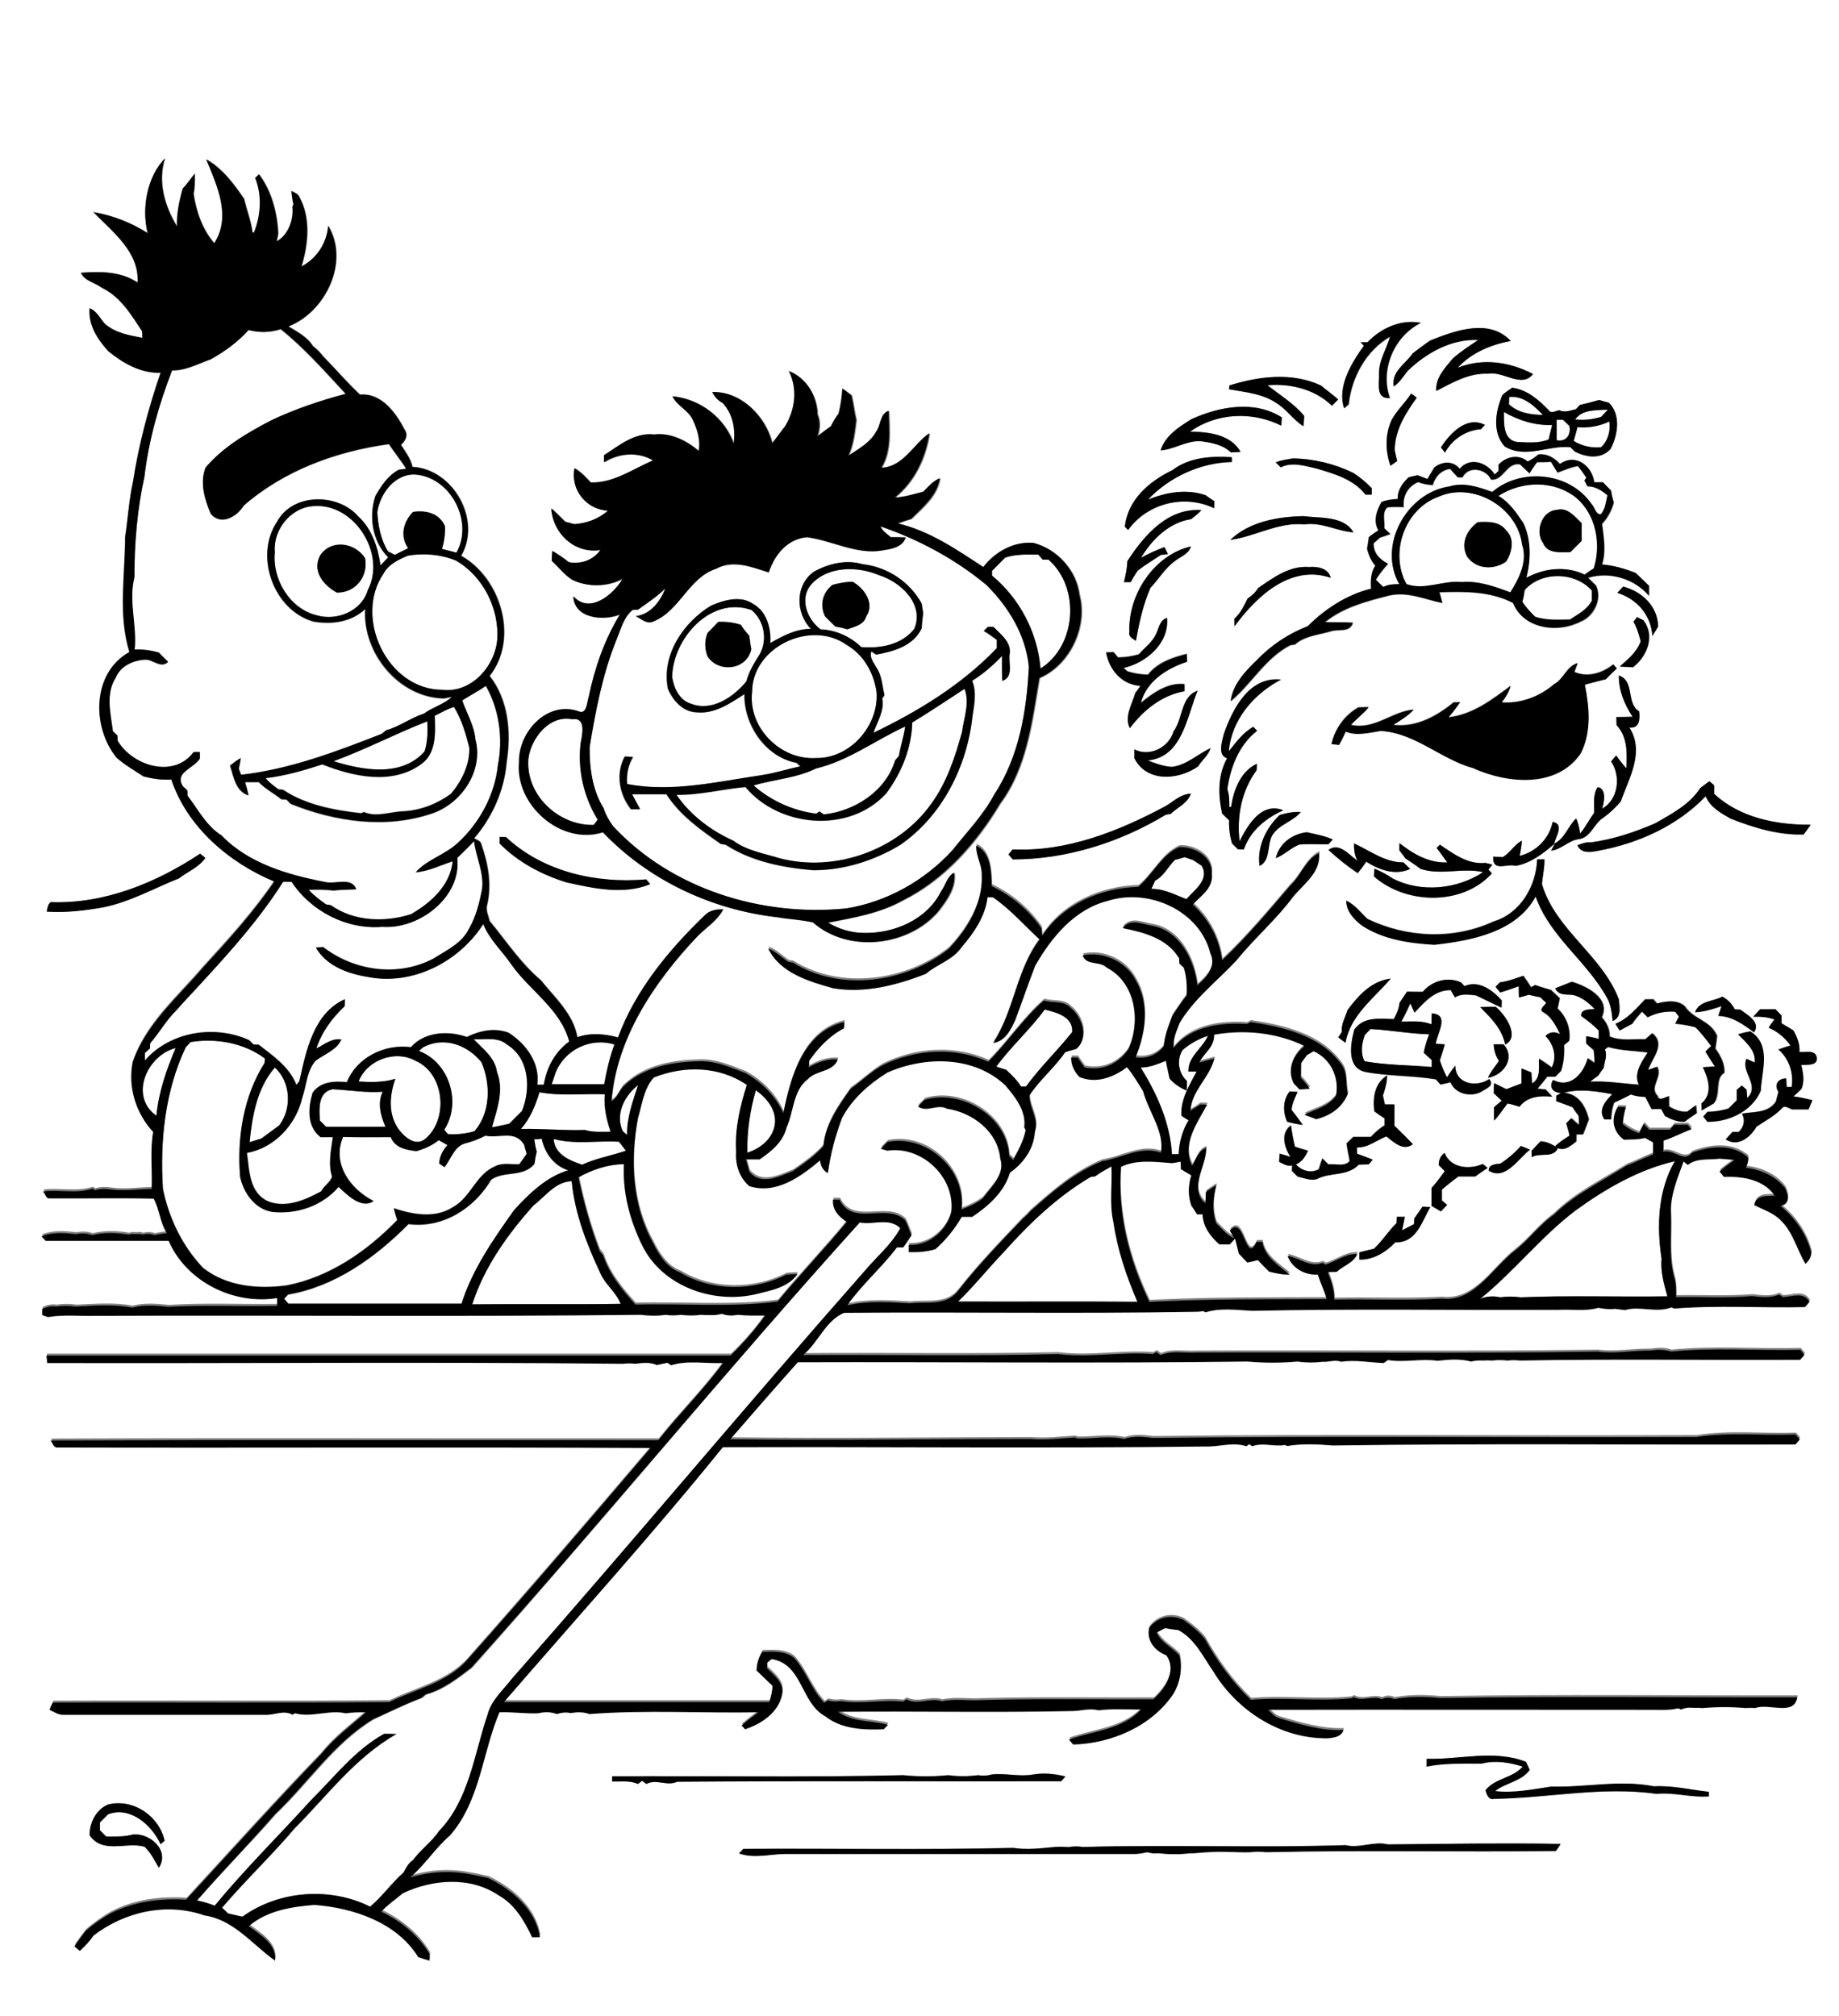
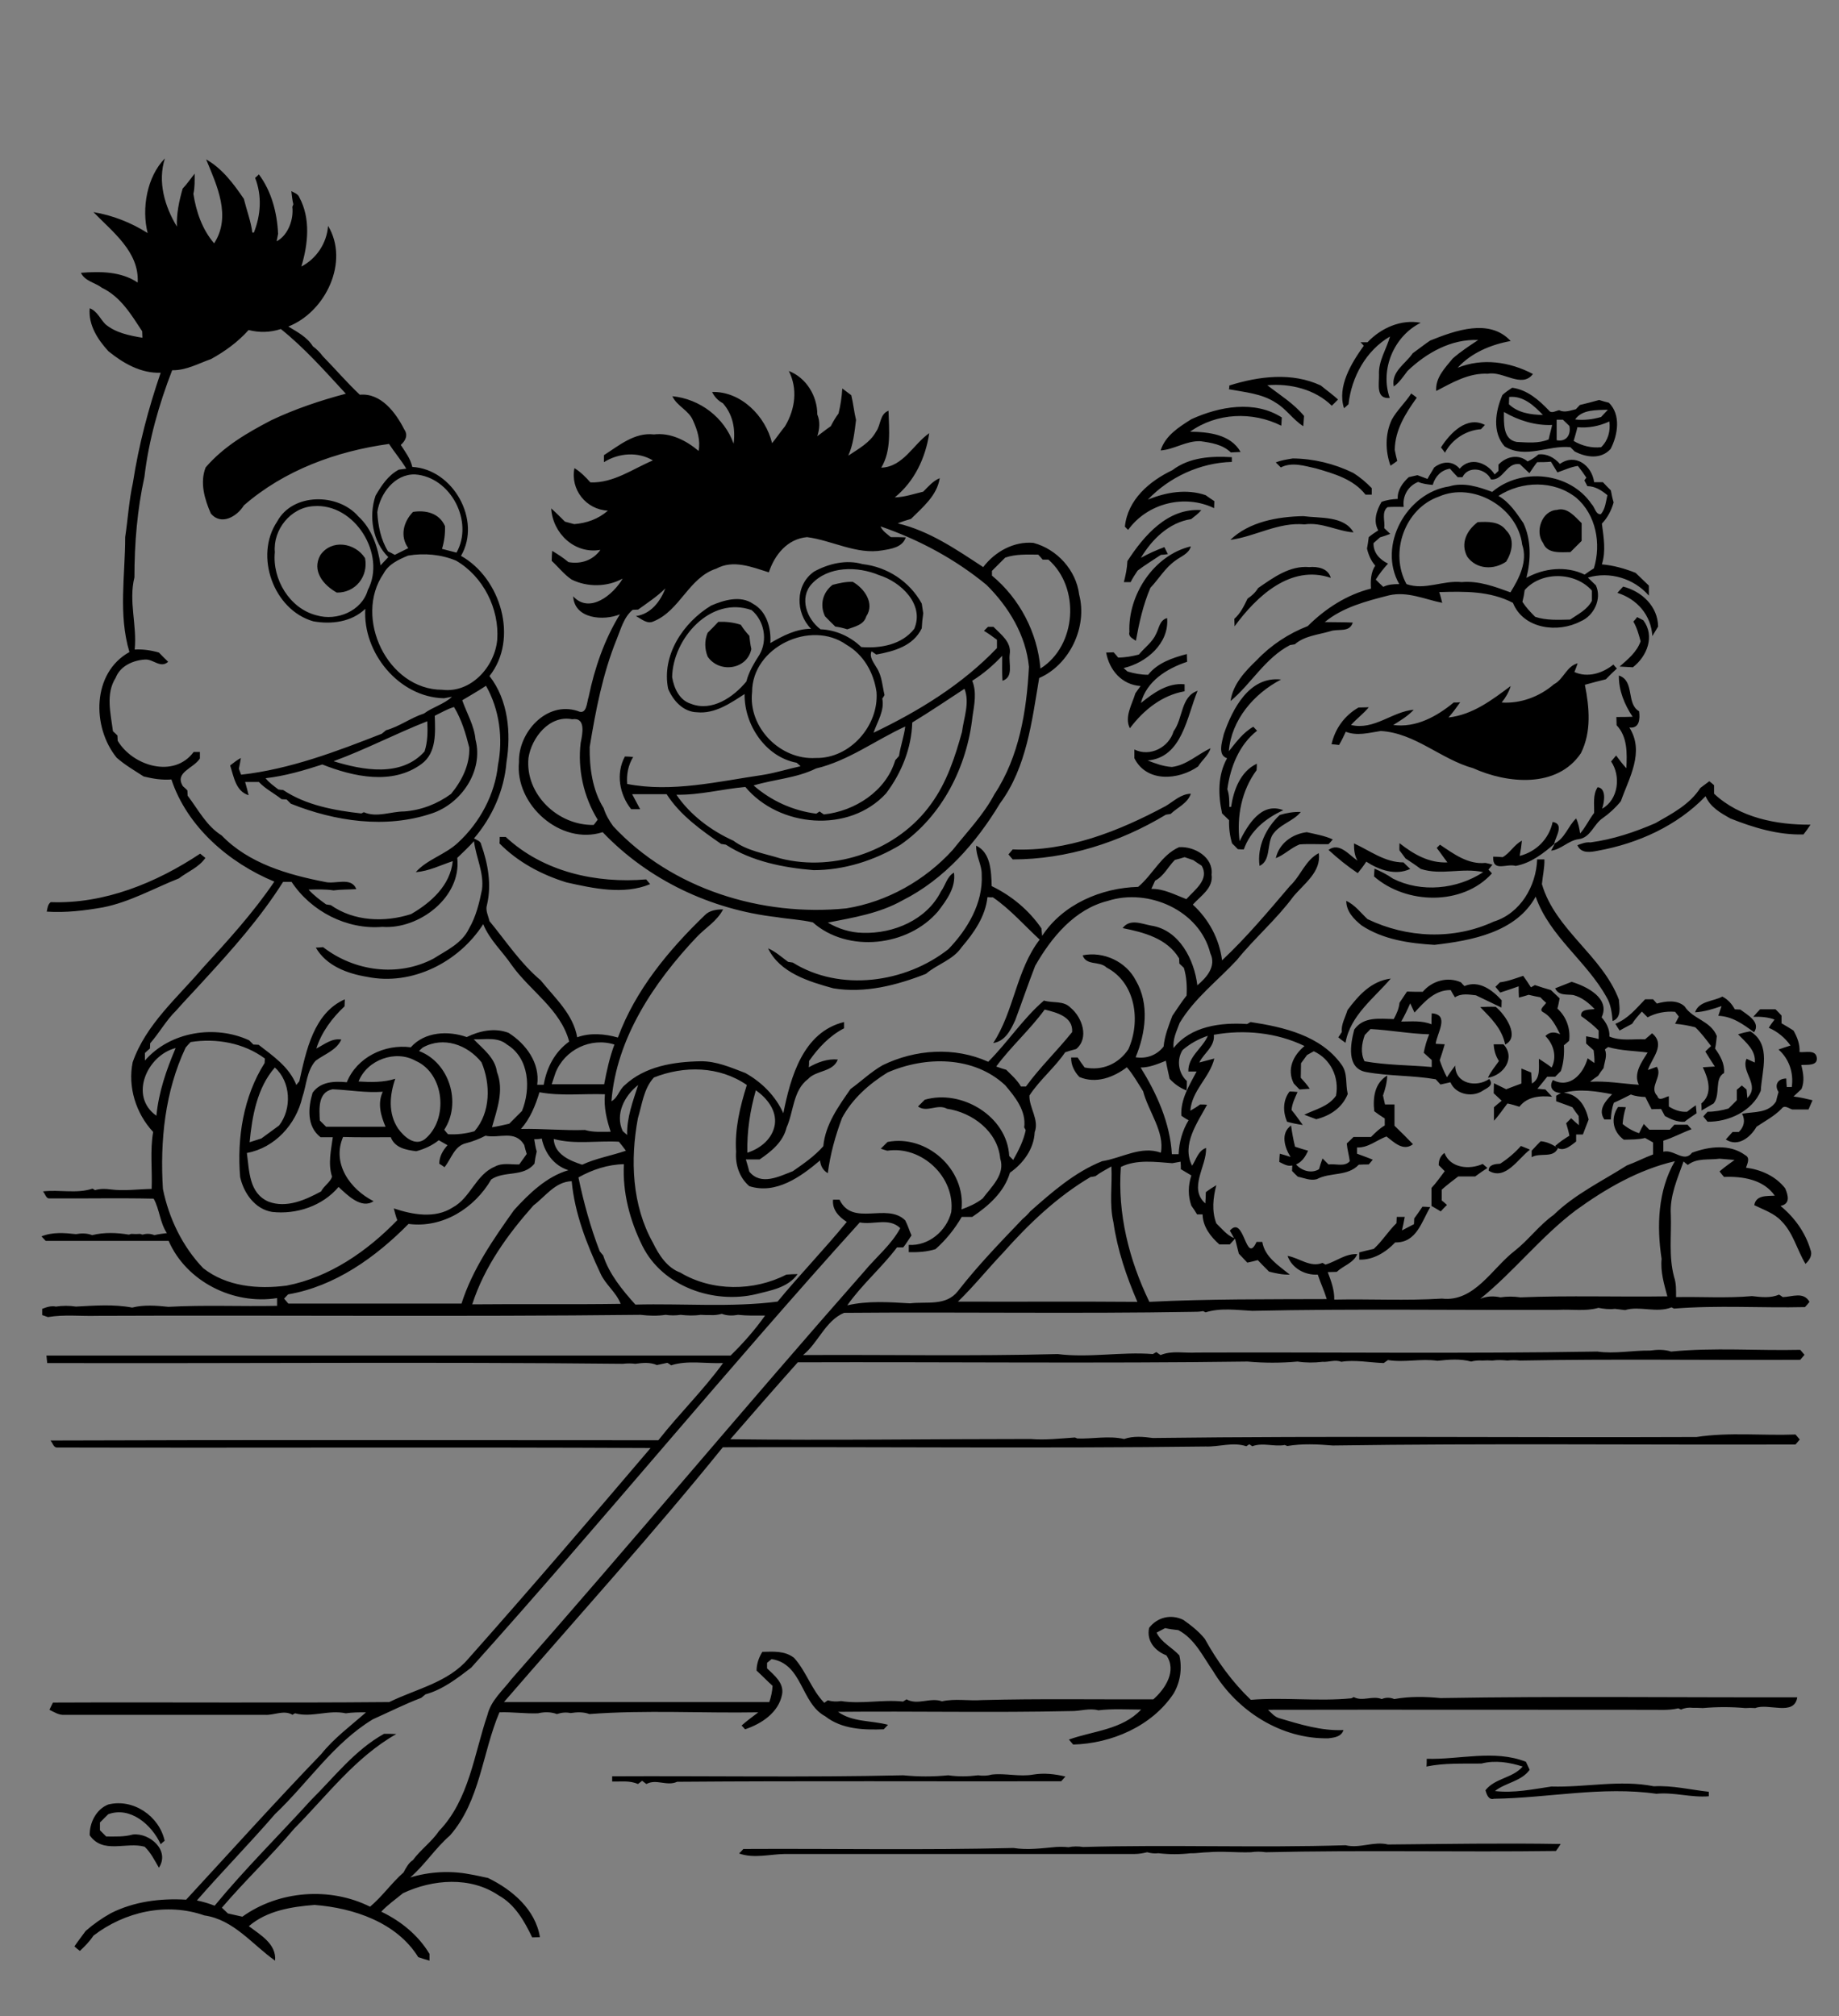
<svg xmlns="http://www.w3.org/2000/svg" version="1.2" baseProfile="tiny" id="Layer_1" x="0px" y="0px" viewBox="0 0 736 807" overflow="scroll" xml:space="preserve">
  <rect x="0" y="0" width="736" height="807" fill="#808080" stroke="none" />
-   <path fill="#FFFFFF" d="M344.1,489.3c5.4,1.1,11.6-2.2,16.4,2.3c-3.7,6.8-9.7,11.6-14.5,17.4c-47.5,53.9-93.5,109.1-141,163  c-3.5,4.6-8.3,8.5-9.7,14.4c-5.4,15.8-7.3,33.9-19.4,46.5c-2.9,4.3-7.3,7.4-10.4,11.6c-1.9,1.2-2.9,3.1-3.8,5  c-4.8,4.1-8.4,9.5-13.4,13.7c-16-8-36.6-6.6-51.1,4c-2-0.3-3.9-0.9-5.8-1.3c-0.8-0.8-1.6-1.6-2.4-2.3c9.3-10.9,19.7-20.8,29-31.7  c13.1-13.1,24.3-28.5,40.8-37.8c-1.6-0.1-3.3-0.1-4.9-0.1c-11.7,6.5-19.9,17.3-29.2,26.5c-12.8,14.2-26.5,27.7-38.6,42.3  c-2.3-0.9-4.7-1.6-7.1-2.1c10.2-11.8,21.2-22.8,31.5-34.5c13.2-12.5,23.3-28.3,39.1-37.9c6.4-3,12.8-6.1,19.4-8.6  c0.4-0.3,1.3-1,1.7-1.4c7-1.9,12.7-6.4,18.3-10.7C241.3,608.9,291.3,547.8,344.1,489.3 M213.5,482.5c4.8-3.6,8.7-9.5,15.3-9.7  c1.3,12.9,6.1,25.2,11.5,36.9c2,4.6,6.3,7.6,8.1,12.2c-19.8,0.3-39.6-0.1-59.4,0.2C193.8,507.1,203.1,494.1,213.5,482.5   M438.4,470.8c2-1.6,4.3-2.8,6.6-4c0.4,7.4-0.9,15,0.8,22.3c1.6,11.1,5.2,21.7,9.6,31.9c-23.9-0.2-47.9,0-71.8-0.1  c6.4-6.2,11.8-13.1,18-19.5c10.3-11.5,21.6-22.5,35.1-30.4C437,471.1,438,470.9,438.4,470.8 M630.6,484.5  c12-8.7,25.1-16.3,39.7-19.7c-6.8,11.7-7.3,26-5.3,39.1c-0.5,5.1,1,10.1,2.3,15c-19.6,0.3-39.2-0.5-58.8,0.4c-2.7-0.4-5.4-0.4-8,0  c-2.7-0.6-5.5-0.5-8.1,0.6C605.9,509,616.7,495.1,630.6,484.5 M221.6,455.9c8.5,2.3,17.4,0.6,26.1,1.1c0.9,1.2,1.9,2.4,2.8,3.6  c-5.8,2-11.9,3-17.5,5.6C228.1,464.6,221.9,462,221.6,455.9 M213.8,456c0.7,0,2.2,0,3-0.1c1.2,5.8,4.9,10.9,10.7,12.7  c-8.7,2.5-15.8,9.3-21.8,16c-8.3,11.6-16.7,23.6-21,37.4c-23.1,0-46.2,0-69.3,0c-0.4-0.5-1.3-1.5-1.7-2c0.4-0.4,1.2-1.3,1.6-1.7  c18.8-3.2,35-14.9,48.2-28.2c13.7,1.8,26.3-6.3,33.1-17.8c5.4-3.7,12.8-0.8,17.3-6.3c0.2-1.7,0.5-3.3,0.9-4.9  C214.3,459.4,214,457.7,213.8,456 M302.5,436.4c4.4,3,8.4,8,7.6,13.7c-0.8,5.7-5.7,9.6-11,11.3C298.9,453,300.1,444.5,302.5,436.4   M215.9,437.2c8.6,1.6,17.4,0.5,26.1,0.8c-0.5,5.2,0.7,10.1,2.3,15c-3.4,0-7,0.4-10.3-0.7c-8.3,0.3-17-0.6-25.6-0.4  C212.2,447.7,214.3,442.5,215.9,437.2 M128,448.5c-0.2-4.5-0.9-11.3,5-12.5c6.7,0.3,13.3,1.5,20.1,1c-2.2,4.6-0.8,9.6,1.1,14  c-7.9,0-15.9,0-23.8,0C129.6,450.2,128.8,449.3,128,448.5 M249.2,452.7c-3.1-6.7,0.8-14.1,6.1-18.3c-2.1,6.5-4.5,13-4.4,20  C250.5,454,249.6,453.2,249.2,452.7 M99.9,457.2c1-10.4,3-21.8,10.1-29.8c6.4,5.7,6.9,16.5,1.7,23.2c-2.4,1.6-4.7,3.5-7.1,5.2  C103,456.2,101.5,456.7,99.9,457.2 M143.5,432.9c3.4-8.7,14.7-12.8,22.9-8.2c11.7,5,13.3,23.6,3.7,31.4c-4,2.9-8.4-1.2-10.7-4.3  c-4.1-6-3.5-13.4-1.1-19.9C153.5,433.3,148.5,433.2,143.5,432.9 M62.6,446.6c-11-7.8-3.7-24.3,7.7-27.1  C66.6,428.2,63.5,437.2,62.6,446.6 M642.3,420.1c0.3-0.3,1-0.8,1.4-1.1c5.1,1.5,10.5,1.5,15.8,2.2c-2.3,3.7-5.8,8.3-3.5,12.9  c-6.5-0.4-12.9-1.6-19.5-1.2c1-0.8,2.1-1.6,3.2-2.4c0.7-1,1.4-2.1,2.2-3.1C642.1,425,643.4,422.5,642.3,420.1 M222.3,429.5  c3.6-9.3,14.1-14.4,23.6-11.4c-1.9,5.1-3.2,10.5-4.1,15.9c-7,0-14,0-21,0C221.3,432.5,221.8,431,222.3,429.5 M169.2,419.3  c8.3-4.6,17.8-1.1,23.5,5.9c3.8,8.8,3.7,20.1-2.8,27.6c-3.4,1-7,1.3-10.6,1.2c-0.4-0.5-1.1-1.4-1.5-1.8c7-10.8,2.1-27-10.1-31.5  C168.1,420.3,168.9,419.6,169.2,419.3 M189.6,416c4.5,0.2,9.6-1.1,13.3,2.1c9,5.5,9.6,17.7,6,26.6c-1.7,1.7-3.4,3.4-5.1,5.1  c-2.3,0.5-4.5,1.1-6.9,1.4c2-7.2,4.9-14.8,2-22.1C198.1,423.3,193.3,419.9,189.6,416 M76.3,417.1c10.2-1.7,21.2,0.3,29.7,6.4  c0,0.5-0.1,1.4-0.1,1.8c-8.5,13.4-11,30-9.8,45.6c1.3,6.5,5.9,12.9,12.8,14c9.7,1.1,20.2-2.4,26.6-10c3.4,3.3,9.1,9,14,5.7  c-9.3-4.7-16.8-15.1-12.2-25.7c6.4,0.2,12.8,0.1,19.1,0.1c1.5,4.3,6.2,5.1,10.2,5.6c3.2-0.9,6.4-2.3,9-4.4c1.2,0.7,2.3,1.3,3.5,2  c-1.8,2.1-3.2,4.6-3.3,7.4c0.5,0.4,1.6,1.1,2.1,1.4c2.7-3.3,3.9-8.5,8.6-9.6c2.7-0.7,5.3-1.7,7.8-3c5.5,1.2,11.8-2.4,15.5,3.7  c0.3,1.2,0.6,2.4,1,3.6c-0.9,1.4-1.9,2.8-3,4.2c-3.3,0.2-6.8-0.7-9.8,0.9c-7.5,3.2-9.6,12.5-16.8,16.3c-7.1,4.6-16.1,2.9-23.6,0.4  c0.4,1.6,0.9,3.2,1.4,4.7c-12,12.4-27.1,22.9-44.3,26.2c-11.5,1.6-24,0.4-33.4-7c-8.3-8.7-13.7-19.9-16.1-31.7  c-1.2-19.3,0.8-39,9.1-56.6C75,418.5,75.7,417.8,76.3,417.1 M473.3,420.3c3-2.6,6.5-4.5,10.2-5.7c-2.1,5.1-8,8.4-7.8,14.3  c0.8,0,2.5,0,3.3,0c-2.9,5.5-6.5,11.2-6.1,17.7c0.9,0.6,1.9,1.2,2.9,1.8c-2.6,4-3.8,8.8-4,13.6c-0.7,0-2,0-2.7,0  c-0.7-12.5-6-24.2-12.5-34.7c3.6,0,6.8-1.4,10.1-2.7c0.4,2.4,1,4.8,1.5,7.2c1.9,2,4.2,3.6,6.8,4.7c0-1.3,0-2.5,0.1-3.8  C471.6,429.5,470.8,424.1,473.3,420.3 M548.5,411.9c7.8,0.3,15.6,1.9,23.5,2.1c-1,2.4-1.7,4.9-2.2,7.4c1.1,1,2.2,2,3.2,2.9  c0,0.7,0,2.1,0,2.8c-9-0.8-18-0.7-26.9-2.3c-1.7-3.4-1.1-7.1,0.1-10.5C546.9,413.5,547.7,412.7,548.5,411.9 M418.1,404.1  c4.8,1.1,11.4,2.8,11.1,9.1c-6,7.4-12.9,14.1-18.5,21.8c-0.5,0-1.5,0-2,0c-1.5-2.6-3.7-4.7-5.9-6.7c-1.4-0.4-2.7-0.8-4-1.3  C404.6,419,412.2,412.2,418.1,404.1 M470.2,344.2c1.3-0.3,2.6-0.7,3.9-1.1c1.2,0.4,2.3,0.8,3.5,1.2c1.1,0.8,2.2,1.5,3.3,2.2  c3.3,5.6-2.8,9.7-6.1,13.4c-4.6-1.8-9-4.2-14-4.1c0.5-1.1,1-2.2,1.5-3.3C465.8,350.7,467.4,346.9,470.2,344.2 M183,343.4  c2.3-2.2,4.6-4.5,6.8-6.8c0.8,6.5,4.1,12.7,3.2,19.4c-1.1,5.4-2.4,10.9-5.2,15.6c-2.8,5.9-9,8.6-14.2,12c-14.2,7.5-31.7,5-44.2-4.6  c-0.7,0-2.2,0.1-2.9,0.2c4.2,7.3,12.6,10.4,20.5,11.7c18,3.8,36.7-5.9,46.5-21.1c2.6,6.3,7.7,10.9,11.4,16.4  c7.4,10.4,19.5,17.6,23,30.6c-5.7,4.2-9,10.4-10.2,17.3c-0.7,0-2,0-2.6,0c1.1-8.7-4.5-16.3-11.5-20.8c-5.6-2.1-11.5-0.9-16.7,1.7  c-7.5-2.6-16.9-2.1-22.4,4.1c-10.4-1.4-21.6,4-25.6,14c-5-0.5-10.5-0.3-13.7,4.2c-1.8,6-2.4,13.5,3.2,17.8c1.6,0,3.2,0,4.9,0  c-0.7,5.3-2,10.6-0.3,15.8c-0.7,2.3-3.3,3.7-4.4,5.9c-6.4,3.4-13.8,6.7-21,4.1c-7.8-3.4-7.7-12.3-8.7-19.5  c11.2-2,19.8-11.4,22.2-22.3c1.7-4.9,1.7-10.5,5.3-14.6c3.5-2.7,8.4-4.2,10.3-8.5c-3.9-0.5-6.8,2-10,3.6c2.1-6.5,6.3-12.2,11.3-16.9  c0-0.7,0.1-2.1,0.1-2.8c-12.5,5.5-15.6,20.7-18.2,32.8c-0.3,0.4-0.9,1.2-1.2,1.5c-2.8-7.2-9.3-11.6-15.1-16.1  c-0.5,0-1.6-0.1-2.1-0.1c-0.4-0.4-1.3-1.3-1.7-1.7C86,410,68.1,412.8,58,424.4c0-0.8,0-2.2,0-3c0.5-0.4,1.5-1.3,2-1.8  c0-0.5,0.1-1.6,0.1-2.1c3.7-4.2,6.4-9.2,10.4-13.1c3.6-4.1,7.4-8,11-12c11.5-12.5,22.7-25.1,31.8-39.5c1.1,0,2.3,0,3.4,0  c7.8,11.9,22.1,19.2,36.3,18C167.7,372.1,184.8,359.1,183,343.4 M326.6,307.6c13-3.1,23.7-11.3,35.6-16.8c-0.5,4-1.9,7.8-2.5,11.8  c-0.4,0.4-1.1,1.3-1.5,1.7c-3.8,12.4-16.2,20.4-28.6,21.7c-0.4-0.3-1.3-0.9-1.7-1.2c-0.3,0.2-1,0.7-1.3,0.9  c-9.3-1.2-18.1-5.1-25.1-11.3C309.9,312,318.7,311.5,326.6,307.6 M133.5,304.7c12.8-4.7,24.8-11,37.5-15.9c0.2,4.1,0.1,8.2-1.1,12.1  C160.6,311.2,145.2,308.3,133.5,304.7 M211.5,303.4c1.2-8.1,8.4-17.3,17.5-15.5c5.6-0.9,4.1,6.1,3.4,9.4  c-1.4,10.6,1.2,21.6,6.8,30.8c-0.4,0.5-1.2,1.5-1.6,2.1C223.3,330.6,210.1,317.9,211.5,303.4 M174,286.5c2.5-1.2,5-2.8,7.7-3.7  c3,5,4.8,10.6,6.1,16.2c0.3,6.9-2.9,13.4-7.3,18.6c-5.5,4-11.9,6.6-18.7,7c-5.4,0.1-11,2.6-16.2,0.3c-0.3,0.1-0.8,0.4-1,0.5  c-10.8-1.2-22.2-3.3-31.3-9.4c-0.5-0.1-1.4-0.2-1.9-0.2c-1.8-1.4-3.7-2.6-5.1-4.5c7.8-0.9,15.3-3.1,22.7-5.5  c12.4,4.9,28,8.4,39.7-0.2C174.8,301.3,174.2,293.2,174,286.5 M365.1,289.2c7.1-4.3,14-8.9,21-13.4c2.2,5.6-0.3,11.6-1,17.3  c-2.8,10-6.1,20.2-12.3,28.7c-13.2,18.6-38.4,27.5-60.4,21.9c-6.4-2-13.3-3.1-18.8-7.1c-8.9-4-17.3-10.2-22.8-18.4  c9.3,0.2,18.4-2.3,27.6-3.1c13.6,16.3,41.5,18.7,56.3,2.6C360.8,309.4,364.9,299.4,365.1,289.2 M301,277c0-18,23.5-29.1,37.9-18.8  c6.9,4,10.8,11.2,12,18.9c0.9,13.4-10.6,26.7-24.3,26.4C312.3,304.3,299.3,291.2,301,277 M287.5,248.9c-1.4,1.5-2.9,2.9-4.3,4.4  c-1.3,3.1-1.2,6.4,0,9.5c4.5,6.7,15.8,5.3,17.5-3c-0.4-1.7-0.6-3.5-0.8-5.3c-1.2-1.4-2.4-2.8-3.4-4.4  C293.5,249.2,290.5,248.8,287.5,248.9 M269,271c0.3-15.4,15.4-32.6,31.8-26.9c5.1,4.3,6.5,12,3.2,17.8c-2.1,3.4-4.3,6.9-5.3,10.8  c-5.2,6.3-13.9,12.2-22.2,8.9C271.9,280.3,269.7,275.4,269,271 M610.2,236.2c6.6-7.6,20.2-7.4,26.8,0.1c0,1.4,0,2.7,0,4.1  c-1.9,3.6-5.5,5.4-8.7,7.5c-4.7,0.1-9.5,0.4-14-1.1c-1.8-1.9-3.7-3.7-5.1-6C609.7,239.4,610,237.8,610.2,236.2 M333.2,234.1  c-4,3-5.3,8-3,12.6c1.4,1.4,2.8,2.7,4.1,4.1c1.6,0.3,3.2,0.6,4.8,1.1c2.9-1.1,6.6-1.7,7.6-5.2c3.5-5.1-0.8-11.2-5.4-13.8  C338.6,232.9,335.9,233.4,333.2,234.1 M324.8,233.8c6.7-7.3,18.4-7.2,27-3.5c8.7,2.6,18.3,11.7,14.1,21.5c-5,6.4-13.6,7.9-21.2,7.3  c-4.3-4.2-10.3-6.9-16.3-7.1C322.9,247.8,319.7,239.4,324.8,233.8 M402.3,223.2c4.3-1.5,8.8-1.2,13.3-1.2c0.4,0.5,1.3,1.5,1.8,2  c0.6,0,1.7,0,2.3,0c12.7,11.1,11.2,34.4-3.2,43.6c-1.2-14.5-8.3-28-19.4-37.2c0-0.5,0-1.4,0-1.9C398.8,226.7,400.6,225,402.3,223.2   M163.3,222.4c6.4-1,13.2-0.5,19.2,2c10.9,6.3,17.3,19.3,16.5,31.7c-1,10.8-10.5,21.4-22,20c-21.9,0-35.5-28.8-23.5-46.5  C155.6,225.8,159.6,224,163.3,222.4 M325.8,228.8c-7.6,5.4-7.5,16.5-1.4,23c-5.9,0-11.3,2.8-16.3,5.7c0.4-5.8-1.4-12.7-6.9-15.7  c-5-3.5-11.6-1.5-16.8,0.7c-11.1,6.8-19.9,19.8-17.2,33.3c2.1,4.8,6.1,9.3,11.6,9.4c7.1,0.7,13.3-3.6,19-7.3  c-0.3,12.2,8.4,25.1,20.8,27.5c0.4,0.4,1.2,1.1,1.6,1.4c-5.1,1.1-10,2.7-15.2,3.5c-17.9,2.6-36.3,7.1-54.2,3.6  c-0.3-3.8,0.4-7.5,2.4-10.8c-0.8,0-2.5-0.1-3.3-0.2c-3.7,6.8-2.2,15.2,2.5,21.1c1.2,0,2.4,0,3.6,0c-1.1-2-2.1-4-3.2-6  c4.6,0,9.2,0,13.8,0c5.4,8.4,13.7,14.3,21.8,19.9c0.5,0.1,1.4,0.2,1.9,0.3c10.3,6.7,23,9.2,35.1,10.2c12.2,0,24.3-3.8,34.7-10.1  c16.8-11.6,26.7-31.2,28.9-51.3c0.7-4.7,1.9-9.8-0.1-14.4c4.5-2.8,8.4-6.2,12-10c0,3.3,0,6.7,0.1,10c4.6-1.5,2.4-6.9,2.9-10.6  c0.8-4.9-3.5-7.9-6.5-11c-0.5,0-1.6,0-2.2,0c-0.4,0.4-1.2,1.2-1.6,1.6c1.8,1.1,3.5,2.3,5.2,3.6c0,1.1,0,2.2,0,3.3  c-13.9,14.5-31.4,25.2-49.4,33.9c1.5-4.4,4.5-8.9,3.5-13.7c0.2-0.4,0.6-1.1,0.9-1.4c-0.9-3.7-1-7.8-3.2-11c-1.1-2-3-4.1-2-6.5  c0.5,0.3,1.4,1,1.9,1.3c7.1-1.3,14.8-3.4,18.2-10.5c0.1-2,0.2-4,0.6-6c-0.2-1.3-0.4-2.6-0.6-3.9c-4.7-8.8-13.8-14.7-23.7-15.8  C338.7,223.9,331.5,225.6,325.8,228.8 M352.4,210.7c15.4,5.3,29.9,13.1,42.3,23.5c8.9,8.8,15.8,20.1,17,32.8  c-0.8,17.6-3.9,35.9-13.8,51c-4.4,8.2-11,15-16.7,22.3c-11.1,12.2-26.3,20.7-42.6,23.4c-33.8,3.3-69.9-7.7-93.3-32.9  c-1.6-2.2-3-4.6-3.8-7.2c-4.5-7.3-5.6-16.2-5.6-24.5c2.4-14.6,5.2-29.3,10.8-43.1c1.7-4.1,2.8-8.8,6.4-11.8c0.5,0,1.6-0.1,2.2-0.1  c3.7-2.7,7.6-5.2,10.9-8.5c-2.1,5.2-5.9,10.4-11.8,11.1c2.2,1.1,4.5,3.4,7.1,2.1c10.5-4.3,14-17.5,25.1-21.1  c6.8-3.8,14.3-0.6,21,1.5c2.3-7.1,7.4-13.4,15.3-14.1c10,1.3,19.9,7.1,30.1,5.3c3.6-0.6,8.1-1.1,9.4-5.2c-2-0.1-4-0.1-6-0.1  C355,213.7,353.2,212.6,352.4,210.7 M128.2,222.2c-3.5,6.3,1.2,12,6.6,15c7.5,0.2,12.7-6.5,11.3-13.8  C142,217.2,132.7,215.7,128.2,222.2 M110,221c-0.8-8.9,6.4-17.9,15.5-18.5c16.5-1.3,29.2,19.4,21.7,33.6  c-2.4,8.5-12.4,12.6-20.5,10.1C115.8,243.6,108.9,231.8,110,221 M591.4,209c-4.4,3.3-7,8.5-4.3,13.8c3.7,5.1,10.7,5.4,15.6,2  c2.3-3.8,3.7-9.1,0-12.5C600.1,208.6,595.4,208.8,591.4,209 M575.8,198.8c13.8-6.2,31.5,4.3,33.3,19.2c2.3,6.7-1.2,13.5-4.7,19.1  c-6.2-2.4-12.7-4.7-19.5-4.1c-7.5-0.8-14.8,3.4-22.1,0.8C556,221.2,562.3,203.6,575.8,198.8 M617.6,217.4c1.7,4.4,7.1,3.6,10.9,3.6  c1.5-1.5,3-3,4.5-4.5c0-2.4,0-4.8,0-7.1c-2.7-2.5-5.7-6.5-9.9-5.3C617,204.4,614.2,212.9,617.6,217.4 M599.7,198.5  c9.3-6.1,22.1-6.4,31,0.7c8.1,6.8,10.1,18.5,7.1,28.3c-1.3,0.8-2.5,1.6-3.7,2.5c-7.4-3.6-16.2-2.6-23.3,1.3  c1.8-7.1,2.1-15.2-1.2-21.9C606.9,205.3,604.1,201.1,599.7,198.5 M151,205c1.1-7.4,6.9-15.3,15-15c14.4,1,23.6,18.8,16.6,31.3  c-1.9-0.5-3.9-1.1-5.8-1.5c0.9-2.9,1.4-6,1.2-9.1c-2.3-5.2-7.6-6.5-12.8-5.7c-3.9,4-5.2,9.7-1.9,14.5c-1.8,0.9-3.6,1.7-5.4,2.7  c-0.9-0.5-1.8-0.9-2.7-1.4C152.4,216,151.3,210.5,151,205 M615.2,185c1.9,0,3.7,0,5.6,0c0.9,1.5,1.7,2.9,2.6,4.3  c2.7-0.9,5.3-2.2,8.2-2.6c1.2,1.5,2.3,3.1,3.4,4.7c-0.2,0.3-0.6,0.8-0.8,1.1c0.3,0.6,0.9,1.7,1.2,2.3c3.1-0.1,5.7,1.6,8,3.6  c-0.6,2.6-0.8,5.5-2.6,7.6c-2.1,0.2-2.4-2.8-3.7-4c-8.6-12.9-28.1-14.8-39.8-4.9c-5.4-2.1-11.5-4-17.2-2.2  c-17.1,2.5-28.9,23.6-20,39.1c-2.2,0-4.4,0.1-6.4,1.1c-1-1-2-2-3-2.9c1.4-2.3,3.1-4.4,4.9-6.4c-3.3-1.6-5.9-4.3-5.8-8.2  c0.8-0.8,1.7-1.5,2.6-2.3c1.4-0.4,2.7-0.9,4.1-1.4c-0.8-0.8-1.6-1.6-2.4-2.3c0.4-2.8-1.2-6.5,1.3-8.4c2.2-0.3,4.4-0.1,6.5-0.1  c-0.6-4.3,1.7-8.5,5.8-10c1.8,0.8,3.8,1.1,5.8,1.2c0.9-3.4,3.3-6,6.9-6.5c1,1.1,2,2.2,3.1,3.4c0.5,0,1.4,0,1.9,0  c2.4-4.8,9.4-3.5,11.4,0.9c5.1,0.5,6.1-7,11.6-6.1c1.2,1.2,2.5,2.4,3.8,3.6C613.1,187.9,614.1,186.4,615.2,185 M631.3,171  c4.4,0.4,8.8-0.4,12.8-2.2c0.5,3.8-0.5,7.6-3.3,10.3c-3.9,0.4-7.6-0.5-11-2.5C630.3,174.7,630.8,172.9,631.3,171 M623,168  c0.6,0,1.9,0,2.5,0c0.8,0.8,1.7,1.7,2.6,2.5c0.8,3.5-1.3,6.5-5.1,5.7C623,173.4,623,170.7,623,168 M601.9,164.9  c5.8,3.4,12.5,5.5,19.3,5.2c-0.5,1.9-1,3.9-1.4,5.8c-4,1.6-8.5,1.2-12.8,1C601.5,175.9,602,169.2,601.9,164.9 M630.4,167.9  c2.8-4.1,8.7-3.6,13.1-4c-0.9,1-1.8,1.9-2.7,2.9C637.4,167.9,633.9,168.3,630.4,167.9 M604,158.9c5.6-0.6,10,3.5,13.5,7.2  c-4.8-0.1-10-0.9-13.6-4.3C604,161,604,159.6,604,158.9 M99.5,132.1c4.2,1.2,8.6,1.1,12.8-0.2c9.6,7.7,17.7,17,26,25.9  c-10.2,2.8-20.3,6.1-29.8,10.6c-9.6,5.1-19.2,10.6-26.3,18.9c-2.3,6.1-0.3,12.8,2.1,18.5c4.1,4.9,10.5,1.1,13.2-3.3  c16.2-14.1,37-21.7,58.1-24.6c2.2,3.4,4.8,6.5,6.9,9.9c-0.7,0.1-2.2,0.3-3,0.4c-4.3,2.3-6.9,6.3-9.3,10.4  c-2.8,8.2-1.2,18.4,5.1,24.6c-1,1.1-2.1,2.2-3.1,3.3c-1.1-7.2-3.4-14.6-8.9-19.6c-8.1-9.4-26.3-9.5-32.5,2.1  c-9.2,13.6-1.3,35.3,14.5,39.9c7.2,1.3,15.3,0.3,20.8-5c-1.2,17.6,13.4,35.5,31.5,35.8c1.1-0.2,2.1-0.4,3.2-0.6  c-3.2,3.1-7.7,4.1-11.2,6.7c-5.3,1.7-9.8,5.2-15.2,6.7c-0.4,0.4-1.3,1-1.7,1.4c-18.2,7.1-36.9,14.2-56.3,16.4  c-0.2-0.6-0.7-1.8-0.9-2.4c0.3-1.4,0.6-2.9,0.8-4.3c-1.6,0.8-3,1.9-4.3,3c1.5,4.5,2.2,10.3,7.4,11.9c-0.4-1.8-0.9-3.6-1.4-5.3  c1.8,0,3.7,0,5.5,0c2.7,2.7,6.1,4.5,9.1,6.9c0.5,0,1.5,0.1,2,0.1c0.4,0.4,1.3,1.3,1.7,1.7c17.7,7.2,38,10.1,56.4,3.9  c11.9-3.9,20.9-17.1,17.5-29.6c-0.4-5.6-3.5-10.5-5.3-15.7c3.1-2,6.4-3.8,9.5-5.8c5.4,9.5,6.9,21.1,4.8,31.7  c-1.2,11.8-7.3,23.1-16,31.1c-5,4.8-12.3,6.7-16.9,11.8c5.3-0.5,9.9-2.9,14.8-4.4c-1,9.7-8.7,16.6-16.7,21.2  c-10.5,3.4-22.9,2.9-32.1-3.6c-0.5-0.1-1.4-0.2-1.9-0.3c-2.5-1.8-4.9-3.6-7-5.9c3.3-0.1,6.7-0.1,10,0.3c3-0.4,6.1-0.4,9.1-0.5  c-2.1-5.1-8.4-1.8-12.6-2.9c-14.9-2.9-30.5-7.4-41.3-18.6c-6.1-3.8-9.3-10.4-13.6-15.9c0-0.5-0.1-1.6-0.1-2.1  c-0.5-0.4-1.4-1.3-1.8-1.7c-3.5-5.6,4.3-7.1,6.8-11.1c0-0.6,0-1.9,0-2.6c-0.6,0-1.9,0-2.5,0c-8,10.7-24.4,5.6-30.4-4.5  c0-0.5-0.1-1.6-0.1-2.1c-0.5-0.4-1.4-1.3-1.8-1.7c-0.8-7-3-15,1.1-21.4c1.9-4.7,6.9-7.1,11.7-7.3c3.3-0.3,6.2,3.7,9.3,0.9  c-1.2-1.2-2.4-2.5-3.7-3.7c-3.1-1-6.4-1.4-9.7-1.2c1-9.7-2.6-19.3-0.1-28.9c0-13.5,1.1-27,4-40.2c1.7-14.7,5.8-29,11.1-42.7  c5.6,0.1,10.5-2.7,15.6-4.5C90.1,140.6,95.2,136.8,99.5,132.1 M433.5,739.3c-2-0.3-4-0.3-6,0c-1.7-0.1-3.3-0.2-5-0.1  c-5.7,0.5-11.4,1.3-17,0.4c-36,0.8-72.1,0.1-108.1,0.4c-0.4,0.5-1.3,1.3-1.7,1.8c5.9,2.1,12.2,0.3,18.3,0.2c46.7,0,93.4,0,140,0  c1.7,0,3.4-0.3,5-0.7c1.5,0.4,3,0.6,4.5,0.4c4.3,0.5,8.7,0.5,13,0c2.3,0.1,4.7-0.5,7-0.4c5.7-0.5,11.4,0.2,17,0c2-0.3,4-0.3,6,0  c38.7-0.9,77.5,0,116.1-0.5c0.7-0.9,1.3-1.8,1.9-2.8c-23-0.4-46.1,0-69.1,0.2c-5.7-1.4-11.3,1.7-17,0.3  C503.6,739.7,468.5,738.3,433.5,739.3 M43.3,722.3c-4.8,1.9-7.5,7.3-7.5,12.3c5.3,7.7,14.7,2.4,22,4.6c2.5,2.4,4,5.5,5.7,8.4  c4.5-6.9-3.6-14-10.4-13.3c-3.5,1-7.1,0.8-10.7,0.8c-0.8-0.8-1.6-1.7-2.5-2.5c0-1,0-2.1,0-3.1c1.1-1.1,2.2-2.2,3.3-3.3  c8.9-3.3,17.4,4.3,21,12c0.4-0.3,1.2-1,1.6-1.4C63.7,726.9,53.3,719.8,43.3,722.3 M245,711c0,0.5,0,1.5,0,2c3.4,0.1,7.1-0.5,10.3,1  c0.4-0.3,1.3-1,1.7-1.3c0.4,0.3,1.3,1,1.7,1.3c3.9-2.2,8.2,1.1,12.3-0.9c51.2-0.4,102.5-0.1,153.7-0.2c0.4-0.5,1.3-1.4,1.7-1.9  c-4.2-1.1-8.5-1.5-12.8-0.8c-5.6,1.1-11-0.6-16.6,0c-1.8,0.5-3.7,0.7-5.5,0.3c-4,0.5-8,0.5-12,0c-6,0.6-12,0.6-18,0  C322.7,711.5,283.8,710.8,245,711 M571,704c0,0.8,0,2.4,0,3.2c7.3-1.5,14.7-1.2,22-1.2c5.5-1.4,11.2-0.5,16.5,1.2  c-4,4.7-11.1,4.5-14.9,9.5c0.6,1.6,1.2,4,3.4,3.4c21.7-0.3,43.3-5.1,65-2c7.1-0.7,13.9,1.5,21,1c0-0.5,0-1.4,0-1.8  c-7.4-0.8-14.6-2.6-22-2.2c-13.6-2.7-27.3,0.5-41,0.1c-7.5,1.1-15,2.7-22.6,1.8c4.3-3.4,10.5-3.8,13.9-8.5c-0.5-1.1-1-2.1-1.5-3.2  C598,700.2,584.1,704.4,571,704 M569.3,483c-1,1.6-2.1,3.1-3.2,4.6c0,0.6-0.1,1.8-0.1,2.3c-1.6,0.9-3.2,1.7-4.8,2.5  c0.4-1.8,0.8-3.6,1.1-5.4c-0.8,0-2.4,0-3.2,0c0,0.6-0.1,1.9-0.1,2.5c-3.3,3.2-5.7,7.2-9.1,10.3c-2,0.4-3.9,1-5.8,1.4  c0,0.7,0,2.2,0,2.9c5.5,0.2,10.6-3,14.4-6.9c8.6,0.2,10.6-8.2,14-14.1C571.7,483.1,570.1,483,569.3,483 M575.8,466.4  c0.9,0.8,1.7,1.6,2.6,2.4c-1.7,2.3-3.3,4.7-5.3,6.7c0,2.4,0,4.8,0,7.2c1.2,0.7,2.4,1.4,3.7,2.2c0.8-0.9,1.7-1.7,2.5-2.6  c-0.5-0.4-1.6-1.3-2.1-1.8c0-1.4,0-2.9,0-4.3c2.1-1.9,4.4-3.6,6.6-5.3c2.3,0,4.5,0,6.8,0c1.6-1.2,3.2-2.3,4.9-3.4  c-0.6-0.5-1.3-1.1-1.9-1.6c-5.3,2.3-13,1.7-15.3-4.4C576.4,462.7,575.8,464.5,575.8,466.4 M608.7,458.7c-2.4,2.7-5.2,5.1-8.2,7.1  c-1.8,0.1-4.8,0.3-4.6,2.8c6.7,4.1,11.8-4.9,16.5-8.4C611.2,459.7,610,459.2,608.7,458.7 M616.6,456.8c-1.2,1.3-2.4,2.5-3.6,3.7  c0,0.7,0,2,0,2.6c3.4-1.9,8.6,0.6,10.5-3.6C621.4,458.1,619.2,456.9,616.6,456.8 M516.1,436.9c-2.7,3.5-2.7,8.1-1,12  c2,0.6,4.1,1,6.3,1.3c-1.5-2-2.9-4.1-4.5-6c0.2-2.6,1.4-4.9,2.4-7.2C518.5,437,516.9,437,516.1,436.9 M550,444.8  c1.3,1,2.6,1.9,4,2.8c0,0.9,0,1.8,0,2.8c-2.1,1.2-3.9,2.9-5.5,4.6c-2.3,0-4.7,0-7,0c-0.9,0.8-1.8,1.7-2.7,2.6  c0.2,2.4,0.9,4.7,1.2,7.1c-2.1,2.4-5.7,1-8.5,1.3c-0.8-0.8-1.6-1.6-2.4-2.4c-0.5,1.4-1,2.8-1.4,4.3c-3.1,1.8-7,0.6-9.2-1.9  c2.5-1,3.8-3.2,4.8-5.5c-1.8-0.5-3.5-1-5.2-1.6c-0.7-2.8-1.2-5.7-1.6-8.5c-4.3,3.2-2.5,8.9-0.2,12.6c-1.4-0.5-2.9-0.9-4.3-1.3  c0,0.8-0.1,2.4-0.2,3.3c1.6,0.8,3.3,1.9,5.2,1.4c0,0.6-0.1,1.7-0.1,2.2c0.8,0.8,1.6,1.5,2.3,2.3c2.5,0.6,5,1.7,7.6,1  c5.3-2.8,12.3-1,16.8-5.8c1.3,0,2.7,0,4-0.1c0.4-0.5,1.2-1.4,1.6-1.9c-2.1-0.9-4.2-1.6-6.3-2.4c0-0.6,0-1.8,0-2.5  c4.5,0.2,7.9-3,11.8-4.4c3,2.3,6.6,6,10.6,3.1c-2.4-2.5-4.9-4.9-7.4-7.4c0-2.9,0-5.7,0-8.5c-1.3,0-2.5,0-3.8,0  c-0.3-1.2-0.5-2.4-0.8-3.6c0.9-2.6,1.7-5.2,1.7-8C550.1,433.6,549.3,439.4,550,444.8 M597.8,418c0.1,2.4,0.9,4.6,2.1,6.7  c-1.5,2.2-3.3,4.3-4.4,6.7c6.3-1,11.2-8,6.2-13.4C600.3,418,599,418,597.8,418 M322.2,416.2C322.8,416.8,322.8,416.8,322.2,416.2   M695.6,414c3.1,3.1,7.2,6.4,6.6,11.4c-1.1-0.5-2.2-1-3.3-1.5c-2.4,5.3,5.6,10.5,0.3,15.7c-0.1-0.9-0.2-2.5-0.3-3.4  c-0.5-0.4-1.4-1.2-1.9-1.6c-0.5,0.4-1.5,1.3-2,1.7c0,1.4,0,2.8,0,4.2c-1.1,1.1-2.2,2.2-3.3,3.3c-2.7,0.8-5.5,1.3-8.4,1.3  c-0.4,0.5-1.2,1.4-1.7,1.9c0.4,0.5,1.3,1.6,1.7,2.1c8.4,0.2,17.9-4.2,21.3-12.4c0.3-8.2,4.4-18.4-4.2-23.8  C698.8,413.1,697.2,413.5,695.6,414 M704.4,404c-0.9,1-1.8,2-2.8,2.9c2.9-0.1,5.8,0.2,8.5,1.1c-0.8,1-1.7,2.1-2.3,3.3  c3.5,1.5,6.5,3.9,8.7,7.1c-1.6,0.5-3.2,1-4.8,1.6c4.3,3.7,6.1,9.3,5.3,15c-0.5,0-1.5,0-2,0c0-0.8-0.1-2.5-0.2-3.4  c-3.3,0-4.9,2.6-3.1,5.4c-0.4,1.2-0.7,2.5-1,3.8c-3.2,4.8-8.8,4-13.6,4.9c1.4,2.6,0.8,5.3-1.3,7.3c-0.6,0-1.8,0-2.5,0  c-0.9,1-1.8,2-2.7,3c4.9,3.2,9.9-0.9,12.3-5.1c3.4-2.3,7.1-4.1,10-7.2c1.2-1.6,2.9-0.1,4.3,0.3c2.2,0,4.3,0,6.5,0  c0.5-1.3,1.1-2.5,1.6-3.7c-2.5-0.6-5-1.2-7.6-1.5c1.1-1,2.1-2,3.2-3c1.3-3.2,0.7-6.4-0.1-9.6c2.2-0.1,6.7,0.5,6.2-3  c-0.5-3.2-4.6-1.9-6.9-2.2c0.2-3.1-0.9-6-2.4-8.6c-1.6-0.9-3.2-1.9-4.8-2.9c0-1,0-2,0-3.1c-0.8-0.8-1.6-1.6-2.4-2.5  C708.5,404,706.4,404,704.4,404 M592.4,403.1c4.3,4.4,8.7,8.5,10,15c6.1-3,0.1-12-3.8-15.1C596.5,403,594.5,403,592.4,403.1   M658.4,400c-3.6,3.6-6.8,7.7-11.6,9.7c0.5,0.9,1.1,1.8,1.7,2.7c1.7-0.9,3.3-1.8,5-2.7c1.1-1.7,2.5-3.3,3.9-4.9  c0.7,0.8,1.5,1.5,2.3,2.3c3.4-1.7,7.2-2.5,11-2.2c0.4,0.5,1.1,1.4,1.5,1.9c-0.5,1-1,1.9-1.5,2.9c2.7,0.2,5.4,0.7,8.1,1.4  c2.3,2.3,4.3,4.9,6.3,7.5c-0.8,0.7-1.6,1.5-2.3,2.2c1.2,2,2.5,4,3.8,6c-1.6,0.1-3.2,0.2-4.8,0.3c2.2,4.6,4.1,10.6-0.6,14.5  c0,0.7,0.1,2.1,0.1,2.8c1.6-0.9,3.2-1.9,4.8-2.8c3-3.6,0.3-10,4.2-12.2c0.2-3.7-1.6-6.9-3.6-9.8c0.3-1.6,0.5-3.3,0.7-5  c-2.5-6.2-9.6-6.7-12.9-11.9c-3-2.7-7.5-2-11.1-1.1c-0.4-0.4-1.1-1.3-1.5-1.7C660.5,400,659.5,400,658.4,400 M678.4,405.2  c3.6-0.2,7.2-1.2,10.6-2.4c-0.5,1.3-0.9,2.6-1.3,3.9c5.6,0.2,10,3.4,14.3,6.6c2.8-4.1-2.7-7-5.5-9.1c-0.5,0-1.6-0.1-2.2-0.1  c-1.1-2.2-2.8-4-5-5.1C685.7,400.9,680,400.5,678.4,405.2 M622.4,395.6c1.4,3.1,4.8,2.3,7.6,2.6c3.3,0.9,6.1,3.2,8.5,5.6  c-1.9,0.2-5.9-0.2-5.4,2.8c2.5,1.8,4.9,3.6,7,5.8c0,1.1,0,2.3,0,3.4c-1.7-0.5-3.3-0.8-5-1.1c0,0.7,0,2.1,0,2.9c1,0.9,2,1.8,3,2.7  c0.2,1.7,0.4,3.4,0.3,5.1c-0.7-0.5-2-1.4-2.7-1.9c-1.6,6.1-7,12.3-13.9,8.7c-1.7,2.8,0,5.1,3.2,5.2c-0.5,0.3-1.4,0.8-1.9,1.1  c0,0.6,0,1.7,0,2.2c2.2,0.8,4.4,1.6,6.5,2.4c0.8,1.2,1.6,2.4,2.5,3.5c0,1.2,0,2.5,0.1,3.7c-1-0.9-2-1.9-3.1-2.8  c-0.7,0.7-1.3,1.3-2,2c0.5,1.6,1,3.3,1.3,5c-2,1.3-3.9,2.6-5.7,4.1c2.9,2.9,6,0.1,8.4-1.8c0-0.7,0-2.1,0-2.8c0.7,0,2,0,2.7,0  c0.8-2,1.5-4,2.3-6c-1.4-5.3-4.1-10-9.9-10.7c6.2-1.6,13-0.5,19.3,0.6c-2.8,2.7-5.8,6.2-3.1,10.1c0.7,0,2,0,2.6,0  c0.1-2.3,0.4-4.5,1.2-6.7c2.3-1,4.5-2.1,6.8-3.3c1.9,0.7,3.8,0.9,5.8,1c0.8,1.7,1.6,3.3,2.5,4.9c1.3,0,2.5-0.1,3.8-0.1  c0.5,0.9,1,1.9,1.5,2.8c2.5,1.3,5.1,2.5,7.9,2.3c1.5-1.3,3.1-2.3,4.8-3.4c-0.1-0.8-0.2-2.4-0.3-3.2c-1.2,0.8-2.4,1.7-3.5,2.6  c-2.6,0.2-5.1-0.8-7.3-2.1c0-1.4,0-2.7,0-4.1c-1.6,0.2-4,2.3-4.6-0.1c-3.6-3.6,2.3-7.8-0.2-11.7c-1.2,0.5-2.4,0.9-3.6,1.3  c1.7-5,7.1-10.2,1.7-14.7c-1,0.8-1.9,1.6-2.8,2.4c-4.8-0.2-9.7,0.8-14.3-1.1c0.1-3-1.3-5.5-3.1-7.7c3.5-7.6-6.1-12.4-12-14.2  C626.8,393.9,624.6,394.7,622.4,395.6 M569.4,397c-2.1,0-4.1,0-6.2,0c-1,1.5-2,3-3,4.5c-0.2,2.3-1.2,4.5-2.3,6.5  c-5.6-0.2-12.1-1.1-15.8,4.2c-1.6,5.7-3.3,15.5,4.7,17c9.2,1.7,18.6,1.4,27.9,2.9c0.5,0.5,1.4,1.6,1.9,2.1c1.3-0.3,2.7-0.6,4-0.9  c1.9,4.7,8.2,6.1,12.4,3.7c1.9-1.3,5.3-2.3,3.1-5c-5.2,3.5-13.6,2-13.6-5.4c-1.2,1.5-2.3,3.1-3.3,4.7c-1.2-2.2-2.1-4.4-2.9-6.8  c0.8-2.1,1.4-4.3,2-6.4c-0.9-0.1-2.7-0.2-3.6-0.2c0.4-4.2,5.8-11.8-1.6-12.2c0,1.5-0.1,3-0.1,4.4c-3.9-1.6-8-1.1-12.1-1.1  c1.3-2.4,2.5-4.9,3.6-7.3c0.5,1.2,1.1,2.4,1.7,3.7c4-4.3,8.1-9.1,14.5-9c0.5,1,1.1,1.9,1.7,2.9c2.5-1.6,5.5-1,8.4-0.8  c3.4,1.6,6.7,3.4,10.2,4.9c0-0.7,0.1-2.2,0.1-2.9c-3.7-4.1-9.2-8.2-14.9-5.7c-0.3-0.4-1-1.2-1.4-1.5  C579.4,390.8,573.1,392.6,569.4,397 M539.3,404.3c-0.9,2.9-2.6,5.7-2.3,8.8c-0.4,0.5-1.1,1.6-1.4,2.1c1,0.7,1.9,1.5,2.9,2.2  c1.8-11,11.5-17.9,18.1-25.7C548.8,392.7,543.7,398.5,539.3,404.3 M600.3,393.2c-0.4,0.4-1.2,1.3-1.6,1.7c0.5,0.6,1.4,1.7,1.9,2.3  c2.5-0.7,5-1.6,7.4-2.5c0,1.5,0.1,3,0.1,4.5c1.3-0.4,2.6-0.7,3.9-1.1c1.5,0.4,3.1,0.7,4.7,1c0.8,0.7,1.6,1.4,2.3,2.2  c-0.6,1-3.2,2.7-1.3,3.7c3.4,1.9,5.1,5.5,6.9,8.9c-2.1-1.1-4.2-1.2-5.9,0.7c3.3,3.3,4.7,8.3,2.5,12.6c-1.6-1.2-3.3-2.4-5.1-3.5  c-0.1,3.4,0.8,7.9-2.8,9.9c-0.1-1.5-0.2-2.9-0.3-4.4c-1.3-0.5-2.6-1.1-3.9-1.6c0,2,0,4,0,6c-2,0.8-4.1,1.5-6.1,2.3  c-1.6-0.8-3.2-1.6-4.9-2.4c0,1.3-0.1,2.6-0.1,4c1.1,1,2.1,2,3.2,3c-1,0.9-2.1,1.8-3.1,2.6c0,1.8,0,3.6,0,5.4c2-2.1,3.6-4.6,5.4-6.9  c1.6,0.4,3.2,0.8,4.8,1.3c3.2-4.2,8.3-4.5,13.1-4c-0.9-1-1.8-2-2.7-2.9c-0.8-0.1-2.4-0.2-3.2-0.3c1.3-1.6,2.6-3.1,3.9-4.8  c1.1,0,2.1,0,3.2,0c0.7-0.8,1.5-1.5,2.3-2.3c1.1-3.3,1.3-6.8,1.2-10.3c0.5-0.5,1.5-1.3,2.1-1.8c0.6-4.8-1.2-9.6-4.7-12.9  c0.3-1.4,0.6-2.8,0.9-4.1c-1.2-1.1-2.4-2.2-3.5-3.3c-2.1-0.6-4.3-1.2-6.4-2c-0.4,0.2-1.2,0.7-1.6,0.9c-1-1.6-2-3.1-3.1-4.6  C606.5,391.7,603.5,392.9,600.3,393.2 M615.2,344c-0.4,10.7-6.7,21.6-17.4,24.7c-16,7.4-34.7,6.6-50.5-1c-2.7-2.5-5-5.7-8.5-7.3  c0,4.2,3,7.4,6.1,9.8c8.6,5.8,19.2,7.2,29.2,7.8c14.8-1.7,32.8-5,40.5-19.3c5.7,16,20.4,25.8,28.4,40.3c1.7,2.9,2.1,6.3,2.4,9.5  c3.7-1.3,2.8-5.5,2.5-8.6c-6.7-17.7-25.4-27.8-30.8-46.2c0.3-3.3,1.1-6.5,1-9.9C617.4,344,615.9,344,615.2,344 M20.3,361.1  c-1.2,0.9-1.3,2.5-1.6,3.8c7.6,0.5,15.1-0.4,22.5-1.7c10.7-2.1,20.4-7.6,30.4-11.6c3.5-2.7,8-4.5,10.6-8.2c-0.5-0.4-1.6-1.3-2.1-1.7  C62.5,353.4,41.7,361.9,20.3,361.1 M560.1,337.5c0,0.7-0.1,2.2-0.1,2.9c0.8,1.1,1.7,2.1,2.4,3.2c2.1,1.3,4.1,2.7,6.1,4.2  c8.3,2.7,16.7-0.7,25,1.3c-10.5,6.9-24.8,8.3-36.1,2.6c-2.3-1.6-4.8-2.9-7.4-4c0,0.8-0.2,2.3-0.2,3.1c12.8,11.4,35.4,11.8,47.2-1.2  c-0.3-0.4-1-1.1-1.4-1.5c0.4-0.5,1.2-1.5,1.6-2c-0.9-0.2-1.9-0.5-2.8-0.7c-7,0.7-12.7-3.5-18.2-7.3c-0.3,0.3-1,1-1.3,1.3  c1.5,1.9,2.8,3.9,4.3,5.8C571.9,345.5,565.8,341.9,560.1,337.5 M541.9,337.6c0,2.4,0.2,4.8,1.3,6.9c-3.4-2.3-7.3-7.5-11.6-4.3  c3.7,3.4,7.5,6.5,11.7,9.3c1.2-1.5,2.4-3,3.4-4.6c5.1,3.2,11.8,5.7,17.6,2.9c-0.9-0.9-1.8-1.8-2.7-2.6  C554.2,345.2,548.3,340.5,541.9,337.6 M200,335c0,0.7,0,2,0,2.6c7.4,7.5,16.8,12.5,26.8,15.6c10.9,2.3,22.9,5.1,33.5,0.7  c-0.4-0.5-1.2-1.4-1.6-1.9c-20,1.8-41.2-2.9-56.2-17C201.8,335,200.6,335,200,335 M510.6,343.5c3.4-1.4,6-4.2,9.4-5.4  c3.9-0.3,7.8,0,11.6-0.1c0.4-0.5,1.3-1.5,1.7-1.9c-3.3-1.5-6.9-2.1-10.4-2.9C517.2,333.8,511.9,337.7,510.6,343.5 M512.2,326.2  c-5.5,5.1-9.2,12.8-8.1,20.4c4.5-2.2,2.9-8.4,5.1-12.3c2.8-4.4,8.4-5.5,11.4-9.3C517.8,324.8,515,325.4,512.2,326.2 M466.6,322.6  C447.8,332.7,427,341,405.3,340c-0.4,0.5-1.3,1.5-1.7,2c0.4,0.5,1.3,1.5,1.7,2c21.5,0,42.9-6.8,61.3-17.9c0.5-0.1,1.4-0.2,1.9-0.3  c2.7-2.7,6.7-4.3,8.1-8.1C472.6,317.8,469.8,320.7,466.6,322.6 M680.5,315.4c-4.3,6.7-11.4,10.2-17.9,14.2c-8.3,3.7-17,6.5-26,7.7  c-1.8-0.3-3.5,0.5-5.2,1.1c1.4,3.4,5.3,2.8,8.3,2.2c15.9-2.9,31.7-10,43-21.8c1.8,4.4,6,6.6,9.9,8.9c9.3,3.7,19.2,6.7,29.3,6.4  c1-1.3,1.9-2.6,2.8-3.9c-13.6,0.1-28.3-2.8-38.6-12.4c0-1.1,0-2.3,0-3.4c-0.5-0.4-1.5-1.2-1.9-1.6  C682.9,313.6,681.7,314.6,680.5,315.4 M469.7,292.7c-1.9,6.5-9.5,10.4-15.7,7.2c0,1.2,0,2.4,0,3.5c4.9,9.8,17.6,8.8,25.5,3.3  c1.5-2.5,4.1-4.4,5-7.3c-5.2,2.4-9.6,6.8-15.5,7.5c-3.4-0.2-6.6-1.4-9.7-2.6c13.9-1.3,15.7-17.6,20-27.9  C472.5,278.8,473.5,287.6,469.7,292.7 M489.8,293.8c-0.8,3-2.6,8.5,1.3,9.8c-3.8,6.8-3.5,14.7-2,22.1c0.9,0.9,1.8,1.8,2.8,2.7  c-0.1,3.1,0.3,6.3,1.2,9.3c0.8,0.8,1.5,1.5,2.3,2.3c0.6,0,1.8,0,2.4,0.1c2.6-7.6,8.7-12.5,15.8-15.7c-8.8-3.4-14.1,5.9-17.5,12.4  c-1.2-9.9,0.8-20.3,6.8-28.4c0-0.6,0.1-1.9,0.1-2.6c-6.5,3.1-9.3,10.6-10.3,17.3l-0.7,0c0-2.4,0-4.8-0.8-7.1  c1.2-8.8,4.7-17.8,11.9-23.4c-0.4-0.4-1.1-1.2-1.5-1.6c-4.2,2.3-6.9,6.1-9.8,9.8c1-12.6,10.1-23.1,20.9-28.7  C500.1,270.7,493.3,283.8,489.8,293.8 M647.9,270.4c-0.2,5.9,2.3,11.6,5.5,16.5c-2.2,0.1-4.3,0.1-6.5,0.1c0,1.1,0,2.2,0.1,3.3  c4.5,4.6,4.2,11.3,3.9,17.2c-1.5-1.6-2.8-3.3-4.1-5.1c-0.7,0.8-1.4,1.6-2,2.4c4,5.9,2.9,15.2-3.6,18.9c0.9-2.6,1.8-8.2-1.8-8.6  c-2,3.1-1.3,6.9-1.4,10.3c-2,2.6-3.4,5.7-5.6,8.2c-0.3-2.1-0.7-4.1-1.6-6c-3.3,3.1-4.5,8.1-8.8,10.1c0.6-2.8,4.2-7.9-0.6-8.7  c-1.4,6.7-6.6,11.9-13.2,13.6c0.5-2,0.8-4,0.9-6.1c-3.1,1.6-4.7,4.9-7.7,6.6c-1.3-0.1-2.5-0.1-3.8-0.2c-0.3,6.3,5.3,2.5,9,3.7  c6.1-1.2,11.1-5.1,15.7-9c-0.4,0.7-1.1,2.2-1.5,2.9c4.1-0.4,6.9-4,11-4.6c4.8-0.6,6-6,9.6-8.4c2.7-1.9,5.2-4.2,7.3-6.8  c3.3-9.4,9.6-19.7,3.4-29.5c4.1,0.6,4.3-3.4,3.9-6.5C650.7,281.7,654.4,272.5,647.9,270.4 M621.9,273.9c-5.8,5-13.4,7.8-21,7.1  c1.6-1.9,2.9-4.1,3.6-6.6c-7.5,5.6-15.2,11.5-24.9,12.6c1.7-1.9,3.2-4,4.7-6.1c-0.7,0-2,0.1-2.6,0.1c-6.8,5.6-15.1,10.1-24.2,9  c2.9-1.8,5.8-3.6,8.2-6.1c-8.6,0.7-15.8,8.3-25.1,6.1c2.3-2.5,5-4.5,7.1-7.1c-1.4,0-2.8,0.1-4.1,0.1c-5.6,3.2-9.3,8.5-10.8,14.7  c0.8,0.1,2.3,0.3,3,0.3c0.9-1.8,1.8-3.5,2.7-5.3c4.6,1.8,9.3,0.4,14-0.3c13.8,0.8,24.1,11.3,37,14.9c13.7,6.2,33.6,8.1,43.1-6  c4.3-8.6,3.4-18.3,1.6-27.4c2.8-0.8,5.6-1.5,8.4-2.2c1.4-1.4,2.9-2.9,4.4-4.3c-0.3-0.4-1-1.2-1.4-1.6c-4.4,3.5-10.3,5.4-15.6,3  c0.4-1.2,0.9-2.3,1.3-3.5C626.9,266.7,625.8,271.9,621.9,273.9 M462.7,253.7c-1.4,3.4-4.6,5.5-7,8.1c-2.7,0.8-5.5,1.2-8.3,1.2  c-0.5-0.5-1.4-1.6-1.8-2.1c-0.7,0-2.2,0.1-3,0.1c1.3,7.1,6.3,12.9,13.8,13.4c-0.7,1-1.4,2-2.1,2.9c-1.3,4.5-4.5,9.5-2.2,14  c5.4-7.2,12.7-13.1,21.9-14.8c0-0.7,0-2.1,0-2.8c-6.8-0.7-12.5,3.5-17.5,7.5c2.3-8.8,10.5-13.7,18.5-16.5c0-0.8-0.1-2.3-0.1-3.1  c-5.7,1.4-11.8,3.4-15.5,8.3c-2.8,0-5.5-0.5-8.2-1.3c-0.4-0.4-1.2-1.1-1.6-1.4c9-2.1,18.2-9.9,17.4-20  C464.1,248.2,463.8,251.4,462.7,253.7 M655.2,247c-0.3,0.4-1,1.3-1.3,1.8c1.4,2.5,2.2,5.2,2.9,7.9c-1.6,4.3-5.1,7.2-8.4,10.1  c1.7,0.1,3.5,0.2,5.3,0.3c5.6-4.4,8.9-12.5,4.2-18.8C656.9,247.9,656,247.5,655.2,247 M647.3,237.3c7.9,2.5,13.5,8.9,14,17.3  c0.8-1.2,1.6-2.5,2.3-3.8c-0.1-8.1-6.5-14.1-14-16C648.9,235.6,648.1,236.5,647.3,237.3 M503.5,235.4c-1,1.7-2.5,3.1-4.2,4.1  c-1.4,2.9-2.8,5.9-5.3,8.1c0,0.7,0.1,2.2,0.1,3c8.7-11.9,22.4-24.9,38.5-19.4c-1-3.8-5.2-4.6-8.6-4.3  C516.2,226.3,509.6,231.2,503.5,235.4 M452,253c-0.4,1.9,1.4,2.6,2.6,3.6c1.3-7.2,2.8-14.5,5.8-21.2c3.4-3.5,5.9-8,10-10.9  c2.2-1.7,5.4-2.7,6.2-5.7C461.8,222.1,451.4,238.1,452,253 M492.4,216.1c9.9-1.3,19.2-7.3,29.6-6.2c6.8-1,13,2.7,19.6,3.2  c-3.8-6.7-13.4-5.7-20.1-6.5C511.3,206.9,500,208.8,492.4,216.1 M451.2,224.6c-0.1,2.9-0.6,5.7-1.3,8.4c0.7,0,2,0,2.7,0  c0.9-1.6,1.9-3.1,2.8-4.6c3-2.3,6.2-4.2,9.3-6.3c0.7-0.1,2.1-0.3,2.8-0.3c-0.5-0.9-0.9-1.9-1.4-2.8c-3.2,1.2-6.4,2.6-9.4,4.3  c4.4-7.4,11.3-14.2,20.1-15.5c1.4-1.2,2.8-2.3,4.1-3.6C467.3,203.1,457.8,214.4,451.2,224.6 M517.4,183.5c-2.3,0.4-4.7,0.6-6.9,1.5  c0.7,0.7,1.3,1.3,2,2c4.5-2.3,9.5-0.6,14.1,0.4c7.1,2.2,15,4.3,19.8,10.5c0.6,0,1.9,0,2.5,0c0-0.6,0-2,0-2.6  c-2.3-2.3-4.7-4.3-7.4-6.1C534,185.6,525.8,183.7,517.4,183.5 M469.2,188.2c-9.2,4.5-17.8,11.9-19,22.7c0.3,0.3,1,0.9,1.3,1.3  c7.7-10.8,22.5-14.4,34.4-8.7c0-0.7,0.1-2.1,0.1-2.8c-1.2-0.8-2.4-1.5-3.5-2.4c-7.6-2.6-15.8-1.2-23.1,1.8  c8.5-9.1,21-14.9,33.6-15.1c0-0.5,0-1.4,0-1.9C484.8,182.5,476,183,469.2,188.2 M615.7,181.9c-1.3,1-2.7,2-4.1,3  c-3.7-3.1-8.6-2-11.7,1.3c0,0.6,0,1.9,0,2.5c-0.4,0.4-1.1,1-1.5,1.4c-3.1-4.8-9.8-7.2-14-2.3c-2.9-3.4-6.8-3-10.2-0.5  c-0.9,1.5-1.8,3-2.7,4.6c-1.3-0.5-2.7-1-4-1.5c-1.2,0.3-2.3,0.6-3.5,0.8c-2.5,2.3-4.6,5.1-4.4,8.7c-2.2,0.1-4.4,0.4-6.5,1.2  c-1.9,3.5-3.4,7.6-1.3,11.4c-1.3,0.8-2.6,1.7-3.8,2.7c-0.2,1.5-0.4,3.1-0.7,4.6c0.6,2.5,1.6,4.9,3.3,6.8c-1.9,2.7-1.9,6-1.7,9.2  c-9.7,2.4-18.4,8-25.3,15c-7.7,2.9-14.8,7.6-20.4,13.6c-4.7,4.5-9.7,9.6-10.5,16.4c8.3-6.8,13.8-17.3,23.8-22.4  c0.5-0.1,1.4-0.2,1.9-0.3c3.9-3.5,9.3-3.8,14.1-5.2c3.2-1.2,7.8,0.7,9.1-3.5c-3.7-0.2-7.5-0.1-11.2-0.2c7.3-6,16.7-8.4,25.7-10.7  c7.4-1.7,14.2,1.6,21.3,3c-0.4-1.4-0.8-2.9-1.2-4.3c10.1-0.3,20.3-0.5,29.5,4.3c4.2,10.5,18,12.2,27.1,7.4c5.4-2.2,8.6-9,6.1-14.4  c-1.1-1-2.1-2.1-3.2-3.1c8.7-2.6,18.4,0.3,24.4,7.2c0-1.3,0-2.6,0-4c-1.8-1.7-3.5-3.4-5.3-5.1c-4.4-1.7-8.9-3-13.5-3.4  c1.7-5.3,0.6-11,0-16.3c2.3-2.4,3.8-5.3,4.7-8.5c-0.5-1.6-0.9-3.2-1.1-4.8c-1.1-1.1-2.1-2.2-3.2-3.3c-1.2,0-2.4,0-3.5,0  c-0.9-6.7-7.5-11.7-13.7-7.3C622.2,183.3,619.2,181.5,615.7,181.9 M576.7,179.1c0.5,0.7,1.1,1.4,1.6,2.1c2.8-5.3,8.4-9,14.4-9.4  c0.4-0.4,1.2-1.3,1.6-1.7C587.1,166.3,580.3,173.4,576.7,179.1 M476.8,167.8c-5,3.1-10.5,6.5-12.3,12.4c5.5-0.4,10.3-3.9,15.9-3.7  c4.3,0.6,9,1.3,12.2,4.5c1.3,0,2.6-0.1,3.9-0.2c-4-7-12.9-7.9-20.2-8.1c10.7-7.6,24.9-8.2,36.5-2.4c0-0.8,0.2-2.4,0.2-3.3  C502.1,160.1,488,162.7,476.8,167.8 M557,168c-2.7,5.8-2.6,12.5-0.6,18.5c0.9-0.6,1.8-1.3,2.7-1.9c-0.4-1.5-0.7-2.9-1-4.4  c0.1-8,4.3-14.6,8.8-20.9c-0.5-0.4-1.7-1.3-2.2-1.7C562.4,161.2,559.1,164.2,557,168 M605.2,155.2c-1.3,0.9-2.6,1.9-3.9,2.9  c-2.7,6.5-4.2,14.9,0.9,20.6c8.4,5.1,17.5-0.6,26.3,0.3c0.4,0.4,1.3,1.3,1.7,1.7c4.6,2.4,10.5,3.3,14.4-1c2.9-5.6,4.2-13.7-0.7-18.5  c-1.3-0.3-2.6-0.7-3.9-1.1c-2.5,0.8-5.1,1.4-7.7,2c-0.4,0.4-1.2,1.3-1.6,1.7c-2.2,0.5-4.5,1.5-6.7,0.4c-1.3,0.2-3.1,1.5-4.1,0.1  C615.9,160,611.2,156,605.2,155.2 M492,154.3c0,0.4,0,1.2,0,1.5c6.4,1.2,13.3,1.6,18.8,5.4c4.2,2.5,6.8,6.9,11,9.4  c0.1-1.4,0.2-2.8,0.3-4.1c-4.2-5-9.7-8.3-14.7-12.3c9.1-0.8,19.1,1.6,25.8,8.2c0.8-0.8,1.6-1.7,2.5-2.5c-2.2-2-4.7-3.6-6.9-5.6  C517,148.9,503.8,150.6,492,154.3 M315.7,148.5c3.5,7.2,2.5,15.2-1.1,22.2c-1.9,2.2-3.5,4.5-5.2,6.8c-2.7-10.7-12.5-20.8-24-20.5  c0.9,2,2.4,3.5,4.3,4.5c4,4.5,5.1,10.3,4.3,16.2c-3.8-10.5-13.5-17.9-24.5-19c1.8,4,6.6,5.6,8.3,9.8c1.7,3.9,3,7.9,2.2,12.1  c-5-4.2-11.2-7.4-17.9-6.6c-7.8-0.9-13.9,4.4-20,8.3c0,0.7,0,2.1,0,2.8c5.8-3.7,13.5-4.3,19.6-0.7c-8.2,3.4-15.7,9.1-25,8.8  c-1.9-2.1-3.9-4.3-6.4-5.7c-1.8,8.6,4.7,16.6,13.4,17c-3.9,3.3-8.5,5-13.5,5.4c-1.2-0.4-2.4-0.7-3.7-1c-1.8-1.8-3.6-3.6-5.5-5.3  c0.6,10,9.4,18.4,19.7,16.6c-3,4.2-7.8,5.8-12.8,4.9c-2-1.7-4.3-3.1-6.5-4.5c-0.1,1.3-0.1,2.7-0.2,4c2.7,2.4,4.9,5.4,8,7.5  c6.3,3.1,14.3,2.9,20.4-0.4c-3.7,6.4-13.2,14.3-19.8,7.1c0.5,9,12.2,9.9,18.7,7.2c-6.3,10.1-10.1,21.5-12.5,33  c-0.8,2.3-0.7,7.5-4.4,5.7c-12.4-4.1-23.8,8.6-23.5,20.4c-1.7,17.1,16.7,33.5,33.5,28.1c18.2,19.2,43.4,31,69.6,34  c4.8,0.9,9.7,1,14.5,2.1c14,12.4,38.2,9.7,50.2-4.5c3.4-4.4,7.1-9.4,6.3-15.4c-2.9,1.5-3.4,5-5.2,7.5c-5.8,11.4-19,16.9-31.3,16.6  c-5-0.1-9.7-1.6-14-4.1c10.2-2,20.7-3.8,29.9-8.9c16.8-8.3,29.5-22.9,39-38.8c10.7-14.4,12.8-33.1,15.7-50.2  c12.2-5.3,19.4-20.5,16-33.4c-1.2-9.7-8.9-18.2-18.3-20.7c-7.9-0.7-15.4,3.5-20.1,9.7c-10.7-7-21.5-14.5-34.2-17.5  c1.8-0.7,3.5-1.3,5.3-1.8c4.8-4.7,10.5-9.3,11.5-16.3c-2.7,1.1-4.6,3.4-6.6,5.4c-3.8,0.9-7.5,2.2-11.4,2.3  c7.9-6.4,12.3-15.8,13.8-25.7c-6.4,4.3-10.5,13.5-19.2,13.8c4.1-6.9,3.1-15.2,2.9-22.8c-3.6,1.4-3,5.7-5,8.4  c-2.5,4.4-7.1,6.9-11.1,9.6c2-4.6,2.5-9.5,3.1-14.3c-0.8-3.3-1.1-6.6-1.9-9.9c-1.2-0.9-2.4-1.8-3.6-2.7c-0.1,3.4-0.7,6.7-1.5,10  c-1.2,1.6-2.2,3.4-3.1,5.1c-1.9,1.3-3.6,2.7-5.4,4c0.9-2.8,1.2-5.9,0-8.7C327.2,158.5,322.7,151.2,315.7,148.5 M572.4,136.3  c-2.4,1.6-4.7,3.4-6.9,5.1c-2.8,4.3-8.7,7.3-7.6,13.3c2.3-1.6,3.8-4,5.5-6.2c7.5-7.3,17.5-12.9,28.3-12.4c-3.5,2.3-7.1,4.6-10.2,7.4  c-3.1,3.8-7,7.7-6.6,13c6.5-3.3,13.1-7.2,20.7-6.9c6-1.3,13.6,5.9,18,0.1c-9.3-4.8-20.2-6.4-30.1-2.5c5.4-6,13.4-9.3,21.2-10.7  C596.1,127.3,582.4,132.3,572.4,136.3 M547.3,137c-0.6,0-2,0-2.6,0.1c0.3,0.4,0.9,1,1.3,1.4c-5,6.9-10.7,16.2-7.9,25  c0.4-0.4,1.3-1.2,1.8-1.6c1.2-10.9,6.9-21.5,16.6-27.1c-1.4,5.1-4.8,9.8-4.4,15.3c0.1,3.6-1.4,9.8,4.3,9.3  c-4.1-11.5,1.7-24.8,12.4-30.1C560.7,127.7,552.7,131.3,547.3,137 M59.1,93.3c-6.6-4.2-14-7.1-21.8-8.4c7.7,7.9,18.5,15.9,17.7,28.2  c-6.7-4.5-14.9-4.5-22.7-3.9c1.6,3.4,5.7,3.9,8.4,6c7.5,3.6,11.7,10.8,16.1,17.4c0,0.7,0.1,2,0.1,2.6c-5.2-1-10.6-1.9-14.8-5.4  c-2.1-2.1-3.3-5.2-6.3-6.4c-0.6,6.7,3.2,12.5,7.5,17.2c5.9,4.8,13,8.9,20.9,8.6c-4.9,14.3-8.8,29-11.1,44  c-1.6,7.2-1.9,14.6-3.1,21.8c0,15.4-2.9,31,1.7,46c-15,8.4-15.1,30.1-5.1,42.3c3.3,2.9,7.2,5.1,10.8,7.5c3.6,0.9,7.3,1.5,11.1,1.2  c6.3,19,23.1,33.4,41.5,40.1c-8.4,12.4-18.5,23.5-28.6,34.5c-10.1,11.9-22.9,22.6-28.1,37.8c-2,9.9,1.3,20.5,8.2,27.9  c-1.3,7.5-0.3,15.2-0.6,22.8c-5.6,0.1-11,1-16.5,0.2c-2.1-0.3-4.2-0.3-6.2,0.3c-0.3-0.1-0.8-0.4-1-0.6c-6.4,2.1-13.3,0.3-19.8,1.1  c0.9,0.9,1.2,3,2.7,2.8c13.9,0.2,27.7-0.1,41.6,0.1c2.4,4.2,2.5,9.6,5.3,13.8c-1.7,0.2-3.4,0.4-5,0.8c-1.5-0.6-3.1-0.6-4.7-0.2  c-0.3-0.1-0.8-0.3-1-0.3c-1.2,0.1-2.3,0.1-3.5,0c-0.3,0.1-0.8,0.3-1,0.3c-4.8-0.8-9.9-1-14.7,0.2c-2.1-0.8-4.3-0.8-6.5-0.4  c-4.6-0.5-9.4-0.9-13.8,0.9c0.4,0.5,1.3,1.3,1.7,1.8c16.4,0,32.8,0,49.2,0c7.2,16.3,26,25.7,43.4,22.9c0,0.8,0,2.3,0,3.1  c-14.5,0.2-29-0.5-43.5,0.4c-4.8-0.5-9.8-0.9-14.5,0.3c-7.4-1.4-15-0.7-22.5-0.4c-2.6-0.4-5.3-0.4-8,0c-1.9-0.4-3.8,0.2-5.5,0.9  c0,0.6,0,1.9,0,2.5c0.6,0.2,1.7,0.6,2.3,0.8c6.5-1.1,13.1-0.3,19.7-0.5c72.5-0.2,145,0.5,217.5-0.4c3.3,0.4,6.7,0.5,10,0  c2,0.3,4,0.3,6,0c2.6,0.3,5.3,0.4,8,0c1.3,0.1,2.7,0.1,4,0.1c1.5,0.1,3,0,4.5-0.5c2.1,0.8,4.3,0.8,6.5,0.4c3.6,0.5,7.2,0.3,10.8,0.3  c-4,5.8-8.7,11.1-13.8,16c-91.3,0-182.5,0-273.8,0c0.1,0.8,0.2,2.3,0.3,3c76.8,0.2,153.7-0.4,230.4,0.3c1.7-0.2,3.3-0.2,5,0  c2.9-0.4,5.9-0.7,8.6,0.5c1.4-0.3,2.8-0.6,4.2-0.9c0.4,0.3,1.1,0.8,1.5,1c6.7-2.1,13.9-0.6,20.8-0.9c-7.9,10.9-17.5,20.3-25.9,30.9  c-81.1,0.1-162.2-0.2-243.3,0.1c0.9,0.9,1.2,3,2.7,2.8c79.1,0.2,158.3-0.2,237.5,0.2c-24.1,28.3-48.3,56.6-73,84.4  c-8.1,9.5-20.8,12-31.6,17.3c-44.9,0.4-89.7,0-134.6,0.2c-0.5,1-0.9,2-1.4,2.9c1.9,0.9,3.8,2.3,6,2c26.7,0,53.4,0,80.1,0  c3.8,0.3,7.6-2.1,11.2,0c0.3-0.1,0.8-0.4,1-0.6c6.7,1.8,13.5-1.6,20.3,0c2.7-0.4,5.4-0.4,8.1-0.4c-6.1,5.4-12.8,10.3-17.9,16.7  c-18.5,19.1-36.1,38.8-54.1,58.3c-10.3-0.7-20.8,0.6-30.1,5.4c-3.6,2-6.9,4.4-10.1,7.1c-1.5,2-3.1,4-4.5,6.2  c0.6,0.4,1.7,1.3,2.2,1.8c1.9-1.9,3.9-3.8,5.4-6.1c12.5-9.6,29.3-13.4,44.4-8.1c11.8,1.7,19.2,11.8,28.3,18.1  c0.5-6.7-5.9-10.3-10.5-13.8c7.3-6.2,17.1-7.8,26.3-8.5c15.6,1.2,32.9,7,41.5,20.9c1.5,0.5,3,1,4.5,1.4c0-0.7,0-2,0-2.7  c-4.5-7.5-11.4-13.1-19.3-16.9c2.6-2.8,5.7-5,8.7-7.4c11.9-5.5,27.1-6.8,38.3,0.9c6.6,3.6,10.3,10.3,13.4,16.8  c0.8,0,2.3-0.1,3.1-0.1c-1.8-11.1-11.1-19.1-20.8-23.7c-2.5-0.5-4.9-1.1-7.4-1.5c-7.8-1.5-16.1-1.1-23.7,1.3  c5.9-5,10-11.7,15.9-16.8c12.1-13.8,12.8-33.1,19.8-49.3c5.2-0.2,10.3,0.6,15.4,0.4c2.5-0.5,5.1-0.6,7.6,0.3  c1.8-0.6,3.6-0.8,5.5-0.4c2.5-0.4,5.1-0.5,7.5,0.4c22.4-1.7,45.1-0.3,67.6-0.7c-2.3,1.7-4.6,3.4-6.7,5.3c0.4,0.4,1,1.2,1.4,1.5  c6.5-2.1,13.4-6.6,14.8-13.9c0.9-4.6-3.1-7.7-6-10.5c0-0.5,0-1.7,0-2.2c0.4-0.4,1.3-1.1,1.8-1.5c12.5,1.9,11.6,17.6,21.5,22.9  c6.6,5.2,15.3,5.6,23.4,5.2c0.4-0.5,1.3-1.3,1.7-1.8c-6.6-1.8-14.1-1-20-5.2c31.1-0.3,62.1,0.4,93.2-0.3c3.7,0,7.3-1.3,11-0.3  c5.7-0.7,11.4-0.3,17.1-0.3c-7.6,8.1-19.1,8.5-28.9,12c0.4,0.5,1.3,1.5,1.7,2c15.4-0.4,31.5-7.3,40.2-20.4  c2.7-4.6,3.5-10.2,2.3-15.3c-2.9-3.2-7.2-5-9.1-9.1c1.1-0.6,2.3-1.2,3.4-1.8c1.7,0.4,3.5,0.6,5.3,0.8c6.6,3.6,9.8,10.6,13.9,16.4  c9.6,15.9,27.3,27.2,46.2,26.9c2.5-0.3,5.1-0.6,6-3.3c-8.9,0.3-17.5-2.3-25.9-4.8c-1.8-0.6-2.9-2.1-4.3-3.3c50.5-0.1,101,0,151.5,0  c4.2-0.1,8.5,0.4,12.7-0.6c0.3,0.1,0.8,0.4,1.1,0.5c1.5-0.7,3.1-0.9,4.7-0.7c1.3,0,2.7,0,4,0.1c5.6-0.5,11.3-0.5,17,0  c1.3-0.1,2.7-0.1,4,0c5.3-2.1,15.6,3.4,16.8-4.3c-47.6,0.1-95.3-0.5-142.8,0.3c-6.1-0.6-12.4-0.7-18.5,0.4c-1.7-0.8-3.4-0.8-5,0  c-3.8-1.4-7.7,1.2-11.2-0.8c-0.3,0.1-0.8,0.4-1,0.5c-13.3,1.3-27-0.5-40.2,0.6c-7.4-7-13.4-15.5-18.4-24.4c-2.4-3-5.5-5.4-8.6-7.6  c-4.9-2.4-10.4-1.1-13.7,3.2c-1,5.2,2.3,9.2,6.9,11c4.2,6.1-0.5,13.4-5.2,17.6c-22.8,0.1-45.9-0.3-68.6,0.3  c-5.4,0.4-10.7-0.7-16,0.5c-4.7-1.7-9.7,1.6-14.2-0.8c-0.4,0.2-1.1,0.7-1.4,0.9c-8.2-1-16.5,1.1-24.8-0.2c-1.8,0.3-3.6,0.2-5.3-0.3  c-0.4,0.3-1.1,0.8-1.4,1c-5.1-5.3-7.2-12.6-12.1-18c-3.6-2.9-8.3-2.5-12.7-2.4c-1.4,2.3-2.3,4.8-2.3,7.5c2.2,2,4.3,4.1,6.4,6.1  c-0.2,2.2-0.6,4.4-1.3,6.5c-35.4,0-70.8,0-106.2,0c29.3-33.9,59.5-67.1,87.6-102c64.4-0.2,128.8,0.4,193.2-0.3  c5.4,0.3,10.9-1.8,16.3-0.1c0.3-0.2,0.9-0.6,1.2-0.8c0.3,0.2,0.9,0.6,1.2,0.8c4.3-1.5,8.7,0.4,13-0.5c0.3,0.1,0.8,0.3,1,0.4  c6-1,12.2-0.7,18.2-0.2c61.7-0.8,123.4-0.1,185.2-0.4c0.4-0.5,1.3-1.5,1.7-2c-0.4-0.5-1.3-1.5-1.7-2c-13.2,0.5-26.5-1.1-39.6,1  c-72.5,0.4-145.1-0.5-217.6,0.4c-3.8-0.5-7.8-0.9-11.5,0.4c-6.2-1.4-12.5-0.1-18.7-0.2c-0.3-0.1-0.8-0.3-1-0.4  c-5.9,0.4-11.8,1.1-17.8,0.6c-39.8,0.1-80.1,0.6-120.1,0.1c8.9-10.4,17.9-20.6,27-30.8c60-0.2,120.1,0.5,180-0.3  c6.6,0.6,13.4,0.6,20,0c3.3,0.5,6.7,0.5,10,0.1c2.5,0.2,5.1-1,7.5,0c5.5-0.9,11.3,0.3,17,0.5c0.4-0.3,1.3-0.9,1.7-1.2  c6.6,1.1,13.2-0.7,19.8,0.3c4.5-0.5,9.1-0.9,13.5,0.3c1.5-0.4,3-0.6,4.5-0.4c1.3,0,2.7,0,4,0c2-0.3,4-0.2,6,0c1.7-0.2,3.3-0.2,5,0  c37.4-0.8,74.8-0.1,112.2-0.3c0.4-0.5,1.3-1.5,1.7-2c-0.4-0.5-1.3-1.5-1.7-2c-17.2,0.5-34.6-1-51.7,0.7c-2.7-1-5.6-0.8-8.4-0.4  c-7-0.1-14,1.3-21.1,0.4c-53.5,0.8-107,0.1-160.5,0.4c-4.8,0.3-9.8-0.9-14.3,1c-0.4-0.3-1.2-0.9-1.7-1.2c-0.3,0.2-1,0.6-1.4,0.8  c-12.6-1-25.4,1.7-38.1,0c-34,0.8-68,0.1-101.9,0.4c6.2-4.9,8.9-13.7,16.4-16.9c46.5-0.4,93,0.4,139.4-0.4c1.4,0.1,2.9,0,4.3-0.3  c0.3,0.1,0.7,0.4,1,0.5c6-1.9,12.5-0.9,18.7-0.6c40.8-0.8,81.7-0.1,122.5-0.4c5.3-0.3,10.8,0.7,16-0.8c2.2,0.4,4.4,0.7,6.6,0.4  c1.4,0.2,2.7,0.4,4.1,0.5c5.8-1.8,12.5,1.3,18.6-1.1c0.3,0.1,0.8,0.4,1,0.5c17.4-1.3,35-0.2,52.4-0.6c0.5-0.5,1.3-1.6,1.8-2.1  c-2.4-4.2-6.9-2-10.7-1.9c-0.4-0.2-1.1-0.7-1.5-1c-3.4,1.6-7.2,1-10.8,0.6c-10.1,0.8-20.3,0.2-30.4,0.4c0-2.7,0-5.5-0.8-8.1  c-2.1-8.1-0.9-16.6-1.3-24.9c-0.5-7.4,2.7-14.4,5.1-21.3c0.4,0.3,1.3,1,1.7,1.4c3.7-2.9,8.4-1.9,12.7-2.5c2,0.3,4,0.4,6,0.5  c-2,1.5-4.1,2.9-6,4.6c0.5,0.5,1.4,1.6,1.8,2.2c7.3-0.3,15.8,1,20.3,7.5c-3.2,0.2-7.5-0.3-8.2,3.8c3.8,1.8,8,3.2,10.9,6.4  c4.7,4.7,6.2,11.5,9.6,17.1c1.5-1.5,2.9-3.4,2-5.6c-2-7-6.5-13-12-17.6c4-0.8,3.1-4.1,1.9-7c-3.7-5-9.6-7.6-15.7-8.3  c0.5-1.7,1.8-4-0.3-5c-6.2-4.6-14.5-3.5-21.3-1c-3.3,4.1-7.3-1.5-11.5-0.4c0-1.5,0-3,0-4.4c3.9-1.1,7.5-3.2,11.3-4.6  c-0.4-0.5-1.2-1.4-1.6-1.8c-1.8,0-3.5,0-5.3,0c-0.4,0.5-1.3,1.5-1.8,2c-2.7,0-5.5,0-8.2,0c-0.7-0.8-1.5-1.6-2.2-2.3  c-0.7,1.2-1.3,2.5-1.9,3.7c-2.4-0.8-4.7-2.1-6.6-3.7c0.2-2.3,0.6-4.5,1.3-6.7c-0.8,0-2.3,0-3.1-0.1c-3.1,4.5-2,9.9,2.3,13.1  c2.8,0,5.7,0.1,8.5-0.7c1.1,0.6,2.1,1.2,3.2,1.8c0,1.6,0,3.2,0,4.8c-3.6,1.3-6.9,3.1-10.5,4.4c-10,6.3-20.8,11.4-29.3,19.8  c-5.8,4.1-10,10-15.6,14.4c-9,7-16.1,20.6-29.1,19.1c-14.3,0.8-28.7,0.1-43.1,0.4c0.1-3.8-1.3-7.4-2.6-11c1.2,0,2.4-0.1,3.6-0.1  c2.7-2.5,6.8-3.5,8.2-7.1c-4.7-0.3-8.5,2.9-12.7,4.2c-0.3-0.2-0.9-0.5-1.2-0.7c-5,2-9.3-2-14-2.8c1.8,4.9,7,7.8,12.1,7.5  c1.2,3.3,2.6,6.5,3.6,9.8c-23.7,0.1-47.4-0.1-71,1.1c-8.1-16.7-12.8-35.3-11.4-54c6.4-3.2,13.8-2,20.6-1.5c1.1-0.2,2.2-0.5,3.3-0.6  c0,0.8,0,2.3,0.1,3c1.4,0.8,2.8,1.6,4.2,2.5c-1.3,4-1.4,8.1,0,12.1c0.8,1.2,1.6,2.3,2.3,3.5c0.5,0,1.7,0,2.2,0  c0.1,4.9,3.2,8.9,6.7,12c1.4,0,2.8,0,4.2,0c0.7-0.8,1.4-1.5,2.1-2.3c0.4,2,1,4,1.5,6c1.1,1.2,2.3,2.3,3.4,3.6c1.4-0.3,2.8-0.6,4.2-1  c1.5,1.5,3,3,4.5,4.6c2.7,0.8,5.5,1.3,8.3,1.2c-4.4-3.6-10.1-7-11-13.1c-0.6,0-1.7,0-2.3,0c-4.5,9.8-4.8-11.2-10.7-4.5  c0.4,0.8,1.3,2.3,1.7,3c-2.9-1.2-4.9-3.7-7.1-5.9c-1.8-5-1.3-10.3,0-15.3c-1.5,0.8-2.8,1.8-4.2,2.8c0,1.5-0.1,3-0.2,4.5  c-7-6.1,0.6-15,0.3-22.2c-3.2,1.1-3.9,4.6-5.6,7.1c-4.3-8.5,2-17.1,6-24.4c-0.7,0-2.1,0-2.8-0.1c-1.3,0.9-2.6,1.8-3.9,2.5  c0.6-8.2,7.8-13.3,9.6-20.9c-2,0.5-4,1.1-6,1.6c1.9-3.8,6.3-6.4,5.8-11.1c12.1-2.2,25.2-0.9,36.3,4.5c-4.5,3.7-7.2,9.4-4.3,15  c0.8,0.8,1.5,1.6,2.3,2.4c1.4-0.1,2.8-0.2,4.1-0.3c-1.1-1.6-2.3-3-3.6-4.4c0-1.9,0-3.9,0.1-5.8c0.8-1.1,1.6-2.2,2.4-3.3  c0.9-0.5,1.8-1,2.7-1.5c6.7,3.2,10.2,10.6,8.9,17.8c-3.1,4.4-8.2,5.4-12.7,7.6c1.6,0.6,3.2,1.2,4.8,1.8c5.5-1.5,10.4-4.6,12.6-10.1  c-1-4,0.1-8.4-2.6-11.9c-8.3-11.5-23.1-14.9-36.3-16.9c-0.3,0.2-1,0.6-1.4,0.8c-10.4-0.7-22.5,0.8-29.4,9.6c-0.4-3.6,1.2-6.8,2.4-10  c5.9-9.9,15.2-16.9,22.9-25.2c7.1-8.9,15.9-16.3,22.6-25.4c4.2-5.2,11.3-9.9,10.2-17.4c-5.4,2.8-7.2,9.1-11.5,13.1  c-8.7,10.2-17.4,20.6-27.2,29.8c-1.1-8.6-5.3-16.4-11.7-22.3c3.1-3.5,8.3-6.6,7.5-12c0.8-7-6.9-11.4-13-11  c-7.2,3.2-10.5,11.1-16.4,15.9c-14.8,0.4-30.2,6.9-38.4,19.6c-0.1-0.8-0.2-2.3-0.3-3c-5-7.3-12-13.1-19.9-16.9  c-0.2-5.7-0.4-13.4-6.2-16.2c-0.1,4,2.3,7.5,2.2,11.6c0.5,11.4-5.7,21.8-13.3,29.8c-17.2,13.6-43.4,17.2-62.3,5.4  c-0.5-0.1-1.4-0.2-1.9-0.3c-2.6-1.9-5-4.2-8-5.4c4.7,9.8,16.3,13.3,26.1,16c12.6,2.1,25.4-1.2,37.1-5.8c4.6-3.9,10.9-5.5,14.3-10.7  c4.9-5.8,9.5-12.3,10.3-20c0.5,0,1.6,0,2.2,0.1c7,4.8,12.5,11.3,18.7,16.9c-9.4,12.3-10.2,28.6-18.6,41.4c4.8-0.7,7-5.2,8.8-9.1  c2.8-7.2,5.2-14.6,8-21.8c6.5-11.4,15.8-22.7,29.1-26c16.2-5.1,36.7,3.8,41,21c2.5,5.2-1.5,9.7-5.2,12.8  c-1.2-10.3-7.2-22.2-18.5-23.9c-3.9-0.7-8.5-2.9-11.4,1c8.5,1.7,17.8,4,22.6,12.1c0,0.5,0.1,1.6,0.1,2.1c0.5,0.4,1.4,1.3,1.8,1.7  c1.2,3.6,1.3,7.3,1.1,11.1c-2.1,2.6-3.8,5.4-5.7,8.1c-1.5,4-3.1,8-3.5,12.3c-2.7,3.5-6.9,5-11.2,4.3c4-9.6,5.6-21.4,0.1-30.7  c-3.9-7.6-12.9-11.9-21.3-10.1c1.5,4.3,6.8,2.1,9.6,4.9c11.6,6.1,13.7,21.6,8.7,32.7c-4,5.9-10.4,8.7-17.5,7.3c-1-1.3-1.9-2.6-2.8-4  c-0.7,0-2,0-2.6,0c-0.1,3,1.3,5.7,3.3,7.8c6.6,2.8,13.6,0.2,19-3.9c2.6,2.9,4.5,6.3,6.5,9.6c2.1,8.1,8.7,16.2,7.1,24.6  c-8-2.9-15.6,2.2-23.5,3.4c-11,4.4-20,12.4-28.8,20.1c-0.9,1.1-1.9,2.1-3,3c-8.9,9.4-18,18.8-26,29c-4.8,6-12.4,4-19.1,4.8  c-8.3-0.5-16.9-1.1-25.1,0.8c5.8-8.3,13.8-15,19.9-23.2c0.6,0,1.9,0,2.5,0c1.2-1.5,2.3-3.2,3.3-4.8c-0.8-2-1.5-4.1-2.5-6  c-7.3-7.3-21,2.7-26.3-8.3c-0.7,0-2,0-2.6,0c-0.4,4.1,2.4,6.8,5.5,8.9c-8.9,10.9-18.8,21.1-27.7,31.9c-18.6,2.4-38,0.7-56.9,1.2  c-5.3-5.8-10.5-12.1-12.9-19.7c-0.3-0.4-1-1.3-1.4-1.7c-3.7-9.5-6.4-19.4-8.5-29.5c5.5-3.2,11.8-5.2,18.2-5.3  c-0.6,11.3,2.4,22.7,7.4,32.7c8.1,16.3,28.5,23.5,45.6,19.3c5.9-1.6,12.7-2.7,16.5-8c-1.5,0-3,0.1-4.5,0.2  c-13,6.8-29.7,6.8-42.4-0.8c-5.4-2-8.6-7.1-11-12c-8.4-15-9.2-33.2-6-49.8c1.7-5.6,2.3-11.8,6.4-16.3c12.2-4.7,26.3-4.6,37.2,3  c-2.7,8.6-4.9,17.6-4.3,26.7c-0.4,5.1,1.2,10.5,5.3,13.8c10.6,3.4,20.5-3.8,28.3-10.3c0.2,2.2,1.2,4,3.1,5.1  c1-7.6,3.1-14.9,5.7-22.1c4-7.8,10.8-13.7,18.2-18.2c15.1-6.6,34.5-6.7,47.1,5.1c4,4.7,8.6,10.3,7.6,16.9c0.1,0.3,0.4,0.8,0.6,1.1  c-0.8,4.3-2.8,8.1-5,11.9c-0.4-0.4-1.2-1.2-1.6-1.6c-0.9-15.9-19.1-26.8-33.8-22.5c-0.9,0.9-1.8,1.8-2.7,2.7  c3.6,2.5,7.8-1.3,11.6,0.9c10.2,1.5,20.3,9,21.3,19.9c2.1,6.5-3.5,11.4-7,16c-2.6,2-5.5,3.3-8.5,4.4c1.8-16-13.9-30.2-29.6-27  c-0.9,0.9-1.8,1.8-2.7,2.7c0.9,0.3,1.8,0.5,2.6,0.8c13.8-2.1,27.3,10.5,25.6,24.6c-1.9,7.5-9,13.6-17,13.1c0,0.7,0,2.2,0,2.9  c3.6,0.1,7.2-0.1,10.7-1.2c4.2-3.7,7.6-8,10.5-12.9c1.4,0,2.8,0,4.2,0c6.5-4.4,12.8-9.9,15.1-17.7c5.3-3.7,9.6-9.6,9.9-16.2  c1.9-5.1-2.3-9.9-2.1-14.7c4.1-6.2,10.1-11.1,14.3-17.3c1.4-0.5,2.9-1,4.4-1.3c5.3-4.4,2.5-12.7-2.2-16.5c-2.8-3-7.1-1.8-10.7-2.9  c-8.3,7.2-14.5,16.7-22.3,24.5c-13.5-6.1-29.2-5-42.3,1.4c-4.6,2.7-8.4,6.5-12.8,9.5c-4.9,6.9-10.2,14.2-10.9,22.9  c-3.5,4-7.9,7-12.2,10c-5.5,2.2-12.6,5.9-17.4,0.2c-0.4-1.7-0.9-3.3-1.4-4.9c1.8,0,3.7,0,5.5,0c4.7-3.2,9.3-7.1,10.8-12.8  c2.9-6.5,2.5-14.8,8.6-19.4c3.3-3.6,10-2.7,11.9-7.8c-4.1-0.3-8.1,1.1-11.6,3.1c0-0.6,0-1.8,0.1-2.5c3.7-5.3,8.2-10.1,14-13.1  c0-0.6,0-1.9,0-2.5c-16.4,4-21.4,22-24.3,36.5c-3.1-7-8.6-12.5-15.2-16.1c-5.8-2.2-11.6-4.8-18-4.7c-10.7,0.2-22.2,2-30.3,9.6  c-2.2,1.8-2.7,5.1-5.3,6.4C247,415.4,262,393,279,375c3.5-3.7,8.2-6.4,10.6-11.1c-2.6-0.1-5.5,0.3-7.4,2.4  c-14.5,13.9-27.7,29.9-34.7,48.9c-5.2-1.4-11.1-1.9-16.3-0.1c-1.6-9.3-9-15.8-14.6-22.8c-8.1-6.8-13.8-15.7-20.5-23.7  c-0.5-2.1-1.6-4.3-1-6.5c1.9-8,0.4-16.4-2.3-24.1c-0.2-1.5-1.8-1.9-2.9-2.5c7.3-8.5,12.1-19.3,13-30.5c1.9-11.7,0.8-24.9-6.8-34.5  c11.8-15,4.5-39.2-11.4-48.1c8.3-14.2-3.1-34.7-19.5-35.6c-0.7-3.3-2.8-6-4.6-8.8c1.9-1.7,3-3.9,1.4-6.2  c-3.5-6.7-9.3-14.7-17.8-13.9c-5.2-4.9-9.8-10.3-14.8-15.4c-1.2-1.5-2.5-2.9-4-4c-2.3-3.7-6.2-5.7-9.8-7.9c15-5.9,24.5-26,15.9-40.3  c-0.6,6.9-4.6,13.1-10.7,16.3c2.7-8.9,3.8-19.2-0.8-27.7c-0.5-1.4-2-1.9-3.2-2.5c0.2,1.8,0.4,3.5,0.8,5.3c-0.1,0.3-0.3,0.8-0.4,1  c0.6,5-1.7,11.4-6.3,13.8c0.2-1,0.4-2,0.6-3c-0.4-8.4-2.6-17-7.7-23.8c-0.4,0.3-1.1,1-1.5,1.4c2.8,7.1,2.3,14.9-0.5,21.9h-0.6  c-0.6-4.6-2.3-9-3.4-13.5c-4.1-6-8.6-12.1-15.1-15.8c4.2,10.5,10.1,22.8,3.2,33.6c-4.8-5.5-7.2-12.6-8.3-19.8  c0.6-2.7,0.5-5.4,0.5-8.1c-1.6,2-3.1,4.1-4.8,6c-1.3,5-2.5,10-2.3,15.2c-5-8.1-7.9-17.9-4.8-27.3C58.9,70.7,56.6,83.5,59.1,93.3   M0,0h736v807H0V0" />
  <path d="M433.5,739.3c35-1,70,0.4,105-0.7c5.7,1.4,11.3-1.7,17-0.3c23-0.2,46-0.6,69.1-0.2c-0.6,1-1.2,1.9-1.9,2.8  c-38.7,0.5-77.5-0.4-116.1,0.5c-2-0.3-4-0.3-6,0c-5.7,0.2-11.4-0.5-17,0c-2.3,0-4.7,0.5-7,0.4c-4.3,0.5-8.7,0.5-13,0  c-1.5,0.2-3.1,0-4.5-0.4c-1.6,0.4-3.3,0.7-5,0.7c-46.7,0-93.4,0-140,0c-6.1,0.1-12.4,1.9-18.3-0.2c0.4-0.4,1.3-1.3,1.7-1.8  c36-0.2,72.1,0.5,108.1-0.4c5.7,0.9,11.4,0.1,17-0.4c1.7-0.1,3.3-0.1,5,0.1C429.5,739,431.5,739,433.5,739.3 M43.3,722.3  c10-2.5,20.4,4.6,22.6,14.5c-0.4,0.3-1.2,1-1.6,1.4c-3.5-7.7-12.1-15.3-21-12c-1.1,1.1-2.2,2.2-3.3,3.3c0,1,0,2,0,3.1  c0.8,0.8,1.6,1.6,2.5,2.5c3.6,0,7.2,0.2,10.7-0.8c6.8-0.7,14.9,6.4,10.4,13.3c-1.7-2.9-3.2-6-5.7-8.4c-7.3-2.1-16.7,3.1-22-4.6  C35.8,729.6,38.5,724.2,43.3,722.3 M245,711c38.8-0.2,77.7,0.5,116.5-0.4c6,0.6,12,0.6,18,0c4,0.6,8,0.5,12,0  c1.8,0.3,3.7,0.2,5.5-0.3c5.6-0.6,11,1,16.6,0c4.3-0.7,8.6-0.2,12.8,0.8c-0.4,0.5-1.3,1.4-1.7,1.9c-51.2,0.1-102.5-0.2-153.7,0.2  c-4.1,1.9-8.4-1.3-12.3,0.9c-0.4-0.3-1.3-1-1.7-1.3c-0.4,0.3-1.3,1-1.7,1.3c-3.2-1.5-6.9-0.9-10.3-1C245,712.5,245,711.5,245,711   M571,704c13.1,0.4,27-3.8,39.7,1.2c0.5,1,1,2.1,1.5,3.2c-3.4,4.7-9.6,5.1-13.9,8.5c7.6,0.9,15.1-0.7,22.6-1.8  c13.7,0.4,27.4-2.8,41-0.1c7.4-0.4,14.7,1.4,22,2.2c0,0.5,0,1.4,0,1.8c-7.1,0.6-13.9-1.7-21-1c-21.7-3.1-43.3,1.7-65,2  c-2.2,0.6-2.9-1.8-3.4-3.4c3.8-4.9,10.9-4.8,14.9-9.5c-5.3-1.7-11-2.6-16.5-1.2c-7.4,0.1-14.8-0.3-22,1.2  C571,706.4,571,704.8,571,704 M569.3,483c0.8,0,2.3,0.1,3.1,0.2c-3.5,5.9-5.5,14.3-14,14.1c-3.7,3.9-8.8,7.1-14.4,6.9  c0-0.7,0-2.2,0-2.9c2-0.5,3.9-1,5.8-1.4c3.4-3.1,5.8-7.1,9.1-10.3c0-0.6,0.1-1.9,0.1-2.5c0.8,0,2.4,0,3.2,0  c-0.3,1.8-0.7,3.6-1.1,5.4c1.6-0.8,3.2-1.7,4.8-2.5c0-0.6,0.1-1.8,0.1-2.3C567.2,486.1,568.3,484.5,569.3,483 M575.8,466.4  c0-2,0.6-3.7,2.3-4.9c2.3,6.1,10,6.8,15.3,4.4c0.6,0.5,1.3,1.1,1.9,1.6c-1.7,1.1-3.3,2.2-4.9,3.4c-2.3,0-4.5,0-6.8,0  c-2.2,1.7-4.5,3.4-6.6,5.3c0,1.4,0,2.9,0,4.3c0.5,0.4,1.6,1.3,2.1,1.8c-0.8,0.8-1.7,1.7-2.5,2.6c-1.2-0.7-2.4-1.5-3.7-2.2  c0-2.4,0-4.8,0-7.2c2-2.1,3.6-4.5,5.3-6.7C577.5,468,576.6,467.2,575.8,466.4 M608.7,458.7c1.2,0.5,2.4,0.9,3.6,1.5  c-4.7,3.5-9.8,12.5-16.5,8.4c-0.1-2.5,2.8-2.7,4.6-2.8C603.5,463.8,606.3,461.4,608.7,458.7 M616.6,456.8c2.5,0.2,4.8,1.3,6.9,2.8  c-1.9,4.2-7.1,1.6-10.5,3.6c0-0.7,0-2,0-2.6C614.2,459.3,615.4,458,616.6,456.8 M516.1,436.9c0.8,0,2.4,0.1,3.2,0.2  c-1,2.3-2.2,4.6-2.4,7.2c1.6,1.9,3,4,4.5,6c-2.1-0.3-4.2-0.7-6.3-1.3C513.4,445,513.4,440.4,516.1,436.9 M550,444.8  c-0.6-5.4,0.1-11.2,5.2-14.3c-0.1,2.8-0.8,5.4-1.7,8c0.3,1.2,0.5,2.4,0.8,3.6c1.3,0,2.5,0,3.8,0c0,2.8,0,5.7,0,8.5  c2.5,2.4,5,4.9,7.4,7.4c-3.9,3-7.6-0.8-10.6-3.1c-3.9,1.4-7.3,4.6-11.8,4.4c0,0.6,0,1.8,0,2.5c2.1,0.8,4.2,1.5,6.3,2.4  c-0.4,0.5-1.2,1.4-1.6,1.9c-1.3,0-2.7,0-4,0.1c-4.5,4.8-11.4,2.9-16.8,5.8c-2.6,0.7-5.1-0.5-7.6-1c-0.8-0.8-1.6-1.5-2.3-2.3  c0-0.6,0.1-1.7,0.1-2.2c-1.9,0.5-3.5-0.6-5.2-1.4c0-0.8,0.1-2.4,0.2-3.3c1.4,0.4,2.9,0.8,4.3,1.3c-2.4-3.8-4.1-9.5,0.2-12.6  c0.4,2.9,0.9,5.7,1.6,8.5c1.7,0.6,3.5,1.1,5.2,1.6c-1,2.3-2.4,4.5-4.8,5.5c2.2,2.5,6.1,3.8,9.2,1.9c0.4-1.5,0.9-2.9,1.4-4.3  c0.8,0.8,1.6,1.6,2.4,2.4c2.8-0.4,6.5,1.1,8.5-1.3c-0.3-2.4-1-4.7-1.2-7.1c0.9-0.8,1.8-1.7,2.7-2.6c2.3,0,4.7,0,7,0  c1.7-1.7,3.4-3.4,5.5-4.6c0-0.9,0-1.9,0-2.8C552.6,446.7,551.3,445.8,550,444.8 M597.8,418c1.3,0,2.6,0,3.9,0  c5,5.4,0.1,12.4-6.2,13.4c1.1-2.5,2.9-4.5,4.4-6.7C598.6,422.7,597.9,420.4,597.8,418 M322.2,416.2  C322.8,416.8,322.8,416.8,322.2,416.2 M695.6,414c1.6-0.5,3.2-0.9,4.9-1.2c8.6,5.4,4.6,15.7,4.2,23.8c-3.4,8.2-12.9,12.5-21.3,12.4  c-0.4-0.5-1.3-1.6-1.7-2.1c0.4-0.5,1.2-1.4,1.7-1.9c2.8,0,5.7-0.5,8.4-1.3c1.1-1.1,2.2-2.2,3.3-3.3c0-1.4,0-2.8,0-4.2  c0.5-0.4,1.5-1.3,2-1.7c0.5,0.4,1.4,1.2,1.9,1.6c0.1,0.9,0.2,2.5,0.3,3.4c5.3-5.2-2.7-10.5-0.3-15.7c1.1,0.5,2.2,1,3.3,1.5  C702.8,420.4,698.7,417.2,695.6,414 M704.4,404c2.1,0,4.1,0,6.2,0c0.8,0.8,1.6,1.6,2.4,2.5c0,1,0,2,0,3.1c1.6,0.9,3.2,1.9,4.8,2.9  c1.5,2.7,2.6,5.5,2.4,8.6c2.3,0.3,6.4-1.1,6.9,2.2c0.5,3.5-4,2.8-6.2,3c0.8,3.2,1.4,6.4,0.1,9.6c-1.1,1-2.1,2-3.2,3  c2.6,0.3,5.1,0.9,7.6,1.5c-0.5,1.2-1.1,2.5-1.6,3.7c-2.2,0-4.3,0-6.5,0c-1.4-0.4-3.1-2-4.3-0.3c-2.9,3-6.6,4.9-10,7.2  c-2.4,4.2-7.4,8.3-12.3,5.1c0.9-1,1.8-2,2.7-3c0.6,0,1.9,0,2.5,0c2.1-2,2.7-4.7,1.3-7.3c4.9-0.9,10.5-0.1,13.6-4.9  c0.3-1.3,0.6-2.5,1-3.8c-1.8-2.8-0.3-5.4,3.1-5.4c0,0.8,0.1,2.5,0.2,3.4c0.5,0,1.5,0,2,0c0.8-5.6-1-11.2-5.3-15  c1.6-0.6,3.2-1.1,4.8-1.6c-2.2-3.1-5.2-5.6-8.7-7.1c0.7-1.2,1.5-2.2,2.3-3.3c-2.7-1-5.6-1.2-8.5-1.1C702.5,406,703.5,405,704.4,404   M592.4,403.1c2.1-0.1,4.1-0.2,6.2-0.1c3.9,3.2,9.9,12.1,3.8,15.1C601.1,411.7,596.7,407.5,592.4,403.1 M658.4,400  c1.1,0,2.1,0,3.2,0c0.4,0.4,1.1,1.3,1.5,1.7c3.6-1,8.1-1.6,11.1,1.1c3.3,5.2,10.4,5.7,12.9,11.9c-0.2,1.7-0.3,3.3-0.7,5  c2.1,2.9,3.9,6.1,3.6,9.8c-4,2.2-1.3,8.6-4.2,12.2c-1.6,0.9-3.2,1.9-4.8,2.8c0-0.7,0-2.1-0.1-2.8c4.7-3.9,2.8-9.9,0.6-14.5  c1.6-0.1,3.2-0.2,4.8-0.3c-1.3-2-2.6-4-3.8-6c0.8-0.8,1.5-1.5,2.3-2.2c-2-2.6-3.9-5.2-6.3-7.5c-2.7-0.7-5.4-1.2-8.1-1.4  c0.5-1,1-1.9,1.5-2.9c-0.4-0.5-1.1-1.4-1.5-1.9c-3.8-0.3-7.6,0.4-11,2.2c-0.8-0.8-1.5-1.5-2.3-2.3c-1.4,1.6-2.8,3.1-3.9,4.9  c-1.7,0.9-3.4,1.8-5,2.7c-0.6-0.9-1.2-1.8-1.7-2.7C651.7,407.7,654.9,403.6,658.4,400 M678.4,405.2c1.5-4.6,7.3-4.3,10.9-6.3  c2.2,1.1,3.8,2.9,5,5.1c0.5,0,1.6,0.1,2.2,0.1c2.8,2.1,8.3,5,5.5,9.1c-4.3-3.2-8.7-6.4-14.3-6.6c0.4-1.3,0.9-2.6,1.3-3.9  C685.6,403.9,682,405,678.4,405.2 M642.3,420.1c1.1,2.4-0.2,5-0.5,7.4c-0.8,1-1.5,2-2.2,3.1c-1.1,0.8-2.2,1.5-3.2,2.4  c6.6-0.4,13,0.8,19.5,1.2c-2.3-4.5,1.2-9.2,3.5-12.9c-5.2-0.7-10.7-0.7-15.8-2.2C643.3,419.3,642.6,419.8,642.3,420.1 M622.4,395.6  c2.2-0.9,4.4-1.7,6.6-2.6c6,1.8,15.6,6.6,12,14.2c1.9,2.2,3.3,4.8,3.1,7.7c4.5,1.9,9.5,0.9,14.3,1.1c0.9-0.8,1.9-1.6,2.8-2.4  c5.5,4.6,0,9.7-1.7,14.7c1.2-0.4,2.4-0.9,3.6-1.3c2.5,3.9-3.4,8.1,0.2,11.7c0.7,2.4,3.1,0.3,4.6,0.1c0,1.4,0,2.7,0,4.1  c2.2,1.4,4.7,2.3,7.3,2.1c1.1-0.9,2.3-1.8,3.5-2.6c0.1,0.8,0.2,2.4,0.3,3.2c-1.6,1.1-3.3,2.2-4.8,3.4c-2.9,0.2-5.5-1-7.9-2.3  c-0.5-1-1-1.9-1.5-2.8c-1.3,0-2.5,0-3.8,0.1c-0.9-1.6-1.7-3.3-2.5-4.9c-2-0.1-4-0.3-5.8-1c-2.2,1.1-4.5,2.3-6.8,3.3  c-0.8,2.1-1.1,4.4-1.2,6.7c-0.7,0-2,0-2.6,0c-2.7-3.8,0.4-7.4,3.1-10.1c-6.2-1.2-13-2.3-19.3-0.6c5.9,0.7,8.6,5.3,9.9,10.7  c-0.8,2-1.5,4-2.3,6c-0.7,0-2,0-2.7,0c0,0.7,0,2.1,0,2.8c-2.4,1.9-5.6,4.7-8.4,1.8c1.8-1.6,3.7-2.9,5.7-4.1c-0.3-1.7-0.8-3.3-1.3-5  c0.7-0.7,1.3-1.3,2-2c1,0.9,2,1.9,3.1,2.8c0-1.3,0-2.5-0.1-3.7c-0.9-1.1-1.7-2.3-2.5-3.5c-2.2-0.9-4.4-1.6-6.5-2.4  c0-0.5,0-1.7,0-2.2c0.5-0.3,1.4-0.8,1.9-1.1c-3.3-0.1-4.9-2.4-3.2-5.2c6.9,3.6,12.2-2.6,13.9-8.7c0.7,0.5,2,1.4,2.7,1.9  c0.1-1.7-0.1-3.4-0.3-5.1c-1-0.9-2-1.8-3-2.7c0-0.7,0-2.2,0-2.9c1.7,0.3,3.4,0.6,5,1.1c0-1.2,0-2.3,0-3.4c-2.1-2.2-4.5-4-7-5.8  c-0.4-2.9,3.5-2.5,5.4-2.8c-2.4-2.5-5.1-4.7-8.5-5.6C627.2,397.9,623.8,398.7,622.4,395.6 M548.5,411.9c-0.8,0.8-1.5,1.6-2.3,2.4  c-1.2,3.4-1.8,7.1-0.1,10.5c8.9,1.6,17.9,1.5,26.9,2.3c0-0.7,0-2.1,0-2.8c-1.1-1-2.2-2-3.2-2.9c0.5-2.6,1.2-5,2.2-7.4  C564.1,413.8,556.3,412.3,548.5,411.9 M569.4,397c3.7-4.4,10-6.2,15.3-3.8c0.3,0.4,1,1.1,1.4,1.5c5.8-2.5,11.2,1.6,14.9,5.7  c0,0.7-0.1,2.2-0.1,2.9c-3.4-1.6-6.8-3.3-10.2-4.9c-2.8-0.3-5.8-0.9-8.4,0.8c-0.6-1-1.2-1.9-1.7-2.9c-6.4-0.1-10.5,4.7-14.5,9  c-0.6-1.2-1.1-2.5-1.7-3.7c-1.1,2.5-2.3,5-3.6,7.3c4,0,8.2-0.5,12.1,1.1c0-1.5,0-3,0.1-4.4c7.4,0.5,2,8.1,1.6,12.2  c0.9,0,2.7,0.2,3.6,0.2c-0.6,2.2-1.3,4.3-2,6.4c0.8,2.3,1.7,4.6,2.9,6.8c1-1.6,2.2-3.2,3.3-4.7c0,7.4,8.5,8.9,13.6,5.4  c2.2,2.7-1.2,3.7-3.1,5c-4.2,2.4-10.5,1-12.4-3.7c-1.3,0.3-2.7,0.6-4,0.9c-0.5-0.5-1.4-1.6-1.9-2.1c-9.2-1.6-18.7-1.2-27.9-2.9  c-8-1.5-6.2-11.3-4.7-17c3.7-5.3,10.2-4.3,15.8-4.2c1.1-2,2.1-4.2,2.3-6.5c1-1.5,2-3,3-4.5C565.3,397,567.4,397,569.4,397   M539.3,404.3c4.4-5.9,9.5-11.6,17.3-12.6c-6.6,7.8-16.2,14.7-18.1,25.7c-1-0.7-2-1.4-2.9-2.2c0.4-0.5,1.1-1.6,1.4-2.1  C536.7,410,538.4,407.3,539.3,404.3 M600.3,393.2c3.2-0.4,6.3-1.6,9.3-2.6c1.1,1.5,2.1,3,3.1,4.6c0.4-0.2,1.2-0.7,1.6-0.9  c2.1,0.7,4.2,1.4,6.4,2c1.2,1.1,2.3,2.2,3.5,3.3c-0.3,1.4-0.5,2.8-0.9,4.1c3.6,3.3,5.3,8,4.7,12.9c-0.5,0.5-1.5,1.3-2.1,1.8  c0.2,3.5-0.1,7-1.2,10.3c-0.8,0.8-1.5,1.5-2.3,2.3c-1.1,0-2.2,0-3.2,0c-1.2,1.6-2.6,3.2-3.9,4.8c0.8,0.1,2.4,0.2,3.2,0.3  c0.9,1,1.8,1.9,2.7,2.9c-4.8-0.5-10-0.1-13.1,4c-1.6-0.5-3.2-1-4.8-1.3c-1.8,2.3-3.4,4.8-5.4,6.9c0-1.8,0-3.6,0-5.4  c1-0.9,2.1-1.8,3.1-2.6c-1.1-1-2.1-2-3.2-3c0-1.3,0.1-2.6,0.1-4c1.6,0.8,3.2,1.5,4.9,2.4c2-0.8,4-1.5,6.1-2.3c0-2,0-4,0-6  c1.3,0.5,2.6,1.1,3.9,1.6c0.1,1.5,0.2,2.9,0.3,4.4c3.6-2,2.7-6.5,2.8-9.9c1.7,1.1,3.4,2.2,5.1,3.5c2.2-4.3,0.8-9.3-2.5-12.6  c1.7-1.8,3.8-1.7,5.9-0.7c-1.7-3.3-3.4-7-6.9-8.9c-1.8-1,0.8-2.7,1.3-3.7c-0.8-0.7-1.6-1.4-2.3-2.2c-1.6-0.3-3.1-0.6-4.7-1  c-1.3,0.4-2.6,0.8-3.9,1.1c-0.1-1.5-0.1-3-0.1-4.5c-2.5,0.9-4.9,1.7-7.4,2.5c-0.5-0.6-1.4-1.7-1.9-2.3  C599,394.5,599.8,393.7,600.3,393.2 M615.2,344c0.7,0,2.2,0,2.9,0c0.1,3.3-0.7,6.6-1,9.9c5.4,18.4,24.1,28.5,30.8,46.2  c0.2,3.1,1.2,7.2-2.5,8.6c-0.3-3.3-0.7-6.7-2.4-9.5c-8-14.5-22.8-24.3-28.4-40.3c-7.8,14.3-25.7,17.6-40.5,19.3  c-10.1-0.6-20.6-2.1-29.2-7.8c-3.1-2.5-6.1-5.6-6.1-9.8c3.5,1.6,5.8,4.8,8.5,7.3c15.8,7.6,34.5,8.4,50.5,1  C608.5,365.6,614.8,354.7,615.2,344 M20.3,361.1c21.4,0.8,42.2-7.7,59.8-19.4c0.5,0.4,1.6,1.3,2.1,1.7c-2.6,3.8-7.1,5.5-10.6,8.2  c-10.1,4-19.7,9.5-30.4,11.6c-7.4,1.3-14.9,2.2-22.5,1.7C19,363.6,19.1,362,20.3,361.1 M560.1,337.5c5.6,4.4,11.7,8,19.2,7.7  c-1.5-1.9-2.8-3.9-4.3-5.8c0.3-0.3,1-1,1.3-1.3c5.5,3.7,11.2,8,18.2,7.3c0.9,0.2,1.9,0.4,2.8,0.7c-0.4,0.5-1.2,1.5-1.6,2  c0.4,0.4,1.1,1.1,1.4,1.5c-11.7,13-34.3,12.5-47.2,1.2c0-0.8,0.2-2.3,0.2-3.1c2.6,1.1,5.1,2.4,7.4,4c11.3,5.7,25.6,4.3,36.1-2.6  c-8.4-1.9-16.8,1.4-25-1.3c-2-1.5-4-2.8-6.1-4.2c-0.8-1.1-1.6-2.2-2.4-3.2C560,339.7,560.1,338.2,560.1,337.5 M541.9,337.6  c6.4,2.9,12.3,7.6,19.8,7.6c0.9,0.9,1.8,1.8,2.7,2.6c-5.9,2.8-12.5,0.4-17.6-2.9c-1,1.6-2.2,3.1-3.4,4.6c-4.2-2.8-8-5.9-11.7-9.3  c4.3-3.2,8.2,2,11.6,4.3C542,342.3,541.9,339.9,541.9,337.6 M200,335c0.6,0,1.8,0,2.4,0c15,14,36.2,18.7,56.2,17  c0.4,0.5,1.2,1.4,1.6,1.9c-10.6,4.4-22.7,1.7-33.5-0.7c-10-3.1-19.4-8.1-26.8-15.6C200,337,200,335.6,200,335 M510.6,343.5  c1.3-5.9,6.6-9.7,12.4-10.4c3.5,0.8,7.1,1.4,10.4,2.9c-0.4,0.5-1.3,1.5-1.7,1.9c-3.9,0.1-7.8-0.2-11.6,0.1  C516.6,339.4,514,342.2,510.6,343.5 M512.2,326.2c2.7-0.8,5.5-1.3,8.4-1.2c-3,3.8-8.6,4.9-11.4,9.3c-2.2,3.9-0.6,10.2-5.1,12.3  C503,339,506.7,331.3,512.2,326.2 M466.6,322.6c3.2-1.9,6-4.8,10-4.9c-1.3,3.9-5.4,5.5-8.1,8.1c-0.5,0.1-1.4,0.2-1.9,0.3  c-18.4,11.1-39.7,17.9-61.3,17.9c-0.4-0.5-1.3-1.5-1.7-2c0.4-0.5,1.3-1.5,1.7-2C427,341,447.8,332.7,466.6,322.6 M680.5,315.4  c1.2-0.9,2.4-1.8,3.6-2.7c0.5,0.4,1.5,1.2,1.9,1.6c0,1.1,0,2.2,0,3.4c10.2,9.6,25,12.5,38.6,12.4c-0.9,1.4-1.8,2.6-2.8,3.9  c-10.1,0.3-20-2.7-29.3-6.4c-3.9-2.2-8-4.5-9.9-8.9c-11.3,11.8-27,18.9-43,21.8c-3,0.6-6.8,1.3-8.3-2.2c1.7-0.6,3.3-1.3,5.2-1.1  c9-1.2,17.7-4.1,26-7.7C669.1,325.7,676.2,322.1,680.5,315.4 M469.7,292.7c3.8-5.1,2.8-13.9,9.6-16.2c-4.3,10.3-6.1,26.7-20,27.9  c3.1,1.2,6.3,2.4,9.7,2.6c5.9-0.7,10.3-5.1,15.5-7.5c-0.9,2.9-3.5,4.8-5,7.3c-7.9,5.5-20.6,6.5-25.5-3.3c0-1.2,0-2.4,0-3.5  C460.2,303.1,467.8,299.2,469.7,292.7 M489.8,293.8c3.5-10.1,10.2-23.2,22.9-21.8c-10.8,5.6-19.9,16.1-20.9,28.7  c2.9-3.6,5.7-7.5,9.8-9.8c0.4,0.4,1.1,1.2,1.5,1.6c-7.2,5.6-10.7,14.6-11.9,23.4c0.8,2.3,0.8,4.7,0.8,7.1l0.7,0  c1-6.7,3.7-14.2,10.3-17.3c0,0.6,0,2-0.1,2.6c-6,8.1-8,18.5-6.8,28.4c3.3-6.5,8.7-15.8,17.5-12.4c-7,3.2-13.2,8.2-15.8,15.7  c-0.6,0-1.8,0-2.4-0.1c-0.8-0.8-1.5-1.6-2.3-2.3c-0.9-3-1.3-6.1-1.2-9.3c-0.9-0.9-1.9-1.8-2.8-2.7c-1.6-7.3-1.8-15.3,2-22.1  C487.2,302.3,489.1,296.9,489.8,293.8 M647.9,270.4c6.5,2.1,2.8,11.3,8.1,14.3c0.4,3,0.2,7-3.9,6.5c6.2,9.8-0.1,20.1-3.4,29.5  c-2.1,2.6-4.6,4.9-7.3,6.8c-3.6,2.4-4.8,7.8-9.6,8.4c-4.1,0.5-6.9,4.1-11,4.6c0.4-0.7,1.1-2.2,1.5-2.9c-4.6,4-9.6,7.9-15.7,9  c-3.6-1.1-9.3,2.7-9-3.7c1.3,0,2.5,0.1,3.8,0.2c3-1.7,4.6-5,7.7-6.6c-0.2,2-0.5,4.1-0.9,6.1c6.7-1.7,11.8-6.9,13.2-13.6  c4.8,0.8,1.2,5.9,0.6,8.7c4.3-2,5.5-7,8.8-10.1c0.9,1.9,1.3,4,1.6,6c2.2-2.5,3.6-5.6,5.6-8.2c0.1-3.5-0.6-7.2,1.4-10.3  c3.6,0.4,2.7,6,1.8,8.6c6.5-3.6,7.6-13,3.6-18.9c0.7-0.8,1.3-1.6,2-2.4c1.3,1.8,2.6,3.5,4.1,5.1c0.3-5.9,0.5-12.6-3.9-17.2  c0-1.1-0.1-2.2-0.1-3.3c2.2,0,4.3,0,6.5-0.1C650.2,282.1,647.8,276.4,647.9,270.4 M621.9,273.9c3.9-2,5-7.2,9.5-8.4  c-0.4,1.2-0.8,2.3-1.3,3.5c5.3,2.4,11.3,0.5,15.6-3c0.3,0.4,1,1.2,1.4,1.6c-1.5,1.4-3,2.8-4.4,4.3c-2.8,0.7-5.6,1.4-8.4,2.2  c1.8,9.1,2.7,18.8-1.6,27.4c-9.5,14.1-29.4,12.2-43.1,6c-13-3.6-23.2-14.1-37-14.9c-4.7,0.7-9.4,2.1-14,0.3  c-0.8,1.8-1.7,3.6-2.7,5.3c-0.8-0.1-2.3-0.3-3-0.3c1.4-6.2,5.2-11.5,10.8-14.7c1.4,0,2.7-0.1,4.1-0.1c-2.1,2.6-4.9,4.6-7.1,7.1  c9.3,2.2,16.5-5.4,25.1-6.1c-2.3,2.5-5.3,4.3-8.2,6.1c9.1,1.2,17.4-3.4,24.2-9c0.7,0,2,0,2.6-0.1c-1.5,2.1-3,4.2-4.7,6.1  c9.7-1.1,17.4-7,24.9-12.6c-0.7,2.4-2,4.6-3.6,6.6C608.5,281.7,616.1,278.9,621.9,273.9 M287.5,248.9c3-0.1,6.1,0.2,9,1.2  c1,1.6,2.1,3,3.4,4.4c0.2,1.8,0.4,3.5,0.8,5.3c-1.7,8.3-12.9,9.8-17.5,3c-1.2-3.1-1.3-6.4,0-9.5  C284.6,251.9,286.1,250.4,287.5,248.9 M462.7,253.7c1.2-2.3,1.4-5.5,4.4-6.3c0.9,10.1-8.3,17.9-17.4,20c0.4,0.4,1.2,1.1,1.6,1.4  c2.7,0.8,5.4,1.3,8.2,1.3c3.8-4.8,9.8-6.8,15.5-8.3c0,0.8,0.1,2.3,0.1,3.1c-8.1,2.7-16.2,7.7-18.5,16.5c5-4,10.7-8.2,17.5-7.5  c0,0.7,0,2.1,0,2.8c-9.1,1.6-16.4,7.5-21.9,14.8c-2.3-4.5,0.9-9.6,2.2-14c0.7-1,1.4-2,2.1-2.9c-7.5-0.5-12.5-6.3-13.8-13.4  c0.8,0,2.2-0.1,3-0.1c0.5,0.5,1.4,1.6,1.8,2.1c2.8,0,5.6-0.5,8.3-1.2C458.1,259.2,461.2,257.1,462.7,253.7 M655.2,247  c0.8,0.4,1.7,0.9,2.5,1.3c4.7,6.3,1.5,14.4-4.2,18.8c-1.8-0.1-3.5-0.2-5.3-0.3c3.3-2.9,6.9-5.8,8.4-10.1c-0.7-2.7-1.5-5.5-2.9-7.9  C654.2,248.3,654.9,247.5,655.2,247 M647.3,237.3c0.8-0.8,1.5-1.7,2.3-2.5c7.5,1.9,13.9,7.9,14,16c-0.8,1.3-1.5,2.5-2.3,3.8  C660.8,246.2,655.2,239.8,647.3,237.3 M333.2,234.1c2.7-0.7,5.4-1.3,8.1-1.2c4.6,2.6,8.9,8.6,5.4,13.8c-1,3.5-4.7,4.1-7.6,5.2  c-1.6-0.5-3.2-0.9-4.8-1.1c-1.4-1.4-2.8-2.7-4.1-4.1C328,242.2,329.2,237.2,333.2,234.1 M503.5,235.4c6.1-4.2,12.7-9.1,20.5-8.4  c3.4-0.3,7.6,0.5,8.6,4.3c-16.1-5.5-29.8,7.5-38.5,19.4c0-0.8-0.1-2.2-0.1-3c2.5-2.2,3.9-5.2,5.3-8.1  C501,238.5,502.5,237.1,503.5,235.4 M326.6,307.6c-7.9,3.9-16.7,4.3-25,6.8c7.1,6.2,15.8,10.1,25.1,11.3c0.3-0.2,1-0.7,1.3-0.9  c0.4,0.3,1.3,0.9,1.7,1.2c12.4-1.3,24.9-9.3,28.6-21.7c0.4-0.4,1.1-1.3,1.5-1.7c0.6-4,2-7.8,2.5-11.8  C350.3,296.3,339.6,304.5,326.6,307.6 M365.1,289.2c-0.3,10.3-4.3,20.2-10.5,28.4c-14.8,16.1-42.8,13.6-56.3-2.6  c-9.2,0.8-18.3,3.3-27.6,3.1c5.5,8.1,13.9,14.4,22.8,18.4c5.5,4.1,12.4,5.1,18.8,7.1c22,5.6,47.2-3.3,60.4-21.9  c6.2-8.5,9.5-18.6,12.3-28.7c0.7-5.6,3.2-11.7,1-17.3C379.1,280.2,372.2,284.9,365.1,289.2 M301,277c-1.6,14.2,11.3,27.3,25.5,26.4  c13.7,0.3,25.3-13,24.3-26.4c-1.1-7.7-5.1-14.9-12-18.9C324.5,247.9,301,259,301,277 M269,271c0.7,4.4,2.9,9.3,7.5,10.7  c8.4,3.3,17-2.6,22.2-8.9c1-3.9,3.1-7.4,5.3-10.8c3.3-5.8,1.9-13.5-3.2-17.8C284.4,238.4,269.3,255.6,269,271 M324.8,233.8  c-5,5.6-1.9,14,3.6,18.1c6,0.2,12,2.9,16.3,7.1c7.7,0.6,16.2-0.9,21.2-7.3c4.2-9.8-5.4-18.8-14.1-21.5  C343.2,226.6,331.5,226.5,324.8,233.8 M325.8,228.8c5.8-3.2,12.9-4.9,19.4-3c9.9,1.1,18.9,7,23.7,15.8c0.2,1.3,0.4,2.6,0.6,3.9  c-0.3,2-0.5,4-0.6,6c-3.4,7.1-11.1,9.2-18.2,10.5c-0.5-0.3-1.4-1-1.9-1.3c-1,2.4,0.9,4.5,2,6.5c2.2,3.3,2.3,7.3,3.2,11  c-0.2,0.4-0.6,1.1-0.9,1.4c1,4.8-2,9.3-3.5,13.7c18-8.6,35.5-19.3,49.4-33.9c0-1.1,0-2.2,0-3.3c-1.7-1.3-3.4-2.5-5.2-3.6  c0.4-0.4,1.2-1.2,1.6-1.6c0.5,0,1.6,0,2.2,0c3,3.1,7.3,6.1,6.5,11c-0.5,3.7,1.7,9.1-2.9,10.6c-0.2-3.3-0.1-6.7-0.1-10  c-3.6,3.8-7.5,7.2-12,10c1.9,4.6,0.8,9.7,0.1,14.4c-2.2,20-12.1,39.7-28.9,51.3c-10.5,6.3-22.5,10.1-34.7,10.1  c-12.1-1-24.8-3.5-35.1-10.2c-0.5-0.1-1.4-0.2-1.9-0.3c-8.1-5.6-16.4-11.5-21.8-19.9c-4.6,0-9.2,0-13.8,0c1.1,2,2.1,4,3.2,6  c-1.2,0-2.4,0-3.6,0c-4.7-5.9-6.2-14.3-2.5-21.1c0.8,0,2.5,0.1,3.3,0.2c-2,3.3-2.7,7-2.4,10.8c17.9,3.5,36.4-1,54.2-3.6  c5.1-0.8,10.1-2.4,15.2-3.5c-0.4-0.4-1.2-1.1-1.6-1.4c-12.4-2.3-21-15.2-20.8-27.5c-5.7,3.7-11.9,8-19,7.3  c-5.5-0.1-9.6-4.6-11.6-9.4c-2.7-13.4,6-26.5,17.2-33.3c5.1-2.2,11.8-4.2,16.8-0.7c5.5,3,7.3,9.9,6.9,15.7c5-2.9,10.3-5.7,16.3-5.7  C318.3,245.3,318.2,234.1,325.8,228.8 M452,253c-0.6-14.9,9.8-30.8,24.6-34.3c-0.8,3-4,4-6.2,5.7c-4.1,2.9-6.6,7.3-10,10.9  c-2.9,6.8-4.5,14-5.8,21.2C453.4,255.6,451.5,254.9,452,253 M128.2,222.2c4.5-6.5,13.9-5,17.9,1.2c1.4,7.3-3.8,13.9-11.3,13.8  C129.4,234.2,124.7,228.5,128.2,222.2 M591.4,209c4-0.2,8.7-0.4,11.4,3.3c3.6,3.5,2.3,8.8,0,12.5c-4.9,3.4-11.9,3.2-15.6-2  C584.4,217.5,587,212.3,591.4,209 M492.4,216.1c7.6-7.3,19-9.3,29.2-9.5c6.7,0.9,16.3-0.2,20.1,6.5c-6.6-0.5-12.8-4.2-19.6-3.2  C511.6,208.9,502.3,214.8,492.4,216.1 M617.6,217.4c-3.4-4.5-0.6-13,5.5-13.3c4.2-1.2,7.2,2.7,9.9,5.3c0,2.4,0,4.8,0,7.1  c-1.5,1.5-3,3-4.5,4.5C624.7,221,619.3,221.8,617.6,217.4 M451.2,224.6c6.6-10.2,16.2-21.4,29.6-20.4c-1.2,1.4-2.7,2.5-4.1,3.6  c-8.8,1.3-15.7,8.1-20.1,15.5c3-1.7,6.2-3.1,9.4-4.3c0.5,0.9,0.9,1.9,1.4,2.8c-0.7,0.1-2.1,0.3-2.8,0.3c-3.1,2.1-6.3,4-9.3,6.3  c-1,1.5-2,3-2.8,4.6c-0.7,0-2,0-2.7,0C450.5,230.2,451.1,227.4,451.2,224.6 M517.4,183.5c8.4,0.1,16.6,2.1,24.2,5.8  c2.7,1.7,5.2,3.8,7.4,6.1c0,0.7,0,2,0,2.6c-0.6,0-1.9,0-2.5,0c-4.8-6.2-12.6-8.4-19.8-10.5c-4.6-1-9.6-2.7-14.1-0.4  c-0.7-0.7-1.4-1.4-2-2C512.8,184.2,515.1,183.9,517.4,183.5 M469.2,188.2c6.8-5.2,15.6-5.7,23.8-5.2c0,0.5,0,1.4,0,1.9  c-12.6,0.3-25.1,6.1-33.6,15.1c7.3-3,15.5-4.4,23.1-1.8c1.1,0.8,2.3,1.6,3.5,2.4c0,0.7-0.1,2.1-0.1,2.8c-11.8-5.7-26.7-2-34.4,8.7  c-0.3-0.3-1-0.9-1.3-1.3C451.3,200,460,192.6,469.2,188.2 M610.2,236.2c-0.2,1.6-0.5,3.2-0.9,4.7c1.4,2.2,3.2,4.1,5.1,6  c4.5,1.5,9.3,1.2,14,1.1c3.2-2.2,6.8-3.9,8.7-7.5c0-1.4,0-2.7,0-4.1C630.4,228.8,616.8,228.6,610.2,236.2 M575.8,198.8  c-13.6,4.8-19.8,22.4-12.9,35c7.4,2.6,14.6-1.6,22.1-0.8c6.8-0.6,13.2,1.8,19.5,4.1c3.5-5.6,7-12.4,4.7-19.1  C607.4,203.1,589.6,192.7,575.8,198.8 M599.7,198.5c4.4,2.5,7.2,6.8,10,10.9c3.2,6.8,3,14.8,1.2,21.9c7-3.9,15.9-4.9,23.3-1.3  c1.2-0.9,2.4-1.7,3.7-2.5c3-9.8,0.9-21.5-7.1-28.3C621.8,192.1,609,192.5,599.7,198.5 M615.2,185c-1.1,1.4-2.1,2.9-3.1,4.4  c-1.3-1.2-2.6-2.4-3.8-3.6c-5.5-0.9-6.5,6.6-11.6,6.1c-2-4.4-9.1-5.7-11.4-0.9c-0.5,0-1.4,0-1.9,0c-1-1.1-2.1-2.2-3.1-3.4  c-3.6,0.6-5.9,3.1-6.9,6.5c-2-0.2-4-0.4-5.8-1.2c-4.1,1.6-6.4,5.7-5.8,10c-2.2,0-4.4-0.1-6.5,0.1c-2.5,2-0.9,5.7-1.3,8.4  c0.8,0.8,1.6,1.5,2.4,2.3c-1.3,0.5-2.7,1-4.1,1.4c-0.9,0.8-1.7,1.5-2.6,2.3c-0.1,3.9,2.5,6.6,5.8,8.2c-1.8,2-3.5,4.1-4.9,6.4  c1,1,2,2,3,2.9c2-1,4.2-1.1,6.4-1.1c-8.8-15.5,3-36.6,20-39.1c5.8-1.8,11.8,0.2,17.2,2.2c11.6-9.9,31.1-7.9,39.8,4.9  c1.3,1.2,1.6,4.3,3.7,4c1.8-2.1,2-5,2.6-7.6c-2.3-1.9-4.9-3.6-8-3.6c-0.3-0.6-0.9-1.7-1.2-2.3c0.2-0.3,0.6-0.9,0.8-1.1  c-1.1-1.6-2.2-3.2-3.4-4.7c-2.9,0.4-5.5,1.7-8.2,2.6c-0.9-1.4-1.7-2.9-2.6-4.3C618.9,185,617.1,185,615.2,185 M615.7,181.9  c3.4-0.4,6.4,1.3,8.6,3.8c6.2-4.4,12.8,0.6,13.7,7.3c1.2,0,2.3,0,3.5,0c1,1.1,2.1,2.2,3.2,3.3c0.3,1.6,0.6,3.2,1.1,4.8  c-0.9,3.2-2.4,6.1-4.7,8.5c0.7,5.4,1.7,11,0,16.3c4.7,0.4,9.2,1.7,13.5,3.4c1.8,1.7,3.5,3.4,5.3,5.1c0,1.3,0,2.6,0,4  c-6-6.9-15.7-9.8-24.4-7.2c1.1,1,2.1,2.1,3.2,3.1c2.5,5.4-0.8,12.2-6.1,14.4c-9.1,4.8-22.9,3.1-27.1-7.4c-9.2-4.8-19.4-4.6-29.5-4.3  c0.5,1.4,0.8,2.8,1.2,4.3c-7-1.4-13.9-4.7-21.3-3c-9,2.3-18.4,4.7-25.7,10.7c3.7,0.1,7.5,0,11.2,0.2c-1.3,4.2-5.9,2.3-9.1,3.5  c-4.8,1.4-10.2,1.8-14.1,5.2c-0.5,0.1-1.4,0.2-1.9,0.3c-10,5.2-15.6,15.6-23.8,22.4c0.9-6.7,5.8-11.9,10.5-16.4  c5.7-6,12.7-10.6,20.4-13.6c7-7,15.7-12.6,25.3-15c-0.2-3.2-0.1-6.5,1.7-9.2c-1.7-1.9-2.7-4.3-3.3-6.8c0.3-1.5,0.5-3.1,0.7-4.6  c1.2-1,2.5-1.9,3.8-2.7c-2.1-3.8-0.7-7.9,1.3-11.4c2.1-0.8,4.3-1.1,6.5-1.2c-0.2-3.5,1.9-6.4,4.4-8.7c1.1-0.3,2.3-0.5,3.5-0.8  c1.3,0.5,2.7,1,4,1.5c0.8-1.5,1.8-3,2.7-4.6c3.3-2.5,7.3-2.8,10.2,0.5c4.2-4.9,10.9-2.5,14,2.3c0.4-0.4,1.1-1,1.5-1.4  c0-0.6,0-1.9,0-2.5c3.1-3.3,8-4.4,11.7-1.3C613.1,183.9,614.4,183,615.7,181.9 M576.7,179.1c3.6-5.7,10.4-12.8,17.6-9  c-0.4,0.4-1.2,1.3-1.6,1.7c-6,0.4-11.6,4.1-14.4,9.4C577.8,180.5,577.3,179.8,576.7,179.1 M476.8,167.8c11.2-5.1,25.3-7.7,36.2-0.7  c0,0.8-0.2,2.4-0.2,3.3c-11.6-5.8-25.9-5.2-36.5,2.4c7.3,0.1,16.2,1,20.2,8.1c-1.3,0.1-2.6,0.1-3.9,0.2c-3.3-3.2-7.9-3.9-12.2-4.5  c-5.7-0.2-10.4,3.3-15.9,3.7C466.4,174.3,471.9,170.9,476.8,167.8 M557,168c2.1-3.8,5.4-6.8,7.8-10.5c0.5,0.4,1.7,1.2,2.2,1.7  c-4.5,6.3-8.7,12.9-8.8,20.9c0.3,1.5,0.6,3,1,4.4c-0.9,0.7-1.8,1.3-2.7,1.9C554.4,180.5,554.3,173.8,557,168 M631.3,171  c-0.4,1.9-1,3.7-1.5,5.5c3.4,2,7.1,2.9,11,2.5c2.8-2.7,3.8-6.5,3.3-10.3C640,170.6,635.7,171.4,631.3,171 M623,168  c0,2.7,0,5.4,0,8.2c3.8,0.8,5.8-2.1,5.1-5.7c-0.9-0.8-1.7-1.7-2.6-2.5C624.9,168,623.6,168,623,168 M601.9,164.9  c0,4.3-0.5,11,5.1,12c4.3,0.2,8.7,0.7,12.8-1c0.4-2,1-3.9,1.4-5.8C614.5,170.4,607.7,168.3,601.9,164.9 M630.4,167.9  c3.5,0.4,7,0,10.4-1c0.9-1,1.8-1.9,2.7-2.9C639,164.2,633.2,163.8,630.4,167.9 M604,158.9c0,0.7-0.1,2.2-0.1,2.9  c3.6,3.5,8.8,4.2,13.6,4.3C614,162.4,609.6,158.3,604,158.9 M605.2,155.2c6,0.8,10.7,4.9,14.7,9.1c1,1.4,2.8,0.1,4.1-0.1  c2.2,1.1,4.5,0.1,6.7-0.4c0.4-0.4,1.2-1.3,1.6-1.7c2.6-0.6,5.2-1.3,7.7-2c1.3,0.4,2.6,0.8,3.9,1.1c4.9,4.8,3.6,12.9,0.7,18.5  c-3.9,4.3-9.8,3.4-14.4,1c-0.4-0.4-1.3-1.3-1.7-1.7c-8.9-0.9-17.9,4.8-26.3-0.3c-5.1-5.7-3.7-14.2-0.9-20.6  C602.5,157,603.8,156.1,605.2,155.2 M492,154.3c11.8-3.7,25-5.4,36.6,0c2.3,1.9,4.7,3.6,6.9,5.6c-0.8,0.8-1.6,1.7-2.5,2.5  c-6.7-6.6-16.7-9-25.8-8.2c5,3.9,10.6,7.3,14.7,12.3c-0.1,1.4-0.2,2.8-0.3,4.1c-4.1-2.6-6.8-6.9-11-9.4c-5.6-3.7-12.4-4.2-18.8-5.4  C492,155.4,492,154.6,492,154.3 M211.5,303.4c-1.4,14.5,11.8,27.1,26.1,26.8c0.4-0.5,1.2-1.5,1.6-2.1c-5.6-9.1-8.1-20.2-6.8-30.8  c0.7-3.4,2.2-10.3-3.4-9.4C219.9,286.1,212.7,295.3,211.5,303.4 M402.3,223.2c-1.8,1.8-3.5,3.5-5.3,5.3c0,0.5,0,1.4,0,1.9  c11.1,9.2,18.2,22.8,19.4,37.2c14.5-9.1,16-32.4,3.2-43.6c-0.6,0-1.7,0-2.3,0c-0.4-0.5-1.3-1.5-1.8-2  C411.2,222,406.6,221.7,402.3,223.2 M352.4,210.7c0.8,1.9,2.6,3,4.1,4.3c2,0,4,0,6,0.1c-1.3,4-5.8,4.6-9.4,5.2  c-10.2,1.8-20.1-4-30.1-5.3c-7.9,0.7-13,7.1-15.3,14.1c-6.7-2.1-14.2-5.2-21-1.5c-11.1,3.6-14.5,16.8-25.1,21.1  c-2.6,1.3-4.9-1-7.1-2.1c6-0.8,9.8-5.9,11.8-11.1c-3.3,3.3-7.2,5.8-10.9,8.5c-0.5,0-1.6,0.1-2.2,0.1c-3.6,3-4.7,7.7-6.4,11.8  c-5.6,13.8-8.4,28.5-10.8,43.1c-0.1,8.4,1.1,17.3,5.6,24.5c0.8,2.6,2.2,5,3.8,7.2c23.4,25.2,59.5,36.3,93.3,32.9  c16.3-2.6,31.5-11.2,42.6-23.4c5.8-7.3,12.3-14,16.7-22.3c9.9-15,12.9-33.4,13.8-51c-1.2-12.6-8.1-24-17-32.8  C382.3,223.8,367.8,216,352.4,210.7 M315.7,148.5c7,2.7,11.4,10,11.4,17.4c1.2,2.8,0.9,5.9,0,8.7c1.8-1.3,3.6-2.8,5.4-4  c0.9-1.8,1.9-3.5,3.1-5.1c0.8-3.3,1.3-6.6,1.5-10c1.2,0.9,2.4,1.8,3.6,2.7c0.8,3.3,1.1,6.6,1.9,9.9c-0.6,4.9-1.1,9.8-3.1,14.3  c4-2.7,8.7-5.2,11.1-9.6c2-2.7,1.4-7,5-8.4c0.2,7.7,1.2,15.9-2.9,22.8c8.8-0.3,12.9-9.5,19.2-13.8c-1.5,9.9-5.9,19.3-13.8,25.7  c3.9-0.1,7.6-1.4,11.4-2.3c2-2,3.9-4.3,6.6-5.4c-1.1,7-6.8,11.6-11.5,16.3c-1.8,0.5-3.6,1.1-5.3,1.8c12.7,3,23.5,10.5,34.2,17.5  c4.7-6.2,12.3-10.4,20.1-9.7c9.4,2.5,17.1,10.9,18.3,20.7c3.4,12.9-3.8,28.1-16,33.4c-2.9,17.1-5,35.8-15.7,50.2  c-9.5,15.8-22.3,30.4-39,38.8c-9.2,5.2-19.7,6.9-29.9,8.9c4.3,2.5,9,4,14,4.1c12.3,0.4,25.6-5.2,31.3-16.6c1.8-2.4,2.4-6,5.2-7.5  c0.8,6-2.9,10.9-6.3,15.4c-12,14.2-36.2,16.9-50.2,4.5c-4.8-1.1-9.7-1.3-14.5-2.1c-26.2-3-51.3-14.8-69.6-34  c-16.8,5.4-35.2-11-33.5-28.1c-0.3-11.8,11-24.5,23.5-20.4c3.7,1.8,3.6-3.4,4.4-5.7c2.4-11.6,6.3-22.9,12.5-33  c-6.5,2.7-18.2,1.9-18.7-7.2c6.6,7.2,16.1-0.7,19.8-7.1c-6.2,3.4-14.1,3.5-20.4,0.4c-3-2-5.3-5-8-7.5c0-1.4,0.1-2.7,0.2-4  c2.3,1.4,4.5,2.8,6.5,4.5c5,0.9,9.8-0.7,12.8-4.9c-10.3,1.8-19.1-6.6-19.7-16.6c1.9,1.7,3.7,3.5,5.5,5.3c1.2,0.3,2.4,0.7,3.7,1  c5-0.4,9.6-2,13.5-5.4c-8.7-0.4-15.1-8.4-13.4-17c2.5,1.5,4.5,3.6,6.4,5.7c9.3,0.3,16.9-5.4,25-8.8c-6-3.6-13.7-3-19.6,0.7  c0-0.7,0-2.1,0-2.8c6.1-3.9,12.3-9.2,20-8.3c6.7-0.8,12.9,2.4,17.9,6.6c0.8-4.3-0.5-8.3-2.2-12.1c-1.7-4.2-6.5-5.8-8.3-9.8  c11,1.1,20.8,8.5,24.5,19c0.8-5.9-0.3-11.7-4.3-16.2c-1.9-1-3.4-2.6-4.3-4.5c11.6-0.3,21.4,9.7,24,20.5c1.8-2.2,3.4-4.6,5.2-6.8  C318.3,163.7,319.3,155.6,315.7,148.5 M572.4,136.3c10-4,23.7-9,32.2,0.2c-7.8,1.4-15.8,4.7-21.2,10.7c9.9-4,20.8-2.4,30.1,2.5  c-4.4,5.9-12-1.3-18-0.1c-7.6-0.4-14.2,3.5-20.7,6.9c-0.4-5.3,3.5-9.2,6.6-13c3.2-2.8,6.7-5.1,10.2-7.4  c-10.7-0.5-20.7,5.1-28.3,12.4c-1.7,2.2-3.2,4.6-5.5,6.2c-1.1-6,4.7-9,7.6-13.3C567.8,139.7,570,137.9,572.4,136.3 M547.3,137  c5.4-5.7,13.4-9.3,21.3-7.8c-10.7,5.3-16.4,18.7-12.4,30.1c-5.7,0.5-4.2-5.7-4.3-9.3c-0.3-5.5,3-10.2,4.4-15.3  c-9.6,5.6-15.4,16.2-16.6,27.1c-0.4,0.4-1.3,1.2-1.8,1.6c-2.8-8.7,2.9-18,7.9-25c-0.3-0.4-0.9-1-1.3-1.4  C545.3,137,546.7,137,547.3,137 M344.1,489.3c-52.9,58.5-102.9,119.6-155.5,178.2c-5.6,4.3-11.4,8.8-18.3,10.7  c-0.4,0.4-1.3,1-1.7,1.4c-6.6,2.5-12.9,5.7-19.4,8.6c-15.8,9.6-25.9,25.4-39.1,37.9C99.9,737.9,89,749,78.8,760.7  c2.4,0.5,4.8,1.2,7.1,2.1c12.1-14.7,25.8-28.2,38.6-42.3c9.3-9.2,17.5-20,29.2-26.5c1.6,0,3.3,0,4.9,0.1  c-16.4,9.3-27.7,24.6-40.8,37.8c-9.2,10.9-19.7,20.8-29,31.7c0.8,0.8,1.6,1.5,2.4,2.3c1.9,0.4,3.9,0.9,5.8,1.3  c14.6-10.5,35.1-12,51.1-4c4.9-4.1,8.6-9.5,13.4-13.7c1-1.9,2-3.8,3.8-5c3.1-4.2,7.5-7.3,10.4-11.6c12.1-12.6,14-30.7,19.4-46.5  c1.4-5.8,6.2-9.8,9.7-14.4c47.5-53.9,93.5-109.1,141-163c4.8-5.8,10.9-10.7,14.5-17.4C355.8,487.2,349.5,490.4,344.1,489.3   M213.5,482.5c-10.3,11.6-19.7,24.6-24.5,39.6c19.8-0.2,39.6,0.1,59.4-0.2c-1.8-4.7-6.1-7.7-8.1-12.2c-5.5-11.7-10.3-24-11.5-36.9  C222.2,473,218.3,478.9,213.5,482.5 M438.4,470.8c-0.5,0.1-1.4,0.3-1.9,0.3c-13.4,7.9-24.8,18.8-35.1,30.4  c-6.1,6.4-11.6,13.3-18,19.5c23.9,0.1,47.9-0.1,71.8,0.1c-4.4-10.2-8-20.8-9.6-31.9c-1.7-7.3-0.4-14.9-0.8-22.3  C442.8,468.1,440.5,469.2,438.4,470.8 M630.6,484.5c-13.9,10.5-24.7,24.5-38.2,35.4c2.6-1.1,5.4-1.2,8.1-0.6c2.6-0.4,5.3-0.4,8,0  c19.5-0.8,39.2-0.1,58.8-0.4c-1.3-4.9-2.8-9.8-2.3-15c-2-13.1-1.5-27.4,5.3-39.1C655.7,468.2,642.6,475.8,630.6,484.5 M221.6,455.9  c0.3,6.1,6.4,8.7,11.4,10.3c5.6-2.6,11.7-3.6,17.5-5.6c-0.9-1.2-1.8-2.4-2.8-3.6C239.1,456.5,230.1,458.2,221.6,455.9 M213.8,456  c0.3,1.7,0.5,3.3,1,4.9c-0.4,1.6-0.7,3.3-0.9,4.9c-4.5,5.5-12,2.7-17.3,6.3c-6.7,11.5-19.4,19.6-33.1,17.8  c-13.1,13.3-29.4,25-48.2,28.2c-0.4,0.4-1.2,1.3-1.6,1.7c0.4,0.5,1.3,1.5,1.7,2c23.1,0,46.2,0,69.3,0c4.4-13.8,12.7-25.7,21-37.4  c6-6.6,13.1-13.5,21.8-16c-5.8-1.8-9.5-6.9-10.7-12.7C216,456,214.5,456,213.8,456 M302.5,436.4c-2.3,8-3.6,16.6-3.4,25  c5.3-1.7,10.1-5.6,11-11.3C310.9,444.4,306.9,439.5,302.5,436.4 M215.9,437.2c-1.6,5.3-3.7,10.5-7.4,14.7c8.5-0.2,17.3,0.7,25.6,0.4  c3.3,1,6.9,0.7,10.3,0.7c-1.6-4.8-2.8-9.8-2.3-15C233.3,437.7,224.5,438.8,215.9,437.2 M128,448.5c0.8,0.8,1.6,1.6,2.5,2.5  c7.9,0,15.8,0,23.8,0c-1.9-4.4-3.3-9.4-1.1-14c-6.8,0.5-13.4-0.7-20.1-1C127.1,437.2,127.8,444,128,448.5 M249.2,452.7  c0.4,0.4,1.3,1.2,1.8,1.6c-0.2-6.9,2.3-13.5,4.4-20C249.9,438.6,246.1,446,249.2,452.7 M99.9,457.2c1.6-0.5,3.1-1,4.7-1.5  c2.4-1.7,4.7-3.5,7.1-5.2c5.2-6.7,4.7-17.5-1.7-23.2C102.9,435.4,100.9,446.8,99.9,457.2 M143.5,432.9c4.9,0.3,10,0.4,14.7-1.1  c-2.3,6.5-2.9,13.9,1.1,19.9c2.3,3.2,6.7,7.3,10.7,4.3c9.6-7.8,8-26.3-3.7-31.4C158.3,420.1,146.9,424.2,143.5,432.9 M62.6,446.6  c0.9-9.5,4-18.4,7.7-27.1C58.9,422.4,51.5,438.8,62.6,446.6 M222.3,429.5c-0.5,1.5-1,3-1.5,4.5c7,0,14,0,21,0  c1-5.4,2.2-10.8,4.1-15.9C236.4,415.1,225.9,420.2,222.3,429.5 M169.2,419.3c-0.4,0.3-1.1,1-1.5,1.4c12.2,4.6,17.1,20.8,10.1,31.5  c0.4,0.5,1.1,1.4,1.5,1.8c3.6,0.2,7.1-0.2,10.6-1.2c6.5-7.5,6.5-18.9,2.8-27.6C187.1,418.2,177.5,414.7,169.2,419.3 M189.6,416  c3.7,3.9,8.5,7.3,9.3,13.1c2.9,7.4,0,15-2,22.1c2.3-0.3,4.6-0.9,6.9-1.4c1.7-1.7,3.4-3.4,5.1-5.1c3.6-8.9,3-21.1-6-26.6  C199.1,414.9,194,416.2,189.6,416 M76.3,417.1c-0.7,0.7-1.3,1.4-2,2.2c-8.3,17.6-10.3,37.4-9.1,56.6c2.4,11.8,7.8,23,16.1,31.7  c9.4,7.4,21.9,8.5,33.4,7c17.2-3.3,32.3-13.8,44.3-26.2c-0.6-1.6-1-3.1-1.4-4.7c7.5,2.5,16.5,4.2,23.6-0.4  c7.1-3.8,9.2-13.1,16.8-16.3c3-1.7,6.5-0.8,9.8-0.9c1-1.4,2-2.8,3-4.2c-0.4-1.2-0.7-2.4-1-3.6c-3.7-6.2-10-2.5-15.5-3.7  c-2.5,1.3-5.1,2.3-7.8,3c-4.7,1.1-5.9,6.3-8.6,9.6c-0.5-0.4-1.6-1.1-2.1-1.4c0-2.8,1.4-5.3,3.3-7.4c-1.2-0.7-2.3-1.3-3.5-2  c-2.6,2.1-5.7,3.5-9,4.4c-4-0.5-8.6-1.3-10.2-5.6c-6.4,0-12.8,0.1-19.1-0.1c-4.6,10.7,2.9,21,12.2,25.7c-4.8,3.3-10.5-2.4-14-5.7  c-6.4,7.6-16.8,11.1-26.6,10c-6.9-1.1-11.4-7.6-12.8-14c-1.3-15.6,1.3-32.2,9.8-45.6c0-0.5,0.1-1.4,0.1-1.8  C97.5,417.4,86.5,415.5,76.3,417.1 M473.3,420.3c-2.5,3.9-1.7,9.3,1.7,12.4c0,1.3,0,2.5-0.1,3.8c-2.6-1-4.9-2.6-6.8-4.7  c-0.5-2.4-1.1-4.8-1.5-7.2c-3.3,1.3-6.5,2.7-10.1,2.7c6.5,10.5,11.8,22.2,12.5,34.7c0.7,0,2,0,2.7,0c0.2-4.8,1.5-9.5,4-13.6  c-1-0.5-1.9-1.1-2.9-1.8c-0.4-6.5,3.2-12.2,6.1-17.7c-0.8,0-2.5,0-3.3,0c-0.2-6,5.7-9.3,7.8-14.3  C479.8,415.8,476.3,417.7,473.3,420.3 M418.1,404.1c-5.9,8.1-13.5,14.8-19.4,22.8c1.3,0.5,2.7,0.9,4,1.3c2.1,2.1,4.4,4.1,5.9,6.7  c0.5,0,1.5,0,2,0c5.6-7.7,12.5-14.3,18.5-21.8C429.5,407,423,405.3,418.1,404.1 M470.2,344.2c-2.7,2.7-4.4,6.5-7.9,8.3  c-0.5,1.1-1,2.2-1.5,3.3c5-0.1,9.5,2.4,14,4.1c3.3-3.7,9.4-7.9,6.1-13.4c-1.1-0.7-2.2-1.4-3.3-2.2c-1.2-0.4-2.3-0.8-3.5-1.2  C472.8,343.5,471.5,343.9,470.2,344.2 M183,343.4c1.8,15.7-15.3,28.7-30,27.6c-14.2,1.2-28.5-6.2-36.3-18c-1.1,0-2.3,0-3.4,0  c-9.1,14.4-20.3,27-31.8,39.5c-3.6,4-7.4,7.9-11,12c-4,3.9-6.7,8.9-10.4,13.1c0,0.5-0.1,1.6-0.1,2.1c-0.5,0.4-1.5,1.3-2,1.8  c0,0.8,0,2.2,0,3c10.1-11.6,28-14.4,41.7-8.1c0.4,0.4,1.3,1.3,1.7,1.7c0.5,0,1.6,0.1,2.1,0.1c5.8,4.5,12.3,8.9,15.1,16.1  c0.3-0.4,0.9-1.2,1.2-1.5c2.7-12.1,5.7-27.3,18.2-32.8c0,0.7-0.1,2.1-0.1,2.8c-5,4.7-9.2,10.3-11.3,16.9c3.2-1.6,6.1-4.2,10-3.6  c-1.9,4.3-6.7,5.8-10.3,8.5c-3.6,4.1-3.6,9.7-5.3,14.6c-2.5,10.9-11.1,20.3-22.2,22.3c1,7.2,0.8,16.1,8.7,19.5  c7.2,2.7,14.7-0.7,21-4.1c1.1-2.2,3.7-3.7,4.4-5.9c-1.7-5.2-0.4-10.6,0.3-15.8c-1.6,0-3.3,0-4.9,0c-5.6-4.3-5-11.8-3.2-17.8  c3.2-4.5,8.7-4.7,13.7-4.2c4-10,15.2-15.4,25.6-14c5.6-6.3,15-6.7,22.4-4.1c5.2-2.5,11.1-3.8,16.7-1.7c7,4.4,12.7,12.1,11.5,20.8  c0.7,0,2,0,2.6,0c1.2-6.9,4.4-13.1,10.2-17.3c-3.5-13-15.6-20.2-23-30.6c-3.7-5.5-8.9-10.1-11.4-16.4c-9.7,15.2-28.5,24.8-46.5,21.1  c-7.9-1.3-16.3-4.4-20.5-11.7c0.7,0,2.2-0.1,2.9-0.2c12.5,9.7,30,12.1,44.2,4.6c5.2-3.3,11.4-6.1,14.2-12c2.8-4.8,4.1-10.2,5.2-15.6  c0.9-6.7-2.4-12.9-3.2-19.4C187.6,339,185.3,341.2,183,343.4 M133.5,304.7c11.7,3.6,27.1,6.5,36.4-3.9c1.3-3.9,1.3-8,1.1-12.1  C158.3,293.7,146.3,300,133.5,304.7 M174,286.5c0.2,6.7,0.8,14.8-5.3,19.3c-11.7,8.6-27.3,5.1-39.7,0.2c-7.4,2.4-14.9,4.6-22.7,5.5  c1.4,1.8,3.3,3.1,5.1,4.5c0.5,0.1,1.5,0.2,1.9,0.2c9.1,6.1,20.5,8.2,31.3,9.4c0.3-0.1,0.8-0.4,1-0.5c5.2,2.3,10.8-0.3,16.2-0.3  c6.8-0.5,13.2-3,18.7-7c4.3-5.2,7.6-11.7,7.3-18.6c-1.4-5.6-3.1-11.3-6.1-16.2C179,283.8,176.5,285.3,174,286.5 M163.3,222.4  c-3.8,1.6-7.8,3.4-9.8,7.2c-12.1,17.6,1.6,46.5,23.5,46.5c11.5,1.4,21-9.2,22-20c0.9-12.4-5.6-25.4-16.5-31.7  C176.5,221.9,169.7,221.3,163.3,222.4 M110,221c-1.1,10.8,5.9,22.6,16.7,25.3c8.1,2.4,18.1-1.7,20.5-10.1  c7.5-14.2-5.2-34.9-21.7-33.6C116.3,203.1,109.2,212.1,110,221 M151,205c0.3,5.5,1.4,11,4.3,15.7c0.9,0.4,1.8,0.9,2.7,1.4  c1.8-0.9,3.6-1.8,5.4-2.7c-3.4-4.7-2-10.5,1.9-14.5c5.2-0.8,10.5,0.5,12.8,5.7c0.1,3.1-0.3,6.1-1.2,9.1c1.9,0.5,3.9,1,5.8,1.5  c7-12.4-2.3-30.3-16.6-31.3C157.9,189.7,152.1,197.6,151,205 M99.5,132.1c-4.3,4.8-9.4,8.5-15,11.6c-5.1,1.8-10,4.6-15.6,4.5  c-5.3,13.7-9.4,28.1-11.1,42.7c-2.9,13.2-4,26.7-4,40.2c-2.4,9.6,1.1,19.2,0.1,28.9c3.3-0.2,6.6,0.3,9.7,1.2  c1.2,1.2,2.4,2.5,3.7,3.7c-3.1,2.8-6-1.2-9.3-0.9c-4.8,0.3-9.9,2.6-11.7,7.3c-4.1,6.4-2,14.3-1.1,21.4c0.5,0.4,1.4,1.3,1.8,1.7  c0,0.5,0.1,1.6,0.1,2.1c6,10.1,22.5,15.2,30.4,4.5c0.6,0,1.9,0,2.5,0c0,0.6,0,1.9,0,2.6c-2.5,4-10.3,5.5-6.8,11.1  c0.4,0.4,1.4,1.2,1.8,1.7c0,0.5,0.1,1.5,0.1,2.1c4.2,5.5,7.5,12.1,13.6,15.9c10.8,11.2,26.4,15.7,41.3,18.6  c4.2,1.1,10.6-2.2,12.6,2.9c-3,0.2-6.1,0.1-9.1,0.5c-3.3-0.5-6.7-0.4-10-0.3c2.1,2.3,4.5,4.1,7,5.9c0.5,0.1,1.4,0.2,1.9,0.3  c9.2,6.5,21.5,7,32.1,3.6c8-4.6,15.7-11.5,16.7-21.2c-4.9,1.6-9.5,4-14.8,4.4c4.5-5.1,11.8-7,16.9-11.8c8.7-8,14.8-19.3,16-31.1  c2.1-10.6,0.6-22.2-4.8-31.7c-3.1,2.1-6.4,3.9-9.5,5.8c1.8,5.2,4.8,10.1,5.3,15.7c3.3,12.6-5.7,25.7-17.5,29.6  c-18.4,6.2-38.7,3.2-56.4-3.9c-0.4-0.4-1.3-1.3-1.7-1.7c-0.5,0-1.5-0.1-2-0.1c-3-2.4-6.5-4.1-9.1-6.9c-1.8,0-3.7,0-5.5,0  c0.5,1.8,1,3.5,1.4,5.3c-5.2-1.6-5.9-7.4-7.4-11.9c1.4-1.1,2.8-2.2,4.3-3c-0.2,1.4-0.5,2.9-0.8,4.3c0.2,0.6,0.7,1.8,0.9,2.4  c19.5-2.2,38.2-9.3,56.3-16.4c0.4-0.3,1.2-1,1.7-1.4c5.4-1.5,9.9-5,15.2-6.7c3.5-2.6,8-3.7,11.2-6.7c-1.1,0.2-2.2,0.4-3.2,0.6  c-18.1-0.4-32.6-18.3-31.5-35.8c-5.5,5.3-13.6,6.3-20.8,5c-15.9-4.5-23.7-26.2-14.5-39.9c6.2-11.6,24.4-11.5,32.5-2.1  c5.5,5,7.9,12.5,8.9,19.6c1-1.1,2.1-2.2,3.1-3.3c-6.3-6.2-7.9-16.3-5.1-24.6c2.4-4.1,5-8.1,9.3-10.4c0.7-0.1,2.2-0.3,3-0.4  c-2.1-3.5-4.7-6.5-6.9-9.9c-21.1,2.9-41.9,10.5-58.1,24.6c-2.7,4.4-9,8.2-13.2,3.3c-2.5-5.7-4.5-12.4-2.1-18.5  c7.2-8.4,16.7-13.9,26.3-18.9c9.5-4.5,19.6-7.9,29.8-10.6c-8.3-9-16.4-18.2-26-25.9C108.1,133.1,103.8,133.2,99.5,132.1 M59.1,93.3  c-2.5-9.8-0.3-22.6,6.9-29.9c-3,9.3-0.1,19.2,4.8,27.3c-0.2-5.2,0.9-10.3,2.3-15.2c1.8-1.9,3.2-4,4.8-6c0,2.7,0.1,5.5-0.5,8.1  c1.1,7.1,3.5,14.2,8.3,19.8c7-10.8,1.1-23.2-3.2-33.6c6.5,3.7,11,9.8,15.1,15.8c1.1,4.5,2.8,8.9,3.4,13.5h0.6  c2.8-7,3.3-14.8,0.5-21.9c0.4-0.3,1.1-1,1.5-1.4c5.1,6.8,7.3,15.4,7.7,23.8c-0.2,1-0.4,2-0.6,3c4.6-2.4,6.9-8.8,6.3-13.8  c0.1-0.3,0.3-0.8,0.4-1c-0.4-1.7-0.6-3.5-0.8-5.3c1.2,0.7,2.7,1.1,3.2,2.5c4.6,8.5,3.5,18.8,0.8,27.7c6.1-3.2,10.2-9.4,10.7-16.3  c8.6,14.3-0.9,34.4-15.9,40.3c3.6,2.2,7.5,4.2,9.8,7.9c1.5,1.1,2.9,2.5,4,4c5,5.1,9.6,10.5,14.8,15.4c8.5-0.8,14.4,7.2,17.8,13.9  c1.6,2.3,0.5,4.5-1.4,6.2c1.8,2.8,3.9,5.5,4.6,8.8c16.4,0.9,27.8,21.4,19.5,35.6c15.9,8.9,23.2,33.2,11.4,48.1  c7.5,9.6,8.7,22.8,6.8,34.5c-0.9,11.2-5.7,22-13,30.5c1.1,0.7,2.7,1,2.9,2.5c2.7,7.6,4.2,16,2.3,24.1c-0.7,2.2,0.5,4.3,1,6.5  c6.6,8,12.4,16.9,20.5,23.7c5.6,7,13,13.5,14.6,22.8c5.2-1.9,11-1.4,16.3,0.1c7-19,20.3-35,34.7-48.9c1.9-2,4.7-2.4,7.4-2.4  c-2.4,4.7-7.1,7.4-10.6,11.1c-17,18-32.1,40.4-34.1,65.7c2.6-1.4,3.1-4.6,5.3-6.4c8.1-7.6,19.6-9.4,30.3-9.6  c6.4-0.1,12.2,2.5,18,4.7c6.6,3.7,12.1,9.2,15.2,16.1c2.9-14.5,7.9-32.5,24.3-36.5c0,0.6,0,1.9,0,2.5c-5.8,3-10.3,7.8-14,13.1  c0,0.6,0,1.8-0.1,2.5c3.5-2,7.5-3.5,11.6-3.1c-1.9,5.1-8.6,4.2-11.9,7.8c-6.1,4.6-5.7,13-8.6,19.4c-1.4,5.8-6.1,9.6-10.8,12.8  c-1.9,0-3.7,0-5.5,0c0.5,1.6,1,3.3,1.4,4.9c4.7,5.7,11.9,1.9,17.4-0.2c4.3-3,8.7-6,12.2-10c0.8-8.7,6.1-16,10.9-22.9  c4.3-3.1,8.1-6.8,12.8-9.5c13.1-6.4,28.8-7.5,42.3-1.4c7.8-7.8,14-17.4,22.3-24.5c3.5,1.1,7.9-0.1,10.7,2.9  c4.6,3.8,7.5,12.1,2.2,16.5c-1.5,0.4-3,0.8-4.4,1.3c-4.2,6.2-10.2,11-14.3,17.3c-0.2,4.8,4,9.7,2.1,14.7c-0.3,6.7-4.6,12.5-9.9,16.2  c-2.3,7.8-8.6,13.3-15.1,17.7c-1.4,0-2.8,0-4.2,0c-2.8,4.8-6.3,9.2-10.5,12.9c-3.5,1.1-7.1,1.3-10.7,1.2c0-0.7,0-2.2,0-2.9  c8,0.5,15.1-5.6,17-13.1c1.7-14-11.8-26.7-25.6-24.6c-0.9-0.3-1.8-0.5-2.6-0.8c0.9-0.9,1.8-1.8,2.7-2.7c15.7-3.1,31.4,11,29.6,27  c3-1.1,6-2.4,8.5-4.4c3.5-4.7,9.1-9.6,7-16c-1-10.8-11.1-18.4-21.3-19.9c-3.8-2.1-8,1.7-11.6-0.9c0.9-0.9,1.8-1.8,2.7-2.7  c14.7-4.3,33,6.6,33.8,22.5c0.4,0.4,1.2,1.2,1.6,1.6c2.1-3.7,4.1-7.6,5-11.9c-0.1-0.3-0.4-0.8-0.6-1.1c0.9-6.6-3.6-12.2-7.6-16.9  c-12.6-11.8-32-11.7-47.1-5.1c-7.4,4.6-14.1,10.5-18.2,18.2c-2.7,7.2-4.7,14.4-5.7,22.1c-1.9-1.1-2.9-2.9-3.1-5.1  c-7.7,6.5-17.6,13.7-28.3,10.3c-4-3.4-5.7-8.7-5.3-13.8c-0.6-9.1,1.6-18.1,4.3-26.7c-11-7.6-25.1-7.8-37.2-3  c-4.1,4.5-4.7,10.7-6.4,16.3c-3.1,16.6-2.4,34.8,6,49.8c2.4,4.9,5.6,10,11,12c12.7,7.6,29.4,7.5,42.4,0.8c1.5-0.1,3-0.2,4.5-0.2  c-3.8,5.4-10.6,6.5-16.5,8c-17.1,4.1-37.5-3-45.6-19.3c-5-10.1-8-21.4-7.4-32.7c-6.4,0.1-12.7,2.2-18.2,5.3  c2.1,10,4.8,19.9,8.5,29.5c0.3,0.4,1,1.3,1.4,1.7c2.4,7.5,7.7,13.9,12.9,19.7c18.9-0.5,38.3,1.2,56.9-1.2c9-10.9,18.8-21,27.7-31.9  c-3.1-2-5.9-4.8-5.5-8.9c0.7,0,2,0,2.6,0c5.2,11,19,1,26.3,8.3c1,1.9,1.6,4,2.5,6c-1.1,1.6-2.1,3.3-3.3,4.8c-0.6,0-1.9,0-2.5,0  c-6.1,8.1-14,14.8-19.9,23.2c8.2-1.9,16.7-1.3,25.1-0.8c6.7-0.8,14.3,1.2,19.1-4.8c8-10.3,17-19.6,26-29c1.1-0.9,2.1-1.9,3-3  c8.7-7.7,17.8-15.7,28.8-20.1c7.8-1.2,15.5-6.3,23.5-3.4c1.6-8.3-5-16.5-7.1-24.6c-2.1-3.3-4-6.7-6.5-9.6c-5.4,4.1-12.4,6.7-19,3.9  c-2-2.1-3.4-4.8-3.3-7.8c0.7,0,2,0,2.6,0c0.9,1.4,1.8,2.7,2.8,4c7.1,1.4,13.5-1.4,17.5-7.3c5-11.1,3-26.6-8.7-32.7  c-2.9-2.8-8.1-0.6-9.6-4.9c8.4-1.7,17.4,2.5,21.3,10.1c5.5,9.4,3.9,21.1-0.1,30.7c4.3,0.7,8.5-0.8,11.2-4.3c0.4-4.3,2-8.3,3.5-12.3  c1.9-2.7,3.6-5.5,5.7-8.1c0.2-3.7,0-7.5-1.1-11.1c-0.4-0.4-1.4-1.3-1.8-1.7c0-0.5-0.1-1.6-0.1-2.1c-4.8-8-14.1-10.4-22.6-12.1  c2.9-3.9,7.6-1.7,11.4-1c11.3,1.7,17.3,13.7,18.5,23.9c3.7-3.1,7.7-7.6,5.2-12.8c-4.3-17.2-24.8-26.2-41-21  c-13.3,3.3-22.6,14.6-29.1,26c-2.8,7.2-5.3,14.6-8,21.8c-1.8,3.9-4,8.4-8.8,9.1c8.4-12.8,9.2-29.2,18.6-41.4  c-6.2-5.7-11.7-12.1-18.7-16.9c-0.5,0-1.6,0-2.2-0.1c-0.8,7.7-5.4,14.3-10.3,20c-3.5,5.2-9.8,6.8-14.3,10.7  c-11.7,4.6-24.5,7.9-37.1,5.8c-9.8-2.7-21.4-6.2-26.1-16c3,1.3,5.4,3.5,8,5.4c0.5,0.1,1.4,0.2,1.9,0.3c18.9,11.8,45.1,8.2,62.3-5.4  c7.6-7.9,13.9-18.4,13.3-29.8c0.1-4-2.4-7.5-2.2-11.6c5.9,2.8,6,10.5,6.2,16.2c7.9,3.8,14.9,9.6,19.9,16.9c0.1,0.8,0.2,2.3,0.3,3  c8.3-12.7,23.7-19.2,38.4-19.6c5.9-4.9,9.2-12.7,16.4-15.9c6.1-0.4,13.8,4,13,11c0.8,5.4-4.4,8.5-7.5,12  c6.4,5.9,10.6,13.7,11.7,22.3c9.9-9.3,18.5-19.6,27.2-29.8c4.3-4,6.1-10.3,11.5-13.1c1.1,7.5-6,12.3-10.2,17.4  c-6.8,9.2-15.5,16.6-22.6,25.4c-7.7,8.3-17,15.3-22.9,25.2c-1.2,3.3-2.8,6.4-2.4,10c6.9-8.8,19-10.3,29.4-9.6c0.3-0.2,1-0.6,1.4-0.8  c13.2,2,28,5.4,36.3,16.9c2.7,3.5,1.6,7.9,2.6,11.9c-2.2,5.5-7,8.7-12.6,10.1c-1.6-0.6-3.2-1.2-4.8-1.8c4.5-2.2,9.6-3.2,12.7-7.6  c1.4-7.3-2.1-14.7-8.9-17.8c-0.9,0.5-1.8,1-2.7,1.5c-0.8,1.1-1.6,2.2-2.4,3.3c0,1.9-0.1,3.8-0.1,5.8c1.3,1.4,2.5,2.8,3.6,4.4  c-1.4,0.1-2.8,0.2-4.1,0.3c-0.8-0.8-1.5-1.6-2.3-2.4c-2.9-5.7-0.2-11.3,4.3-15c-11.1-5.4-24.2-6.7-36.3-4.5c0.5,4.8-4,7.3-5.8,11.1  c2-0.5,4-1.1,6-1.6c-1.8,7.6-9,12.7-9.6,20.9c1.4-0.8,2.7-1.6,3.9-2.5c0.7,0,2.1,0,2.8,0.1c-3.9,7.3-10.3,15.9-6,24.4  c1.7-2.5,2.4-6,5.6-7.1c0.3,7.3-7.2,16.1-0.3,22.2c0.1-1.5,0.2-3,0.2-4.5c1.3-1,2.7-1.9,4.2-2.8c-1.3,5-1.9,10.3,0,15.3  c2.2,2.1,4.2,4.7,7.1,5.9c-0.4-0.8-1.3-2.3-1.7-3c5.9-6.7,6.3,14.2,10.7,4.5c0.6,0,1.7,0,2.3,0c1,6.1,6.6,9.5,11,13.1  c-2.8,0.1-5.6-0.5-8.3-1.2c-1.5-1.5-3-3-4.5-4.6c-1.4,0.4-2.8,0.7-4.2,1c-1.1-1.2-2.3-2.4-3.4-3.6c-0.5-2-1-4-1.5-6  c-0.7,0.8-1.4,1.5-2.1,2.3c-1.4,0-2.8,0-4.2,0c-3.5-3.1-6.6-7.1-6.7-12c-0.5,0-1.7,0-2.2,0c-0.7-1.2-1.5-2.4-2.3-3.5  c-1.4-4-1.3-8.1,0-12.1c-1.4-0.8-2.8-1.7-4.2-2.5c0-0.8,0-2.3-0.1-3c-1.1,0.2-2.2,0.4-3.3,0.6c-6.8-0.5-14.3-1.6-20.6,1.5  c-1.4,18.7,3.3,37.3,11.4,54c23.6-1.2,47.3-1,71-1.1c-1-3.3-2.5-6.5-3.6-9.8c-5.1,0.3-10.3-2.5-12.1-7.5c4.7,0.8,9.1,4.8,14,2.8  c0.3,0.2,0.9,0.5,1.2,0.7c4.3-1.3,8.1-4.5,12.7-4.2c-1.5,3.6-5.6,4.6-8.2,7.1c-1.2,0-2.4,0.1-3.6,0.1c1.3,3.5,2.7,7.1,2.6,11  c14.4-0.3,28.8,0.5,43.1-0.4c13,1.5,20.1-12.2,29.1-19.1c5.6-4.4,9.8-10.3,15.6-14.4c8.5-8.3,19.4-13.5,29.3-19.8  c3.6-1.3,7-3.1,10.5-4.4c0-1.6,0-3.2,0-4.8c-1.1-0.6-2.1-1.2-3.2-1.8c-2.8,0.7-5.6,0.6-8.5,0.7c-4.4-3.2-5.4-8.6-2.3-13.1  c0.8,0,2.3,0,3.1,0.1c-0.7,2.2-1.1,4.4-1.3,6.7c1.9,1.6,4.2,2.9,6.6,3.7c0.6-1.3,1.2-2.5,1.9-3.7c0.7,0.8,1.4,1.5,2.2,2.3  c2.7,0,5.5,0,8.2,0c0.5-0.5,1.3-1.5,1.8-2c1.8,0,3.5,0,5.3,0c0.4,0.5,1.2,1.4,1.6,1.8c-3.8,1.4-7.4,3.4-11.3,4.6c0,1.5,0,2.9,0,4.4  c4.2-1.1,8.3,4.6,11.5,0.4c6.8-2.5,15.1-3.6,21.3,1c2.1,1.1,0.8,3.4,0.3,5c6.1,0.8,11.9,3.4,15.7,8.3c1.2,2.9,2.1,6.2-1.9,7  c5.6,4.6,10,10.7,12,17.6c0.9,2.2-0.5,4.2-2,5.6c-3.4-5.6-4.9-12.4-9.6-17.1c-2.9-3.2-7.1-4.5-10.9-6.4c0.7-4.1,5-3.6,8.2-3.8  c-4.5-6.5-12.9-7.8-20.3-7.5c-0.5-0.6-1.4-1.6-1.8-2.2c1.9-1.7,4-3.1,6-4.6c-2-0.2-4-0.3-6-0.5c-4.3,0.6-9-0.4-12.7,2.5  c-0.4-0.3-1.3-1-1.7-1.4c-2.4,6.8-5.6,13.8-5.1,21.3c0.3,8.3-0.9,16.7,1.3,24.9c0.9,2.6,0.8,5.4,0.8,8.1c10.1-0.2,20.3,0.5,30.4-0.4  c3.6,0.4,7.4,0.9,10.8-0.6c0.4,0.2,1.1,0.7,1.5,1c3.8-0.1,8.3-2.3,10.7,1.9c-0.4,0.5-1.3,1.6-1.8,2.1c-17.5,0.4-35-0.8-52.4,0.6  c-0.3-0.1-0.8-0.4-1-0.5c-6.1,2.4-12.8-0.7-18.6,1.1c-1.4-0.2-2.7-0.3-4.1-0.5c-2.2,0.3-4.4,0-6.6-0.4c-5.2,1.5-10.7,0.5-16,0.8  c-40.8,0.2-81.7-0.5-122.5,0.4c-6.2-0.3-12.7-1.3-18.7,0.6c-0.3-0.1-0.7-0.4-1-0.5c-1.4,0.3-2.9,0.3-4.3,0.3  c-46.5,0.8-93,0-139.4,0.4c-7.5,3.2-10.3,12-16.4,16.9c34-0.2,68,0.5,101.9-0.4c12.7,1.6,25.5-1,38.1,0c0.3-0.2,1-0.6,1.4-0.8  c0.4,0.3,1.2,0.9,1.7,1.2c4.5-1.9,9.5-0.7,14.3-1c53.5-0.2,107,0.5,160.5-0.4c7,1,14-0.5,21.1-0.4c2.8-0.4,5.7-0.5,8.4,0.4  c17.1-1.7,34.5-0.3,51.7-0.7c0.4,0.5,1.3,1.5,1.7,2c-0.4,0.5-1.3,1.5-1.7,2c-37.4,0.2-74.8-0.4-112.2,0.3c-1.7-0.2-3.3-0.2-5,0  c-2-0.2-4-0.3-6,0c-1.3-0.1-2.7-0.1-4,0c-1.5-0.1-3.1,0-4.5,0.4c-4.4-1.2-9-0.8-13.5-0.3c-6.6-1-13.2,0.8-19.8-0.3  c-0.4,0.3-1.3,0.9-1.7,1.2c-5.7-0.2-11.5-1.4-17-0.5c-2.5-1-5,0.2-7.5,0c-3.3,0.4-6.7,0.4-10-0.1c-6.6,0.6-13.4,0.6-20,0  c-60,0.8-120,0.1-180,0.3c-9.1,10.2-18.1,20.5-27,30.8c40,0.5,80.3-0.1,120.1-0.1c5.9,0.5,11.9-0.2,17.8-0.6c0.3,0.1,0.8,0.3,1,0.4  c6.2,0.2,12.5-1.2,18.7,0.2c3.7-1.3,7.7-0.9,11.5-0.4c72.5-0.9,145-0.1,217.6-0.4c13.1-2,26.4-0.5,39.6-1c0.4,0.5,1.3,1.5,1.7,2  c-0.4,0.5-1.3,1.5-1.7,2c-61.7,0.2-123.5-0.5-185.2,0.4c-6-0.5-12.2-0.8-18.2,0.2c-0.3-0.1-0.8-0.3-1-0.4c-4.3,0.8-8.8-1.1-13,0.5  c-0.3-0.2-0.9-0.6-1.2-0.8c-0.3,0.2-0.9,0.6-1.2,0.8c-5.4-1.8-10.9,0.3-16.3,0.1c-64.4,0.8-128.8,0.1-193.2,0.3  c-28.2,34.9-58.3,68.1-87.6,102c35.4,0,70.8,0,106.2,0c0.7-2.1,1.2-4.3,1.3-6.5c-2.2-2-4.2-4.1-6.4-6.1c0-2.7,0.9-5.2,2.3-7.5  c4.4-0.1,9-0.5,12.7,2.4c4.9,5.4,7,12.8,12.1,18c0.4-0.3,1.1-0.8,1.4-1c1.7,0.5,3.5,0.6,5.3,0.3c8.3,1.3,16.6-0.7,24.8,0.2  c0.4-0.2,1.1-0.7,1.4-0.9c4.5,2.5,9.5-0.9,14.2,0.8c5.3-1.2,10.7-0.1,16-0.5c22.7-0.6,45.8-0.2,68.6-0.3c4.8-4.2,9.5-11.5,5.2-17.6  c-4.6-1.8-8-5.8-6.9-11c3.3-4.3,8.8-5.6,13.7-3.2c3.1,2.2,6.2,4.6,8.6,7.6c4.9,8.9,11,17.3,18.4,24.4c13.2-1.1,26.9,0.7,40.2-0.6  c0.3-0.1,0.8-0.4,1-0.5c3.5,1.9,7.5-0.7,11.2,0.8c1.6-0.7,3.4-0.7,5,0c6.1-1.1,12.3-1,18.5-0.4c47.6-0.8,95.2-0.2,142.8-0.3  c-1.2,7.7-11.5,2.2-16.8,4.3c-1.3-0.1-2.7-0.1-4,0c-5.6-0.5-11.3-0.5-17,0c-1.3-0.1-2.7-0.1-4-0.1c-1.6-0.2-3.2,0-4.7,0.7  c-0.3-0.1-0.8-0.4-1.1-0.5c-4.2,1-8.5,0.5-12.7,0.6c-50.5,0-101-0.1-151.5,0c1.3,1.2,2.5,2.7,4.3,3.3c8.4,2.5,17,5.2,25.9,4.8  c-0.9,2.7-3.6,3-6,3.3c-18.9,0.4-36.6-10.9-46.2-26.9c-4.1-5.9-7.3-12.9-13.9-16.4c-1.8-0.2-3.5-0.4-5.3-0.8  c-1.1,0.6-2.3,1.2-3.4,1.8c1.9,4,6.2,5.9,9.1,9.1c1.2,5.2,0.4,10.7-2.3,15.3c-8.7,13.1-24.9,20-40.2,20.4c-0.4-0.5-1.3-1.5-1.7-2  c9.8-3.5,21.3-3.9,28.9-12c-5.7,0-11.4-0.4-17.1,0.3c-3.7-1-7.3,0.4-11,0.3c-31,0.7-62.1,0-93.2,0.3c5.8,4.2,13.3,3.4,20,5.2  c-0.4,0.5-1.3,1.3-1.7,1.8c-8,0.3-16.8,0-23.4-5.2c-9.9-5.3-9-21-21.5-22.9c-0.5,0.4-1.3,1.1-1.8,1.5c0,0.5,0,1.7,0,2.2  c2.9,2.8,6.9,5.9,6,10.5c-1.4,7.2-8.2,11.7-14.8,13.9c-0.4-0.4-1-1.2-1.4-1.5c2.1-1.9,4.5-3.6,6.7-5.3c-22.5,0.4-45.2-1-67.6,0.7  c-2.4-0.9-5-0.8-7.5-0.4c-1.9-0.4-3.7-0.2-5.5,0.4c-2.4-0.9-5-0.9-7.6-0.3c-5.1,0.2-10.3-0.6-15.4-0.4c-6.9,16.2-7.7,35.5-19.8,49.3  c-5.9,5.1-10,11.7-15.9,16.8c7.6-2.3,15.9-2.8,23.7-1.3c2.5,0.4,4.9,1,7.4,1.5c9.7,4.7,19,12.6,20.8,23.7c-0.8,0-2.3,0.1-3.1,0.1  c-3.1-6.5-6.9-13.2-13.4-16.8c-11.3-7.7-26.4-6.5-38.3-0.9c-2.9,2.4-6.1,4.6-8.7,7.4c7.9,3.8,14.8,9.4,19.3,16.9c0,0.7,0,2,0,2.7  c-1.5-0.4-3-0.9-4.5-1.4c-8.6-13.9-25.9-19.7-41.5-20.9c-9.2,0.7-19.1,2.3-26.3,8.5c4.6,3.5,11.1,7.1,10.5,13.8  c-9.1-6.4-16.5-16.4-28.3-18.1c-15.1-5.3-31.9-1.5-44.4,8.1c-1.5,2.3-3.4,4.2-5.4,6.1c-0.6-0.4-1.7-1.3-2.2-1.8  c1.4-2.1,3-4.1,4.5-6.2c3.1-2.7,6.5-5.1,10.1-7.1c9.3-4.7,19.8-6,30.1-5.4c18-19.5,35.7-39.2,54.1-58.3c5.1-6.4,11.8-11.3,17.9-16.7  c-2.7,0-5.4,0-8.1,0.4c-6.8-1.5-13.6,1.8-20.3,0c-0.3,0.1-0.8,0.4-1,0.6c-3.6-2.1-7.4,0.3-11.2,0c-26.7,0-53.4,0-80.1,0  c-2.2,0.2-4.1-1.1-6-2c0.5-1,0.9-2,1.4-2.9c44.9-0.2,89.7,0.2,134.6-0.2c10.8-5.3,23.5-7.8,31.6-17.3c24.7-27.8,48.9-56.1,73-84.4  c-79.1-0.4-158.3,0-237.5-0.2c-1.5,0.1-1.8-1.9-2.7-2.8c81.1-0.3,162.2-0.1,243.3-0.1c8.3-10.6,18-20,25.9-30.9  c-6.9,0.3-14.2-1.2-20.8,0.9c-0.4-0.3-1.1-0.8-1.5-1c-1.4,0.3-2.8,0.6-4.2,0.9c-2.7-1.2-5.7-0.9-8.6-0.5c-1.7-0.2-3.3-0.2-5,0  c-76.8-0.8-153.6-0.1-230.4-0.3c-0.1-0.8-0.2-2.3-0.3-3c91.3,0,182.5,0,273.8,0c5-4.9,9.7-10.2,13.8-16c-3.6,0-7.2,0.1-10.8-0.3  c-2.2,0.4-4.4,0.4-6.5-0.4c-1.5,0.4-3,0.6-4.5,0.5c-1.4,0-2.7,0-4-0.1c-2.6,0.4-5.3,0.3-8,0c-2,0.3-4,0.3-6,0c-3.3,0.5-6.7,0.4-10,0  c-72.5,0.8-145,0.1-217.5,0.4c-6.6,0.2-13.2-0.6-19.7,0.5c-0.6-0.2-1.7-0.6-2.3-0.8c0-0.6,0-1.9,0-2.5c1.8-0.7,3.6-1.3,5.5-0.9  c2.6-0.4,5.4-0.4,8,0c7.5-0.4,15.1-1,22.5,0.4c4.7-1.2,9.7-0.8,14.5-0.3c14.5-0.8,29-0.1,43.5-0.4c0-0.8,0-2.3,0-3.1  c-17.5,2.8-36.3-6.6-43.4-22.9c-16.4,0-32.8,0-49.2,0c-0.4-0.5-1.3-1.3-1.7-1.8c4.4-1.8,9.2-1.4,13.8-0.9c2.2-0.4,4.4-0.4,6.5,0.4  c4.8-1.2,9.9-1,14.7-0.2c0.3-0.1,0.8-0.3,1-0.3c1.2,0.1,2.3,0.1,3.5,0c0.3,0.1,0.8,0.3,1,0.3c1.6-0.5,3.2-0.4,4.7,0.2  c1.6-0.4,3.3-0.6,5-0.8c-2.8-4.2-2.9-9.5-5.3-13.8c-13.9-0.3-27.7,0-41.6-0.1c-1.5,0.2-1.8-1.9-2.7-2.8c6.6-0.8,13.5,1,19.8-1.1  c0.3,0.1,0.8,0.4,1,0.6c2-0.6,4.1-0.6,6.2-0.3c5.6,0.7,11-0.1,16.5-0.2c0.3-7.6-0.7-15.3,0.6-22.8c-6.9-7.4-10.2-18-8.2-27.9  c5.3-15.2,18-25.9,28.1-37.8c10.1-11,20.2-22.1,28.6-34.5C91.7,345.4,74.9,331,68.6,312c-3.8,0.3-7.4-0.3-11.1-1.2  c-3.7-2.4-7.5-4.6-10.8-7.5c-10-12.3-9.9-34,5.1-42.3c-4.5-15-1.7-30.6-1.7-46c1.1-7.3,1.5-14.6,3.1-21.8c2.3-15,6.2-29.7,11.1-44  c-7.9,0.3-15-3.8-20.9-8.6c-4.3-4.7-8.1-10.5-7.5-17.2c3,1.1,4.2,4.3,6.3,6.4c4.2,3.5,9.6,4.5,14.8,5.4c0-0.6-0.1-1.9-0.1-2.6  c-4.4-6.7-8.6-13.8-16.1-17.4c-2.7-2.1-6.8-2.6-8.4-6c7.7-0.6,16-0.6,22.7,3.9c0.7-12.3-10.1-20.3-17.7-28.2  C45.1,86.2,52.5,89.1,59.1,93.3" />
</svg>